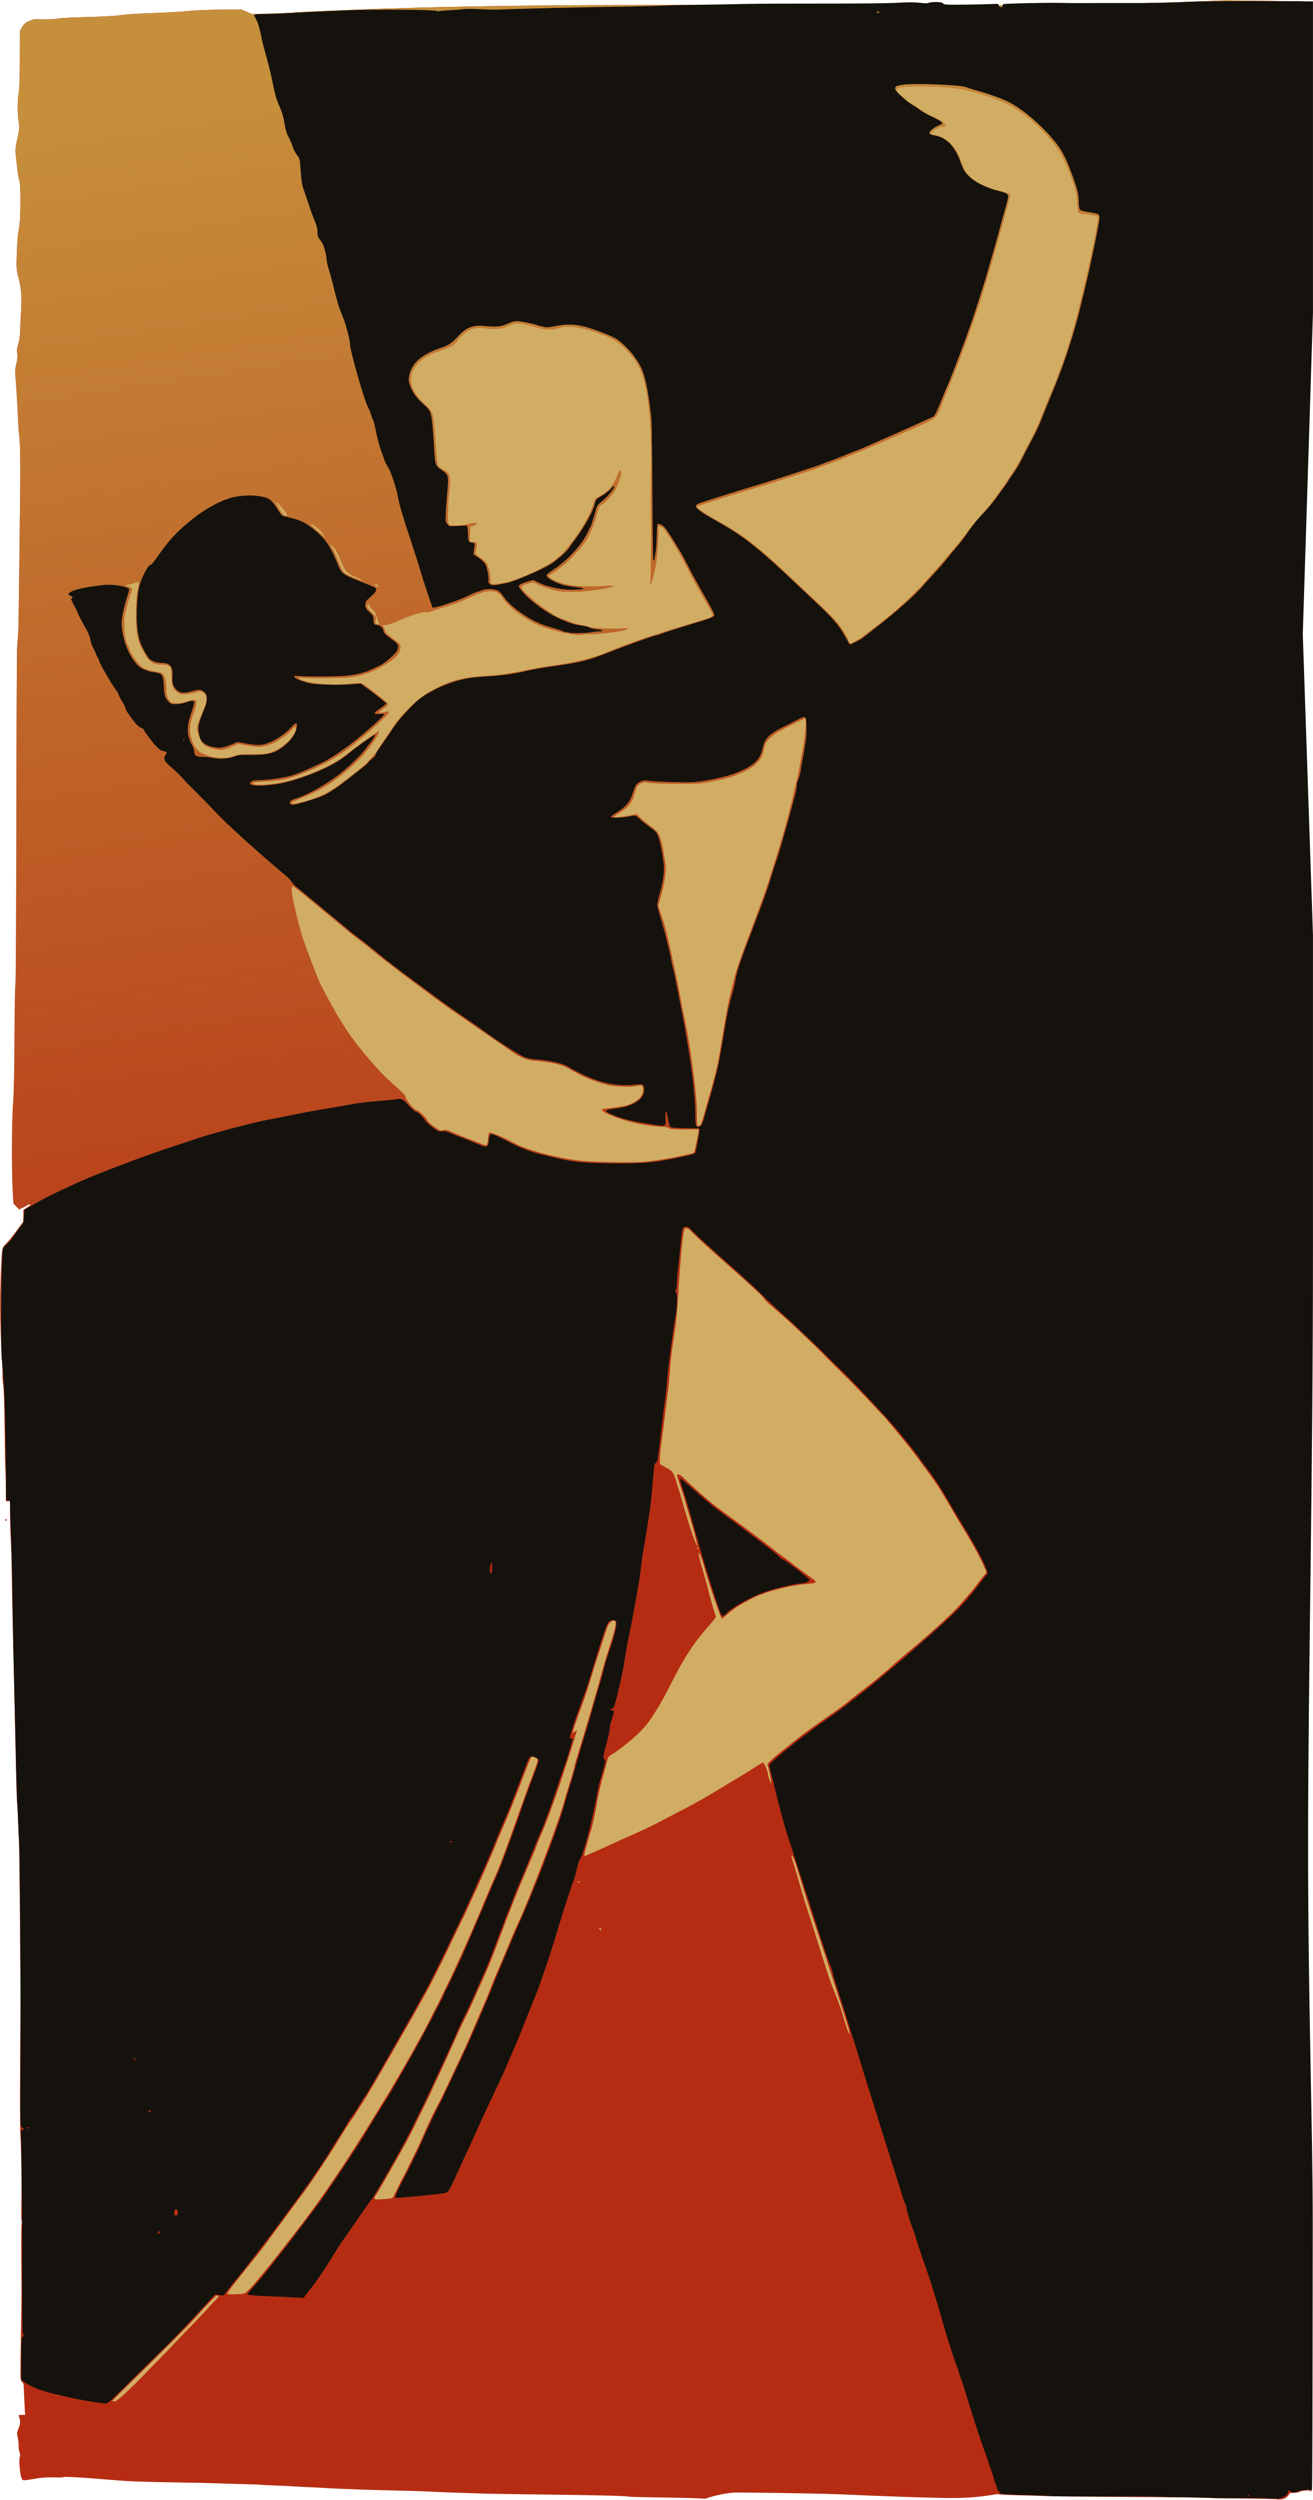
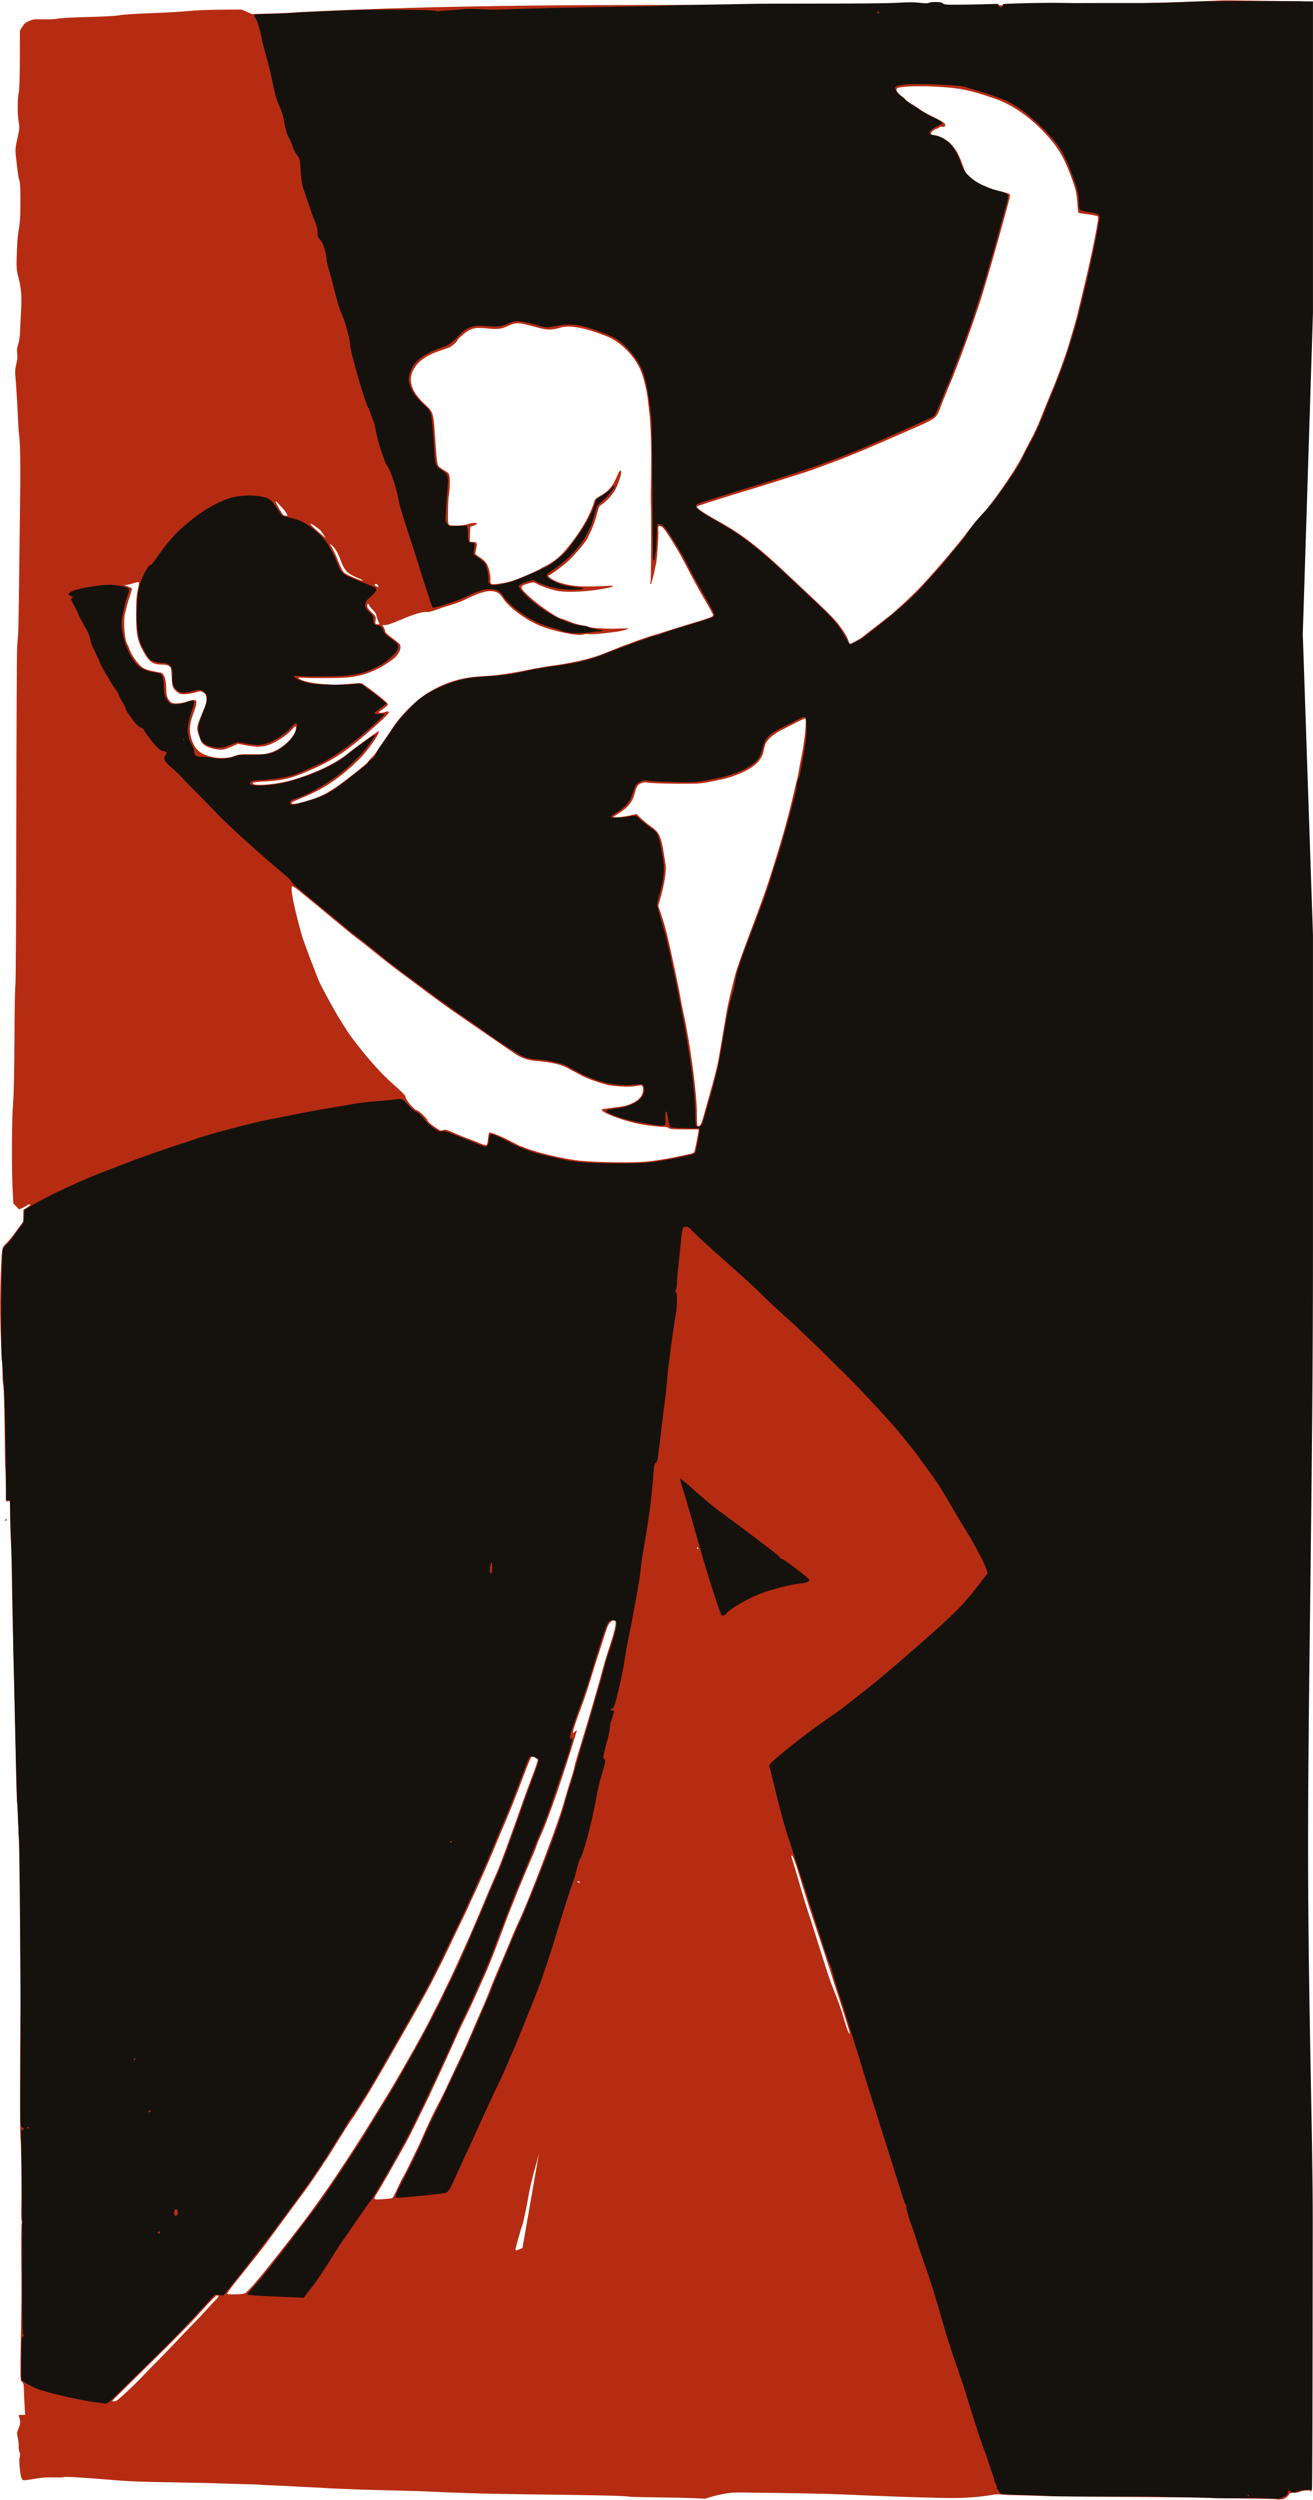
<svg xmlns="http://www.w3.org/2000/svg" xmlns:ns1="http://www.inkscape.org/namespaces/inkscape" xmlns:ns2="http://sodipodi.sourceforge.net/DTD/sodipodi-0.dtd" xmlns:xlink="http://www.w3.org/1999/xlink" width="689.485mm" height="1311.872mm" viewBox="0 0 2443.056 4648.367" id="svg14580" version="1.1" ns1:version="0.91 r13725" ns2:docname="dancingcouple.svg">
  <defs id="defs14582">
    <linearGradient ns1:collect="always" id="linearGradient15174">
      <stop style="stop-color:#c68f3b;stop-opacity:1;" offset="0" id="stop15176" />
      <stop style="stop-color:#c68f3b;stop-opacity:0;" offset="1" id="stop15178" />
    </linearGradient>
    <linearGradient ns1:collect="always" xlink:href="#linearGradient15174" id="linearGradient15180" x1="-951.319" y1="-1488.385" x2="-649.984" y2="260.187" gradientUnits="userSpaceOnUse" />
  </defs>
  <ns2:namedview id="base" pagecolor="#ffffff" bordercolor="#666666" borderopacity="1.0" ns1:pageopacity="0.0" ns1:pageshadow="2" ns1:zoom="0.031819805" ns1:cx="1579.2265" ns1:cy="4249.6961" ns1:document-units="px" ns1:current-layer="g15182" showgrid="false" fit-margin-top="0" fit-margin-left="0" fit-margin-right="0" fit-margin-bottom="0" ns1:window-width="1916" ns1:window-height="1035" ns1:window-x="4" ns1:window-y="1" ns1:window-maximized="1" />
  <g ns1:label="Layer 1" ns1:groupmode="layer" id="layer1" transform="translate(-1483.017,3001.102)">
    <g id="g15139" transform="translate(1634.286,322.857)">
      <g id="g15156" transform="matrix(1.676,0,0,1.472,1687.711,-945.361)">
        <g id="g15182">
          <g id="g15207">
-             <path style="fill:#d1ad63" d="m -1046.071,-50.495 -20,-1523.429 694.643,-20 696.38,4.894 21.094,1561.788 -34.26,1560.175 -677.5,-40 -700.357,0 z" id="path15162" ns1:connector-curvature="0" ns2:nodetypes="ccccccccc" />
-             <path style="fill:#b62c12" d="m 320.35,1541.32 c -0.279,-0.286 -18.504,-0.77 -40.5,-1.077 -21.996,-0.307 -42.468,-0.769 -45.493,-1.027 -3.025,-0.258 -40.448,-0.677 -83.163,-0.932 -42.715,-0.255 -82.09,-0.733 -87.5,-1.063 -5.41,-0.33 -19.224,-0.805 -30.697,-1.055 -11.473,-0.25 -21.373,-0.869 -22,-1.376 -1.205,-0.973 -19.828,5.651 -58.641,4.809 -12.925,-0.28 -28.9,-0.73 -35.5,-1 -6.6,-0.27 -17.625,-0.709 -24.5,-0.976 -14.18,-0.552 -27.37,-1.164 -54,-2.506 -18.86,-0.951 -58.192,-1.788 -115.5,-2.46 -17.6,-0.206 -37.36,7.941 -37.36,7.941 -3.85,-0.561 -23.65,-1.267 -44,-1.57 -20.35,-0.303 -37.9,-0.729 -39,-0.948 -6.385,-1.269 -31.806,-1.95 -117,-3.137 -20.9,-0.291 -42.95,-0.74 -49,-0.998 -6.05,-0.258 -17.75,-0.702 -26,-0.988 -8.25,-0.286 -18.825,-0.754 -23.5,-1.04 -13.12,-0.803 -27.493,-1.342 -51.5,-1.929 -12.1,-0.296 -26.95,-0.761 -33,-1.034 -6.05,-0.273 -16.625,-0.743 -23.5,-1.044 -6.875,-0.301 -14.525,-0.745 -17,-0.986 -2.475,-0.241 -9.9,-0.674 -16.5,-0.963 -6.6,-0.289 -14.025,-0.733 -16.5,-0.987 -2.475,-0.254 -11.475,-0.749 -20,-1.1 -8.525,-0.351 -15.725,-0.765 -16,-0.92 -0.275,-0.155 -11.075,-0.596 -24,-0.981 -12.925,-0.385 -26.425,-0.857 -30,-1.049 -3.575,-0.192 -20.45,-0.603 -37.5,-0.912 -45.462,-0.826 -55.326,-1.295 -82.5,-3.92 -25.073,-2.422 -45.47,-3.692 -45.758,-2.848 -0.142,0.416 -4.867,0.588 -10.5,0.382 -6.885,-0.252 -13.191,0.18 -19.242,1.319 -16.605,3.127 -15.315,3.194 -17.019,-0.886 -1.228,-2.938 -2.938,-21.254 -2.015,-24.917 0.853,-3.388 0.846,-5.198 -0.03,-7.313 -0.64,-1.546 -1.074,-5.031 -0.964,-7.746 0.11,-2.715 -0.353,-7.581 -1.03,-10.813 -1.121,-5.358 -1.037,-6.394 0.956,-11.725 2.111,-5.645 2.218,-9.128 0.45,-14.648 -0.66,-2.061 -0.406,-2.25 3.024,-2.25 l 3.745,0 -0.663,-13.75 c -0.365,-7.562 -0.706,-16.546 -0.758,-19.962 -0.074,-4.846 -0.531,-6.606 -2.077,-8 -1.948,-1.756 -1.968,-2.705 -1.197,-54.788 0.432,-29.15 0.73,-58.4 0.663,-65 -0.483,-47.362 -0.407,-78.349 0.197,-80.251 0.39,-1.227 0.369,-2.78 -0.045,-3.451 -0.415,-0.671 -0.568,-9.112 -0.341,-18.759 0.557,-23.695 -0.034,-76.543 -0.973,-87.039 -0.607,-6.785 -0.559,-96.465 0.089,-165.5 0.208,-22.206 -1.134,-189.854 -1.638,-204.5 -0.274,-7.975 -0.758,-22.375 -1.075,-32 -0.317,-9.625 -0.75,-18.175 -0.961,-19 -0.414,-1.612 -1.133,-29.664 -1.973,-77 -0.886,-49.898 -2.437,-127.135 -3.111,-155 -0.353,-14.575 -0.765,-40 -0.916,-56.5 -0.151,-16.5 -0.633,-36.525 -1.071,-44.5 -0.438,-7.975 -0.821,-22.375 -0.851,-32 l -0.054,-17.5 -2.25,0.313 -2.25,0.313 -0.175,-19.563 c -0.096,-10.76 -0.343,-20.8 -0.547,-22.313 -0.205,-1.512 -0.558,-24.125 -0.785,-50.25 -0.227,-26.125 -0.877,-50.425 -1.446,-54 -0.569,-3.575 -0.968,-9.425 -0.888,-13 0.08,-3.575 -0.34,-16.175 -0.934,-28 -1.817,-36.219 -2.09,-67.979 -0.878,-102.5 1.081,-30.782 1.108,-30.954 5.726,-35.963 2.145,-2.327 7.323,-9.585 11.507,-16.128 l 7.606,-11.897 0.066,-7.332 0.066,-7.332 4.484,-3.424 c 3.501,-2.673 4.033,-3.424 2.424,-3.424 -1.133,0 -2.21,0.338 -2.394,0.75 -0.183,0.412 -2.333,1.826 -4.776,3.141 l -4.443,2.391 -3.207,-3.82 -3.207,-3.82 -0.786,-17.571 c -1.24,-27.73 -0.965,-89.681 0.484,-109.071 0.836,-11.178 1.399,-41.023 1.559,-82.61 0.138,-35.81 0.609,-65.689 1.047,-66.397 0.438,-0.708 0.9,-94.709 1.027,-208.89 0.127,-114.181 0.521,-212.103 0.875,-217.603 0.354,-5.5 0.873,-13.6 1.153,-18 0.28,-4.4 0.745,-33.65 1.032,-65 0.287,-31.35 0.713,-71.175 0.946,-88.5 0.736,-54.74 0.446,-85.47 -0.914,-97 -0.422,-3.575 -0.911,-11 -1.088,-16.5 -0.513,-15.984 -2.402,-51.402 -3.126,-58.629 -0.473,-4.716 -0.17,-8.855 1.05,-14.339 1.193,-5.363 1.509,-9.488 1.037,-13.554 -0.501,-4.317 -0.215,-7.365 1.093,-11.662 0.974,-3.199 1.867,-9.417 1.983,-13.817 0.117,-4.4 0.52,-14.075 0.896,-21.5 1.302,-25.698 0.828,-34.107 -2.82,-50 -1.996,-8.696 -2.13,-11.235 -1.583,-30 0.329,-11.275 1.091,-23.2 1.693,-26.5 1.793,-9.824 2.298,-18.845 2.299,-41.105 9e-4,-13.141 -0.42,-22.197 -1.115,-24 -1.04,-2.698 -1.718,-8.019 -3.938,-30.895 -0.765,-7.883 -0.55,-10.665 1.735,-22.415 2.357,-12.118 2.495,-14.078 1.433,-20.269 -1.508,-8.796 -1.504,-29.573 0.01,-37.316 0.753,-3.856 1.198,-18.872 1.244,-42.018 l 0.073,-36.018 2.539,-4.943 c 1.954,-3.804 3.644,-5.512 7.334,-7.411 2.637,-1.357 6.22,-2.42 7.961,-2.361 12.572,0.425 21.678,0.117 24.666,-0.833 1.932,-0.615 16.268,-1.473 32,-1.915 18.338,-0.515 31.353,-1.351 36.5,-2.343 4.656,-0.897 19.496,-1.99 35.5,-2.615 15.125,-0.59 33.125,-1.766 40,-2.613 7.349,-0.905 22.185,-1.621 36,-1.736 l 23.5,-0.196 5.82,2.858 5.82,2.858 21.68,-0.684 c 11.924,-0.376 24.644,-1.088 28.267,-1.581 336.848,-19.425 701.513,0.382 1017.913,-14.478 5.225,-0.249 10.175,-0.506 11,-0.573 0.825,-0.066 17.925,0.164 38,0.512 20.075,0.348 42.013,0.623 48.75,0.61 l 0.821,34.263 c -90.634,1030.11 1.895,2117.608 9.657,3111.979 -1.545,-1.999 -2.309,-2.168 -7.228,-1.597 -3.025,0.351 -5.8,1.099 -6.167,1.661 -0.367,0.562 -2.954,1.056 -5.749,1.097 -2.795,0.041 -5.096,0.525 -5.114,1.075 -0.018,0.55 -1.172,2.296 -2.565,3.88 -1.814,2.064 -3.719,3.012 -6.718,3.346 -2.302,0.256 -4.414,0.232 -4.693,-0.054 z M -956.846,1405.898 c 6.034,-6.463 12.711,-13.819 14.837,-16.349 2.126,-2.529 5.891,-7.018 8.366,-9.976 2.475,-2.958 7.894,-9.213 12.041,-13.902 4.148,-4.688 11.78,-13.699 16.96,-20.024 5.18,-6.325 14.612,-17.53 20.959,-24.901 6.347,-7.37 14.18,-16.82 17.407,-21 3.227,-4.18 7.164,-8.971 8.75,-10.647 3.274,-3.461 3.697,-5.478 1.133,-5.397 -1.035,0.032 -7.06,6.781 -14.75,16.523 -7.15,9.057 -13.9,17.47 -15,18.695 -1.1,1.225 -4.875,5.602 -8.388,9.727 -3.513,4.125 -9.188,10.65 -12.611,14.5 -3.423,3.85 -10.4,11.725 -15.506,17.5 -5.106,5.775 -11.355,12.79 -13.889,15.588 -2.533,2.799 -7.531,8.403 -11.106,12.454 -3.575,4.051 -10.662,12.001 -15.75,17.667 -5.088,5.666 -9.25,10.524 -9.25,10.796 0,0.272 1.086,0.495 2.413,0.495 1.791,0 5.24,-3.027 13.384,-11.75 z m 131.361,-124.787 c 4.557,-2.646 23.165,-28.295 61.342,-84.556 24.375,-35.921 54.149,-86.196 83.745,-141.407 4.128,-7.7 8.622,-16.025 9.987,-18.5 12.553,-22.756 42.419,-82.609 50.397,-101 2.983,-6.875 6.293,-14.3 7.356,-16.5 1.063,-2.2 4.482,-10.075 7.598,-17.5 3.116,-7.425 6.692,-15.75 7.947,-18.5 2.098,-4.599 21.062,-52.414 25.383,-64 1.026,-2.75 3.221,-8.6 4.878,-13 1.657,-4.4 5.137,-13.85 7.732,-21 2.596,-7.15 6.201,-16.825 8.012,-21.5 1.811,-4.675 4.417,-11.425 5.79,-15 3.73,-9.71 14.027,-41.653 28.69,-89 2.81,-9.075 7.796,-24.508 11.078,-34.295 3.283,-9.787 5.701,-18.228 5.374,-18.757 -0.327,-0.529 -1.871,-1.622 -3.431,-2.429 -2.385,-1.234 -3.015,-1.25 -3.965,-0.106 -0.621,0.748 -3.853,9.624 -7.182,19.724 -10.564,32.05 -18.277,53.934 -26.385,74.863 -0.746,1.925 -2.542,6.875 -3.992,11 -5.609,15.955 -21.703,57.815 -26.529,69 -1.068,2.475 -2.891,6.975 -4.051,10 -3.476,9.062 -5.463,13.864 -11.382,27.5 -3.103,7.15 -7.407,17.361 -9.565,22.692 -2.157,5.33 -6.458,15.456 -9.558,22.5 -3.1,7.045 -6.222,14.158 -6.939,15.808 -6.312,14.54 -13.538,29.573 -30.524,63.5 -33.994,67.9 -45.019,89.272 -55.143,106.894 -2.652,4.616 -4.822,8.597 -4.822,8.846 0,0.249 -0.978,1.825 -2.173,3.503 -1.195,1.678 -4.181,6.698 -6.635,11.154 -2.454,4.457 -6.817,12.378 -9.695,17.603 -2.878,5.225 -6.938,12.65 -9.021,16.5 -2.084,3.85 -4.618,8.194 -5.633,9.654 -1.014,1.46 -1.844,2.914 -1.844,3.231 0,0.317 -3.213,5.873 -7.139,12.346 -3.927,6.473 -8.085,13.344 -9.24,15.269 -1.155,1.925 -5.705,8.997 -10.111,15.715 -4.406,6.718 -10.69,16.393 -13.965,21.5 -3.275,5.107 -9.336,14.46 -13.468,20.785 -4.133,6.325 -8.203,12.676 -9.046,14.113 -1.522,2.596 -16.51,24.164 -34.574,49.751 -5.189,7.35 -9.182,13.773 -8.874,14.272 0.722,1.168 17.39,0.595 19.574,-0.673 z m 162.852,-120.017 c 1.534,-0.434 2.889,-3.134 8.182,-16.296 1.626,-4.043 3.744,-8.768 4.708,-10.5 0.964,-1.732 5.003,-10.799 8.977,-20.149 3.974,-9.35 7.634,-17.9 8.135,-19 0.501,-1.1 2.526,-6.275 4.501,-11.5 4.777,-12.639 11.033,-27.788 15.279,-37 6.478,-14.055 8.281,-18.221 14.657,-33.861 3.506,-8.602 8.935,-21.714 12.065,-29.139 3.129,-7.425 6.511,-15.75 7.515,-18.5 1.004,-2.75 2.706,-7.25 3.781,-10 1.075,-2.75 4.24,-11.075 7.032,-18.5 2.792,-7.425 6.486,-17.1 8.209,-21.5 1.723,-4.4 4.15,-11.15 5.393,-15 2.442,-7.559 7.655,-21.844 16.059,-44 2.921,-7.7 6.89,-18.5 8.821,-24 1.931,-5.5 5.301,-14.275 7.489,-19.5 12.555,-29.983 46.359,-131.619 51.22,-154 0.657,-3.025 3.394,-13.343 6.081,-22.93 2.688,-9.586 4.887,-18.167 4.887,-19.068 0,-0.901 0.903,-4.982 2.006,-9.07 1.103,-4.088 3.547,-13.282 5.43,-20.432 1.883,-7.15 4.617,-17.5 6.076,-23 5.804,-21.882 14.843,-57.596 17.21,-68 2.402,-10.555 3.344,-14.088 10.937,-41 1.862,-6.6 3.657,-14.518 3.989,-17.595 0.52,-4.814 0.35,-5.692 -1.212,-6.291 -1.271,-0.488 -2.615,0.14 -4.483,2.095 -2.043,2.138 -3.655,6.42 -6.884,18.291 -2.319,8.525 -5.048,18.2 -6.063,21.5 -1.016,3.3 -2.991,10.275 -4.39,15.5 -7.833,29.253 -9.962,36.731 -13.948,49 -6.915,21.283 -9.188,28.916 -10.243,34.393 -0.325,1.686 -0.069,1.63 2.265,-0.496 1.923,-1.752 2.467,-1.94 2.022,-0.698 -0.335,0.934 -1.739,6.168 -3.12,11.631 -2.518,9.96 -15.858,56.717 -19.523,68.425 -9.614,30.719 -13.017,40.901 -17.215,51.507 -2.669,6.744 -4.85,12.819 -4.845,13.5 0.004,0.681 -1.314,4.613 -2.93,8.738 -1.616,4.125 -3.825,9.975 -4.909,13 -1.084,3.025 -4.083,11.125 -6.666,18 -2.583,6.875 -6.874,18.8 -9.537,26.5 -2.663,7.7 -5.344,15.35 -5.958,17 -0.614,1.65 -5.606,16.704 -11.093,33.453 -5.487,16.749 -12.437,36.661 -15.445,44.25 -3.008,7.589 -7.974,20.21 -11.035,28.047 -5.501,14.086 -8.574,21.517 -12.922,31.25 -1.229,2.75 -3.83,9.05 -5.78,14 -10.653,27.033 -19.262,48.501 -24.261,60.5 -3.093,7.425 -6.207,15.075 -6.92,17 -0.713,1.925 -2.204,5.525 -3.314,8 -1.11,2.475 -4.592,10.575 -7.738,18 -3.146,7.425 -6.728,15.75 -7.962,18.5 -1.233,2.75 -3.521,7.925 -5.083,11.5 -3.739,8.554 -30.341,61.837 -34.897,69.897 -5.28,9.341 -5.204,9.467 5.192,8.657 4.812,-0.375 9.43,-0.874 10.26,-1.11 z m 506.562,-217.945 c -3.811,-14.242 -7.141,-26.099 -21.066,-75 -6.297,-22.112 -11.941,-41.627 -14.173,-49 -5.048,-16.677 -12.878,-44.657 -19.03,-68 -4.366,-16.567 -7.019,-24.118 -8.096,-23.041 -0.292,0.292 -0.028,2.22 0.586,4.286 1.236,4.157 4.056,14.975 10.751,41.255 2.452,9.625 5.571,21.1 6.93,25.5 1.359,4.4 4.241,14.525 6.404,22.5 2.163,7.975 5.536,20.125 7.495,27 1.959,6.875 4.965,17.675 6.68,24 1.715,6.325 4.934,16.675 7.154,23 6.355,18.106 9.639,28.677 12.427,40 2.686,10.907 5.514,19.074 6.041,17.443 0.167,-0.518 -0.779,-4.993 -2.104,-9.943 z m -273.572,-122 c 0,-0.825 -0.73,-1.5 -1.622,-1.5 -1.329,0 -1.397,0.272 -0.378,1.5 0.685,0.825 1.415,1.5 1.622,1.5 0.208,0 0.378,-0.675 0.378,-1.5 z m -24,-59.5 c 0,-0.55 -0.787,-0.993 -1.75,-0.985 -1.496,0.013 -1.532,0.156 -0.25,0.985 1.887,1.22 2,1.22 2,0 z m 12.724,-36.345 c 5.97,-2.947 24.248,-12.401 29.776,-15.401 1.1,-0.597 8.75,-4.449 17,-8.561 8.25,-4.112 19.807,-10.337 25.681,-13.834 5.875,-3.497 14.425,-8.566 19,-11.263 26.034,-15.349 33.697,-20.256 58.819,-37.669 7.975,-5.528 16.753,-11.569 19.506,-13.424 2.754,-1.855 8.377,-5.878 12.497,-8.938 4.12,-3.06 7.991,-5.564 8.603,-5.564 1.107,0 5.394,11.616 5.394,14.617 0,2.784 3.369,12.942 3.738,11.27 0.339,-1.537 -3.112,-20.093 -4.325,-23.253 -0.564,-1.471 7.703,-9.921 23.587,-24.109 3.575,-3.193 8.3,-7.464 10.5,-9.49 6.007,-5.533 15.352,-13.28 32,-26.531 15.843,-12.611 18.244,-14.643 27.932,-23.641 3.338,-3.1 9.433,-8.497 13.545,-11.992 8.394,-7.134 25.26,-23.097 31.447,-29.763 2.242,-2.415 11.051,-10.999 19.576,-19.075 23.268,-22.043 46.583,-46.343 55,-57.325 4.125,-5.382 9.632,-12.581 12.238,-15.997 2.606,-3.416 6.396,-8.911 8.422,-12.211 2.026,-3.3 4.956,-7.478 6.511,-9.284 2.779,-3.228 2.8,-3.347 1.247,-7 -0.869,-2.044 -2.268,-5.516 -3.109,-7.716 -3.201,-8.378 -15.071,-32.885 -20.342,-42 -1.272,-2.2 -5.537,-10.3 -9.477,-18 -19.937,-38.961 -20.621,-40.138 -45.025,-77.5 -7.402,-11.331 -33.46,-47.372 -35.429,-49 -0.333,-0.275 -2.389,-2.75 -4.571,-5.5 -2.181,-2.75 -4.198,-5.225 -4.482,-5.5 -0.284,-0.275 -1.783,-2.075 -3.332,-4 -6.085,-7.562 -10.322,-12.64 -14.165,-16.974 -2.207,-2.489 -6.465,-7.451 -9.461,-11.026 -2.996,-3.575 -9.127,-10.55 -13.624,-15.5 -4.497,-4.95 -11.49,-12.889 -15.539,-17.641 -9.499,-11.149 -35.668,-39.539 -43.941,-47.67 -3.532,-3.471 -7.321,-7.272 -8.421,-8.447 -1.1,-1.175 -4.812,-4.813 -8.25,-8.085 -3.438,-3.272 -6.25,-6.523 -6.25,-7.225 0,-1.648 -14.081,-16.462 -47.019,-49.466 -14.564,-14.594 -28.922,-29.556 -31.905,-33.25 -3.727,-4.615 -6.114,-6.716 -7.628,-6.716 -1.984,0 -2.315,0.77 -3.332,7.75 -1.742,11.963 -4.489,48.133 -5.716,75.25 -0.849,18.766 -2.394,37.089 -4.258,50.5 -3.192,22.972 -4.018,30.651 -5.16,48 -0.579,8.8 -1.27,17.575 -1.535,19.5 -0.265,1.925 -0.889,7.55 -1.386,12.5 -1.261,12.547 -5.828,53.355 -7.05,63 -0.558,4.4 -1.013,11.016 -1.013,14.702 l 10e-4,6.702 6.895,4.46 c 6.21,4.017 7.105,5.02 9,10.086 1.158,3.094 2.111,6.171 2.118,6.838 0.007,0.667 0.929,4.135 2.049,7.708 1.12,3.572 2.876,10.097 3.904,14.5 1.027,4.403 2.327,9.58 2.889,11.505 0.561,1.925 2.329,8.675 3.929,15 3.17,12.536 8.845,30.612 10.361,33 0.717,1.13 0.808,0.969 0.368,-0.653 -0.321,-1.184 -0.981,-4.559 -1.467,-7.5 -0.732,-4.438 -4.82,-20.784 -9.215,-36.847 -0.527,-1.925 -1.357,-5.3 -1.846,-7.5 -0.99,-4.459 -3.574,-13.721 -7.394,-26.5 -1.397,-4.675 -2.552,-9.062 -2.565,-9.75 -0.055,-2.8 3.972,-0.96 7.605,3.475 4.838,5.907 28.009,29.173 35.37,35.516 3.025,2.607 10.265,8.681 16.089,13.499 18.774,15.53 37.208,31.246 45.411,38.714 4.4,4.006 10.925,9.67 14.5,12.587 3.575,2.917 8.762,7.363 11.527,9.881 2.765,2.518 9.177,7.939 14.25,12.047 5.073,4.108 9.223,7.997 9.223,8.642 0,1.482 -2.496,2.064 -12.5,2.916 -10.991,0.936 -37.264,7.803 -44.485,11.627 -1.917,1.015 -3.956,1.846 -4.531,1.846 -1.984,0 -20.999,11.329 -26.984,16.077 -3.3,2.618 -8.006,6.822 -10.458,9.342 -2.452,2.52 -4.798,4.582 -5.214,4.582 -1.186,0 -15.727,-48.201 -19.458,-64.5 -2.138,-9.339 -5.776,-20.181 -6.15,-18.325 -0.452,2.246 0.867,8.58 5.275,25.325 2.027,7.7 4.309,17.15 5.071,21 1.164,5.881 7.315,30.423 8.555,34.136 0.209,0.625 -3.255,5.8 -7.698,11.5 -17.841,22.89 -28.042,41.048 -45.991,81.864 -5.68,12.915 -16.43,33.099 -21.952,41.213 -8.823,12.965 -25.857,29.658 -41.813,40.977 -1.754,1.244 -2.704,3.352 -3.605,8 -0.673,3.471 -2.058,9.46 -3.078,13.31 -3.138,11.839 -7.164,31.833 -8.458,42 -0.811,6.37 -5.431,30.54 -6.02,31.493 -0.723,1.17 -7.504,28.635 -7.504,30.394 0,2.113 -0.123,2.141 7.724,-1.732 z M -321.643,340.207 c 0,-0.242 -0.45,-0.719 -1,-1.059 -0.55,-0.34 -1,-0.141 -1,0.441 0,0.582 0.45,1.059 1,1.059 0.55,0 1,-0.198 1,-0.441 z m -59.742,-488.581 c 8.986,-0.852 17.11,-2.237 32.242,-5.495 2.475,-0.533 13.704,-3.282 18.74,-4.588 2.622,-0.68 3.885,-1.631 4.224,-3.183 0.866,-3.965 3.731,-20.12 4.239,-23.904 l 0.496,-3.691 -15.706,0 c -12.821,0 -16.022,-0.286 -17.428,-1.559 -0.947,-0.857 -3.303,-1.559 -5.235,-1.559 -5.268,0 -19.417,-1.886 -27.33,-3.643 -16.223,-3.602 -37.774,-12.367 -41.528,-16.89 -1.48,-1.783 -1.163,-1.896 9.528,-3.401 14.584,-2.053 17.232,-2.692 22.763,-5.49 7.547,-3.819 11.563,-8.32 12.66,-14.192 1.16,-6.207 -0.05,-9.621 -3.157,-8.915 -8.176,1.858 -11.492,2.068 -21.818,1.382 -9.012,-0.599 -13.495,-1.453 -20.391,-3.887 -11.322,-3.996 -18.723,-7.386 -25.327,-11.601 -2.898,-1.85 -5.44,-3.363 -5.65,-3.363 -0.209,0 -2.657,-1.532 -5.44,-3.405 -8.094,-5.447 -19.661,-8.513 -38.281,-10.148 -7.39,-0.649 -15.905,-4.208 -22.36,-9.347 -2.2,-1.751 -10.78,-8.453 -19.066,-14.892 -8.286,-6.44 -18.462,-14.409 -22.611,-17.709 -4.15,-3.3 -13.302,-10.5 -20.339,-16 -12.736,-9.955 -20.369,-16.22 -37.159,-30.5 -4.85,-4.125 -16.47,-13.993 -25.822,-21.928 -9.352,-7.936 -22.568,-19.636 -29.37,-26 -6.801,-6.364 -14.451,-13.302 -17,-15.417 -5.524,-4.584 -11.512,-10.054 -23.634,-21.59 -10.331,-9.831 -37.554,-35.398 -45.104,-42.359 -2.807,-2.588 -5.684,-4.706 -6.394,-4.706 -2.85,0 1.527,25.937 10.419,61.738 2.105,8.477 17.9,55.874 20.63,61.908 8.453,18.683 17.859,37.869 22.97,46.854 2.19,3.85 4.944,8.8 6.119,11 4.25,7.955 16.896,26.487 27.36,40.094 10.625,13.818 16.208,20.251 26.754,30.831 8.24,8.267 11.748,12.46 11.432,13.668 -0.645,2.465 9.338,16.322 12.043,16.716 2.512,0.366 12.269,10.769 12.275,13.088 0.002,0.881 2.767,3.852 6.145,6.602 8.108,6.601 8.261,6.675 11.389,5.486 2.329,-0.885 4.008,-0.366 12.329,3.812 5.298,2.661 12.333,5.914 15.633,7.231 3.3,1.316 8.925,3.821 12.5,5.567 4.092,1.998 6.914,2.842 7.616,2.278 0.614,-0.493 1.343,-4.057 1.619,-7.921 0.276,-3.863 0.772,-7.293 1.101,-7.622 1.143,-1.143 12.371,3.818 23.142,10.226 5.958,3.544 10.974,6.444 11.147,6.444 0.173,0 2.69,1.078 5.594,2.396 15.029,6.82 46.727,15.053 63.78,16.566 21.329,1.893 54.832,2.384 69.258,1.016 z m 61.757,-46.496 c 0.693,-0.835 2.502,-6.797 4.02,-13.25 1.519,-6.453 4.138,-17.132 5.822,-23.732 4.805,-18.837 8.994,-37.407 10.038,-44.5 0.526,-3.575 1.847,-12.35 2.936,-19.5 1.089,-7.15 2.761,-18.4 3.716,-25 3.612,-24.961 5.345,-34.115 12.021,-63.5 1.437,-6.325 7.935,-27.475 14.441,-47 15.173,-45.54 20.43,-62.422 27.872,-89.5 10.419,-37.91 16.726,-63.676 22.154,-90.5 1.614,-7.975 3.427,-16.525 4.03,-19 0.603,-2.475 1.445,-6.975 1.871,-10 0.426,-3.025 2.169,-13.638 3.873,-23.584 3.349,-19.543 5.262,-44.416 3.416,-44.416 -0.59,0 -4.82,2.193 -9.4,4.873 -4.579,2.68 -12.077,7.042 -16.661,9.692 -8.484,4.906 -15.409,11.53 -17.702,16.934 -0.7,1.65 -1.603,5.25 -2.006,8 -2.223,15.154 -12.916,25.216 -36.457,34.301 -6.595,2.545 -24.392,6.842 -33.752,8.15 -8.149,1.138 -53.161,0.476 -58.668,-0.863 -3.179,-0.773 -4.618,-0.598 -7.607,0.927 -3.909,1.994 -4.901,3.843 -6.967,12.986 -2.324,10.283 -7.36,17.509 -17.023,24.424 -3.015,2.158 -5.932,4.353 -6.482,4.878 -1.447,1.382 10.748,0.16 18.937,-1.897 l 6.772,-1.701 3.899,4.561 c 2.144,2.509 7.457,7.505 11.807,11.104 10.679,8.835 11.595,11.589 16.585,49.862 0.8,6.135 -1.789,24.674 -5.461,39.116 l -2.899,11.402 2.441,7.876 c 4.07,13.132 7.177,26.045 10.438,43.376 1.707,9.075 3.726,19.65 4.485,23.5 2.451,12.423 7.306,39.855 7.964,45 0.352,2.75 1.475,9.275 2.497,14.5 7.749,39.629 15.214,103.043 15.123,128.469 -0.045,12.465 0.213,15.531 1.306,15.531 0.749,0 1.928,-0.683 2.621,-1.518 z m -439.277,-408.558 c 20.279,-6.39 29.311,-12.28 56.837,-37.065 7.383,-6.648 13.424,-12.496 13.424,-12.996 0,-0.499 1.695,-2.811 3.767,-5.136 2.072,-2.325 4.817,-6.169 6.1,-8.541 1.283,-2.373 4.069,-7.098 6.192,-10.5 4.461,-7.149 8.119,-13.311 11.688,-19.686 8.27,-14.772 26.872,-35.544 39.27,-43.85 20.298,-13.6 36.934,-19.135 61.982,-20.624 5.775,-0.343 12.975,-1.034 16,-1.535 3.025,-0.501 8.65,-1.434 12.5,-2.073 3.85,-0.639 13.3,-2.641 21,-4.447 7.7,-1.807 18.95,-4.027 25,-4.934 21.73,-3.257 43.918,-9.015 56,-14.532 3.3,-1.507 8.25,-3.75 11,-4.984 2.75,-1.234 7.376,-3.319 10.28,-4.632 2.904,-1.313 5.479,-2.388 5.723,-2.388 0.244,0 2.818,-1.089 5.72,-2.42 6.44,-2.953 21.997,-8.992 26.777,-10.395 1.925,-0.565 5.975,-2.007 9,-3.205 3.025,-1.198 15.673,-5.683 28.108,-9.968 25.184,-8.678 26.892,-9.418 26.892,-11.647 0,-0.86 -4.008,-9.282 -8.906,-18.715 -4.898,-9.433 -12.269,-24.576 -16.379,-33.651 -9.922,-21.909 -13.004,-28.176 -21.145,-43 -7.61,-13.857 -9.988,-17 -12.864,-17 -1.774,0 -1.902,0.553 -1.444,6.25 0.454,5.661 -1.701,39.13 -2.753,42.75 -0.24,0.825 -0.685,3.075 -0.988,5 -1.136,7.198 -3.901,18.535 -4.757,19.5 -0.517,0.583 -0.56,-1.293 -0.104,-4.5 0.68,-4.781 0.92,-86.793 0.294,-100.5 -0.126,-2.75 0.011,-18.725 0.303,-35.5 0.54,-30.994 -0.286,-60.822 -2.159,-78 -0.57,-5.225 -1.301,-12.425 -1.625,-16 -0.772,-8.518 -4.101,-24.603 -6.813,-32.911 -6.297,-19.293 -22.597,-38.623 -38.659,-45.844 -24.674,-11.094 -41.292,-14.523 -52.026,-10.736 -8.331,2.939 -14.159,2.985 -23.183,0.181 -23.354,-7.256 -24.924,-7.365 -34.527,-2.395 -7.849,4.062 -12.013,4.51 -25.623,2.756 -10.873,-1.401 -16.621,0.535 -24.39,8.214 -3.438,3.398 -6.25,6.684 -6.25,7.303 0,1.787 -6.485,7.984 -9.633,9.205 -1.577,0.612 -5.994,2.33 -9.817,3.818 -15.231,5.93 -24.419,13.512 -29.302,24.179 -6.177,13.492 -1.979,27.732 12.797,43.411 9.631,10.219 9.509,9.766 11.469,42.743 1.584,26.654 2.197,32.667 3.595,35.279 0.501,0.937 3.353,3.324 6.336,5.304 5.234,3.474 5.449,3.796 6.119,9.155 0.634,5.073 0.036,18.3 -1.113,24.638 -0.257,1.419 -0.576,9.554 -0.709,18.076 -0.181,11.654 0.082,15.822 1.061,16.81 1.883,1.9 15.674,1.537 20.57,-0.542 4.676,-1.986 10.984,-2.225 10.386,-0.394 -0.225,0.688 -1.95,1.758 -3.833,2.379 l -3.425,1.129 -0.286,9.621 -0.286,9.621 2.786,0.015 c 5.326,0.029 5.84,1.046 4.34,8.59 -1.28,6.44 -1.248,6.815 0.703,8.319 1.124,0.866 3.664,2.833 5.646,4.37 1.981,1.537 4.465,4.486 5.52,6.554 2.299,4.506 4.319,14.917 3.933,20.268 -0.153,2.123 0.158,4.297 0.692,4.831 1.329,1.329 13.136,-0.363 21.953,-3.147 6.547,-2.067 30.17,-13.577 33.5,-16.323 0.825,-0.68 2.869,-1.929 4.542,-2.775 6.106,-3.088 15.18,-10.724 19.93,-16.77 16.524,-21.033 29.734,-45.722 34.474,-64.432 0.807,-3.187 1.959,-4.595 5.664,-6.924 10.46,-6.577 15.076,-12.577 19.852,-25.806 2.663,-7.374 4.537,-9.209 4.537,-4.44 0,3.633 -3.872,16.479 -6.634,22.01 -1.418,2.839 -4.436,7.411 -6.708,10.161 -3.659,4.429 -5.501,6.216 -10.309,10 -0.699,0.55 -1.965,4.409 -2.815,8.575 -1.682,8.254 -6.364,22.655 -8.917,27.425 -0.883,1.65 -1.64,3.45 -1.682,4 -0.215,2.813 -13.63,21.141 -21.88,29.894 -5.363,5.69 -18.902,17.033 -21.358,17.894 -1.969,0.69 2.074,4.453 7.788,7.249 9.584,4.689 20.571,6.772 35.642,6.758 7.496,-0.007 16.833,-0.329 20.75,-0.715 9.355,-0.922 9.282,0.71 -0.128,2.855 -18.902,4.309 -41.324,5.817 -53.545,3.601 -6.545,-1.187 -18.28,-5.684 -23.909,-9.163 -3.428,-2.118 -3.522,-2.122 -9.391,-0.345 -10.894,3.298 -10.517,4.979 4.469,19.919 10.156,10.125 29.232,24.552 32.463,24.552 0.618,0 4.846,1.743 9.394,3.873 4.548,2.13 10.744,4.205 13.769,4.612 3.025,0.407 6.034,1.17 6.686,1.697 2.036,1.643 20.25,2.905 33.314,2.307 12.053,-0.551 12.375,-0.514 9,1.039 -3.237,1.49 -8.236,2.628 -17,3.871 -13.641,1.935 -21.925,2.62 -25.129,2.079 -2.047,-0.346 -4.613,-0.151 -5.704,0.432 -5.041,2.698 -34.863,-4.312 -49.667,-11.674 -15.699,-7.807 -33.21,-22.713 -39.386,-33.526 -3.793,-6.641 -6.389,-8.669 -12.072,-9.431 -6.656,-0.893 -14.65,1.935 -31.042,10.98 -3.575,1.973 -10.775,5.014 -16,6.758 -5.225,1.744 -12.65,4.51 -16.5,6.146 -4.725,2.008 -7.925,2.792 -9.848,2.411 -3.828,-0.757 -15.223,3.256 -30,10.565 -7.487,3.704 -13.109,5.86 -15.276,5.86 l -3.428,0 1.526,2.95 c 0.839,1.623 1.526,3.86 1.526,4.971 0,1.306 2.794,4.332 7.894,8.551 4.342,3.592 8.167,7.242 8.5,8.111 2.193,5.714 -1.682,13.89 -9.585,20.223 -17.428,13.965 -33.15,20.506 -52.309,21.763 -11.185,0.734 -38.901,0.72 -46.363,-0.022 -8.871,-0.883 -3.688,2.904 8.033,5.868 5.286,1.337 14.464,2.384 26.331,3.005 2.75,0.144 10.801,-0.344 17.891,-1.085 10.305,-1.076 13.214,-1.097 14.5,-0.101 13.057,10.111 28.109,24.006 28.109,25.949 0,0.977 -2.25,3.457 -5,5.51 -2.75,2.053 -5,4.087 -5,4.519 0,1.115 3.163,0.974 6.83,-0.304 7.373,-2.57 5.397,1.145 -7.725,14.524 -32.261,32.892 -46.929,44.522 -72.604,57.562 -23.048,11.706 -32.505,14.458 -53.787,15.653 -6.483,0.364 -12.053,1.092 -12.378,1.618 -1.856,3.003 7.56,3.493 23.528,1.223 26.094,-3.709 64.939,-21.917 81.924,-38.4 3.655,-3.547 28.236,-24.039 32.474,-27.073 1.993,-1.426 2.043,-1.369 1.326,1.5 -1.013,4.049 -9.737,18.221 -17.262,28.04 -3.396,4.431 -11.781,13.476 -18.633,20.1 -14.385,13.905 -28.455,23.763 -45.692,32.014 -15.095,7.226 -14.324,6.8 -14.774,8.15 -0.662,1.986 4.21,1.349 14.512,-1.897 z m -78.201,-57.398 c 5.177,-2.29 6.651,-2.461 19.779,-2.297 12.672,0.158 14.875,-0.074 20.662,-2.182 13.58,-4.947 28.023,-21.013 28.023,-31.172 0,-2.912 -1.174,-2.209 -5.5,3.297 -4.787,6.092 -15.937,14.535 -23.386,17.707 -7.819,3.33 -14.019,3.637 -25.518,1.263 l -9.904,-2.045 -5.686,2.821 c -10.3,5.11 -12.228,5.456 -20.349,3.649 -8.68,-1.931 -13.965,-5.763 -15.626,-11.329 -0.613,-2.056 -1.83,-5.998 -2.703,-8.76 -1.851,-5.855 -1.329,-9.102 3.617,-22.478 5.501,-14.877 6.276,-18.037 5.573,-22.725 -0.513,-3.422 -1.311,-4.787 -3.617,-6.189 -2.86,-1.739 -3.149,-1.734 -8.68,0.149 -3.147,1.072 -8.278,2.02 -11.401,2.106 -5.052,0.14 -6.029,-0.174 -8.836,-2.842 -4.957,-4.711 -5.445,-6.251 -5.981,-18.839 -0.465,-10.926 -0.685,-11.986 -2.864,-13.75 -1.675,-1.356 -3.935,-1.911 -7.782,-1.911 -10.397,0 -14.545,-3.381 -21.155,-17.244 -6.333,-13.282 -7.701,-21.624 -7.666,-46.756 0.023,-16.563 0.438,-23.509 1.807,-30.248 0.978,-4.811 1.516,-9.172 1.196,-9.69 -0.344,-0.557 -2.068,-0.321 -4.217,0.577 -1.999,0.835 -5.477,1.877 -7.728,2.314 l -4.093,0.795 4.25,1.778 c 2.337,0.978 4.241,2.272 4.229,2.876 -0.011,0.604 -1.163,4.923 -2.559,9.598 -1.396,4.675 -2.938,10.525 -3.428,13 -0.49,2.475 -1.344,6.525 -1.898,9 -2.015,9.002 -0.205,34.453 2.73,38.403 0.449,0.603 1.417,3.122 2.152,5.597 2.012,6.776 7.701,16.635 12.368,21.436 3.522,3.622 5.388,4.602 12.224,6.419 4.437,1.18 8.755,2.145 9.595,2.145 4.214,0 6.837,8.32 6.837,21.686 0,7.368 1.298,11.597 4.776,15.564 2.336,2.664 10.987,2.308 18.676,-0.768 10.929,-4.372 12.225,-1.786 7.025,14.022 -4.57,13.896 -5.32,21.898 -2.965,31.661 2.119,8.786 5.512,14.988 10.124,18.506 9.653,7.363 27.159,9.605 37.901,4.855 z m 691.926,-146.55 c 2.18,-1.322 4.688,-3.094 5.574,-3.939 0.886,-0.845 3.382,-3.111 5.549,-5.036 6.014,-5.345 20.757,-18.373 22.066,-19.5 8.309,-7.155 29.113,-29.194 38.61,-40.903 18.595,-22.927 40.24,-52.034 52.496,-70.597 3.813,-5.775 9.953,-14.1 13.644,-18.5 11.352,-13.532 36.621,-54.928 44.51,-72.915 2.2,-5.017 6.652,-14.739 9.893,-21.603 3.241,-6.865 7.604,-17.431 9.695,-23.481 4.5,-13.018 10.121,-28.71 14.509,-40.5 5.611,-15.079 14.482,-42.853 18.046,-56.5 6.276,-24.029 8.176,-31.613 9.398,-37.5 0.742,-3.575 2.986,-14.15 4.988,-23.5 10.658,-49.776 19.427,-99.032 17.903,-100.556 -0.947,-0.947 -7.958,-2.441 -17.116,-3.646 -2.35,-0.309 -4.469,-0.88 -4.708,-1.267 -0.239,-0.388 -0.693,-5.533 -1.007,-11.434 -0.691,-12.971 -2.2,-19.939 -8.146,-37.596 -8.224,-24.423 -15.661,-37.461 -32.159,-56.375 -15.715,-18.017 -34.003,-31.771 -51.207,-38.512 -20.889,-8.185 -31.801,-11.436 -44.253,-13.185 -24.547,-3.447 -60.109,-3.362 -64.346,0.155 -2.074,1.721 0.381,6.745 4.688,9.595 2.116,1.4 4.109,3.371 4.429,4.379 0.32,1.008 2.717,3.147 5.326,4.753 2.61,1.606 7.205,4.924 10.213,7.374 3.008,2.45 8.613,6.182 12.456,8.294 11.534,6.338 15.395,8.933 16.021,10.764 0.873,2.556 -0.434,4.001 -3.029,3.35 -1.394,-0.35 -2.756,0.01 -3.513,0.919 -0.68,0.82 -1.796,1.49 -2.48,1.49 -2.155,0 -6.512,4.063 -6.512,6.073 0,1.434 0.705,1.93 2.75,1.937 4.504,0.016 12.568,4.401 17.826,9.693 5.957,5.997 10.323,14.427 14.446,27.894 2.903,9.484 3.467,10.474 9.285,16.315 4.34,4.357 8.439,7.278 13.694,9.759 4.125,1.947 8.243,3.919 9.152,4.382 0.908,0.463 4.508,1.582 8,2.486 3.491,0.904 7.848,2.271 9.681,3.037 3.888,1.624 4.076,-0.725 -1.999,24.925 -9.447,39.884 -23.724,96.156 -28.923,114 -10.099,34.665 -25.656,82.803 -33.124,102.5 -2.19,5.775 -5.903,16.125 -8.251,23 -7.541,22.074 -2.505,17.731 -45.536,39.275 -20.625,10.326 -40.875,20.29 -45,22.142 -4.125,1.852 -11.527,5.261 -16.448,7.577 -4.921,2.316 -12.66,5.707 -17.197,7.536 -4.537,1.829 -9.736,4.005 -11.552,4.835 -6.141,2.806 -11.256,4.787 -26.303,10.181 -8.25,2.958 -18.825,6.79 -23.5,8.515 -4.675,1.725 -20.65,7.317 -35.5,12.426 -14.85,5.109 -31.725,11.089 -37.5,13.288 -5.775,2.199 -11.287,4.261 -12.25,4.58 -0.963,0.32 -1.75,1.039 -1.75,1.598 0,1.58 10.39,9.443 22.5,17.028 27.25,17.068 46.015,33.408 77.539,67.518 3.558,3.85 13.038,13.975 21.066,22.5 21.011,22.312 28.494,30.679 33.75,37.741 5.584,7.502 11.915,18.446 12.788,22.104 0.348,1.46 1.053,3.473 1.567,4.473 0.823,1.604 1.19,1.656 3.112,0.439 1.198,-0.758 3.962,-2.46 6.142,-3.782 z m -532.585,-25.226 c -0.998,-2.888 -1.828,-6.01 -1.846,-6.939 -0.018,-0.929 -1.833,-3.769 -4.033,-6.311 -2.2,-2.542 -4,-5.296 -4,-6.12 0,-0.824 -0.45,-1.22 -1,-0.88 -2.332,1.441 -0.813,5.454 3.957,10.454 4.84,5.074 4.944,5.313 4.425,10.121 -0.506,4.689 -0.416,4.924 1.89,4.924 l 2.421,0 z m 0.121,-43.75 c -1.15,-2.15 -2.528,-2.572 -3.462,-1.061 -0.319,0.516 0.217,1.403 1.191,1.97 2.717,1.582 3.447,1.289 2.271,-0.908 z m -17,-6.487 c 0,-0.268 -3.34,-2.072 -7.423,-4.009 -9.508,-4.512 -12.881,-8.682 -16.749,-20.71 -3.199,-9.948 -6.416,-16.119 -10.309,-19.776 -2.501,-2.349 -2.499,-2.335 0.381,3.061 1.591,2.982 4.789,10.901 7.106,17.6 2.539,7.34 5.134,13.044 6.531,14.357 1.275,1.198 6.063,3.925 10.64,6.061 8.177,3.815 9.822,4.387 9.822,3.418 z m -43.478,-57.764 c -3.754,-6.157 -3.609,-5.987 -8.625,-10.035 -8.427,-6.8 -7.516,-3.819 1.603,5.248 4.95,4.922 9.138,8.969 9.307,8.993 0.169,0.024 -0.86,-1.868 -2.285,-4.206 z m -41.125,-27 c -0.91,-1.788 -3.709,-5.725 -6.22,-8.75 -2.511,-3.025 -4.704,-5.688 -4.872,-5.917 -0.168,-0.229 -0.494,-0.228 -0.724,0.002 -0.662,0.662 7.138,16.12 8.602,17.049 0.724,0.459 2.116,0.842 3.093,0.85 1.676,0.015 1.683,-0.167 0.122,-3.235 z m -312.397,1272.368 c 0,-0.55 0.45,-1.278 1,-1.618 0.55,-0.34 1,-0.168 1,0.382 0,0.55 -0.45,1.278 -1,1.618 -0.55,0.34 -1,0.168 -1,-0.382 z" id="path15160" ns1:connector-curvature="0" ns2:nodetypes="cssscscsscsscssscssscsccsccssssccsscccsscscscsssccsssscsssscccccccscssssscccsscccccscscsscsssssscscssssscssscscscccssssscccscccsccccsccccccscsssssscsssssssssssssssssssssssssssccsssssssssssscsssssssssscscssscssssssssssssssssssssssscssssssccssscssssssssssssssssssssssscsssssssscssssssscsscsscssccsscsssssssssssccccsssssscsssssssscssssssssccsscssssscsssssssssscsssssscssssscssssssscsccssssssccsscscsssssscsscsssssssssscssssssssssccscscscscssssssssssssssssssssssssssssscscsssscssssssssssssssssssssssssssssssssssssssssssssscssssscssssccsssssssccccsssssssssssssssssssssssssssssssssssssssssssssssscsssssssssssssssssssssssssscsssssssscsssssssssssssssscsscscssssssssssssssssssssssssssscsscccssssccsccssccssccsssccssscsscsccssssssssssssssscsssssscsscsssssssssssssscscsscscccsssss" />
-             <path ns2:nodetypes="cssscscsscsscssscssscsccsccssssccsscccsscscscsssccsssscsssscccccccscssssscccsscccccscscsscsssssscscssssscssscscscccssssscccscccsccccsccccccscsssssscsssssssssssssssssssssssssssccsssssssssssscsssssssssscscssscssssssssssssssssssssssscssssssccssscssssssssssssssssssssssscsssssssscssssssscsscsscssccsscsssssssssssccccsssssscsssssssscssssssssccsscssssscsssssssssscsssssscssssscssssssscsccssssssccsscscsssssscsscsssssssssscssssssssssccscscscscssssssssssssssssssssssssssssscscsssscssssssssssssssssssssssssssssssssssssssssssssscssssscssssccsssssssccccsssssssssssssssssssssssssssssssssssssssssssssssscsssssssssssssssssssssssssscsssssssscsssssssssssssssscsscscssssssssssssssssssssssssssscsscccssssccsccssccssccsssccssscsscsccssssssssssssssscsssssscsscsssssssssssssscscsscscccsssss" ns1:connector-curvature="0" id="path15164" d="m 320.35,1541.32 c -0.279,-0.286 -18.504,-0.77 -40.5,-1.077 -21.996,-0.307 -42.468,-0.769 -45.493,-1.027 -3.025,-0.258 -40.448,-0.677 -83.163,-0.932 -42.715,-0.255 -82.09,-0.733 -87.5,-1.063 -5.41,-0.33 -19.224,-0.805 -30.697,-1.055 -11.473,-0.25 -21.373,-0.869 -22,-1.376 -1.205,-0.973 -19.828,-1.817 -58.641,-2.659 -12.925,-0.28 -28.9,-0.73 -35.5,-1 -6.6,-0.27 -17.625,-0.709 -24.5,-0.976 -14.18,-0.552 -27.37,-1.164 -54,-2.506 -18.86,-0.951 -59.012,-49.397 -116.32,-50.069 -17.6,-0.206 -35.15,-0.834 -39,-1.394 -3.85,-0.561 -23.65,-1.267 -44,-1.57 -20.35,-0.303 -37.9,-0.729 -39,-0.948 -6.385,-1.269 -31.806,-1.95 -117,-3.137 -20.9,-0.291 -42.95,-0.74 -49,-0.998 -6.05,-0.258 -17.75,-0.702 -26,-0.988 -8.25,-0.286 -18.825,-0.754 -23.5,-1.04 -13.12,-0.803 -27.493,-1.342 -51.5,-1.929 -12.1,-0.296 -26.95,-0.761 -33,-1.034 -6.05,-0.273 -16.625,-0.743 -23.5,-1.044 -6.875,-0.301 -14.525,-0.745 -17,-0.986 -2.475,-0.241 -9.9,-0.674 -16.5,-0.963 -6.6,-0.289 -14.025,-0.733 -16.5,-0.987 -2.475,-0.254 -11.475,-0.749 -20,-1.1 -8.525,-0.351 -15.725,-0.765 -16,-0.92 -0.275,-0.155 -11.075,-0.596 -24,-0.981 -12.925,-0.385 -26.425,-0.857 -30,-1.049 -3.575,-0.192 -20.45,-0.603 -37.5,-0.912 -45.462,-0.826 -55.326,-1.295 -82.5,-3.92 -25.073,-2.422 -45.47,-3.692 -45.758,-2.848 -0.142,0.416 -4.867,0.588 -10.5,0.382 -6.885,-0.252 -13.191,0.18 -19.242,1.319 -16.605,3.127 -15.315,3.194 -17.019,-0.886 -1.228,-2.938 -0.478,43.158 0.445,39.495 0.853,-3.388 0.846,-5.198 -0.03,-7.313 -0.64,-1.546 -1.074,-5.031 -0.964,-7.746 0.11,-2.715 -0.353,-7.581 -1.03,-10.813 -1.121,-5.358 -1.037,-6.394 0.956,-11.725 2.111,-5.645 2.218,-9.128 0.45,-14.648 -0.66,-2.061 -0.406,-2.25 3.024,-2.25 l 3.745,0 -0.663,-13.75 c -0.365,-7.562 -0.706,-16.546 -0.758,-19.962 -0.074,-4.846 -0.531,-6.606 -2.077,-8 -1.948,-1.756 -1.968,-2.705 -1.197,-54.788 0.432,-29.15 0.73,-58.4 0.663,-65 -0.483,-47.362 -0.407,-78.349 0.197,-80.251 0.39,-1.227 0.369,-2.78 -0.045,-3.451 -0.415,-0.671 -0.568,-9.112 -0.341,-18.759 0.557,-23.695 -0.034,-76.543 -0.973,-87.039 -0.607,-6.785 -0.559,-96.465 0.089,-165.5 0.208,-22.206 -1.134,-189.854 -1.638,-204.5 -0.274,-7.975 -0.758,-22.375 -1.075,-32 -0.317,-9.625 -0.75,-18.175 -0.961,-19 -0.414,-1.612 -1.133,-29.664 -1.973,-77 -0.886,-49.898 -2.437,-127.135 -3.111,-155 -0.353,-14.575 -0.765,-40 -0.916,-56.5 -0.151,-16.5 -0.633,-36.525 -1.071,-44.5 -0.438,-7.975 -0.821,-22.375 -0.851,-32 l -0.054,-17.5 -2.25,0.313 -2.25,0.313 -0.175,-19.563 c -0.096,-10.76 -0.343,-20.8 -0.547,-22.313 -0.205,-1.512 -0.558,-24.125 -0.785,-50.25 -0.227,-26.125 -0.877,-50.425 -1.446,-54 -0.569,-3.575 -0.968,-9.425 -0.888,-13 0.08,-3.575 -0.34,-16.175 -0.934,-28 -1.817,-36.219 -2.09,-67.979 -0.878,-102.5 1.081,-30.782 1.108,-30.954 5.726,-35.963 2.145,-2.327 7.323,-9.585 11.507,-16.128 l 7.606,-11.897 0.066,-7.332 0.066,-7.332 4.484,-3.424 c 3.501,-2.673 4.033,-3.424 2.424,-3.424 -1.133,0 -2.21,0.338 -2.394,0.75 -0.183,0.412 -2.333,1.826 -4.776,3.141 l -4.443,2.391 -3.207,-3.82 -3.207,-3.82 -0.786,-17.571 c -1.24,-27.73 -0.965,-89.681 0.484,-109.071 0.836,-11.178 1.399,-41.023 1.559,-82.61 0.138,-35.81 0.609,-65.689 1.047,-66.397 0.438,-0.708 0.9,-94.709 1.027,-208.89 0.127,-114.181 0.521,-212.103 0.875,-217.603 0.354,-5.5 0.873,-13.6 1.153,-18 0.28,-4.4 0.745,-33.65 1.032,-65 0.287,-31.35 0.713,-71.175 0.946,-88.5 0.736,-54.74 0.446,-85.47 -0.914,-97 -0.422,-3.575 -0.911,-11 -1.088,-16.5 -0.513,-15.984 -2.402,-51.402 -3.126,-58.629 -0.473,-4.716 -0.17,-8.855 1.05,-14.339 1.193,-5.363 1.509,-9.488 1.037,-13.554 -0.501,-4.317 -0.215,-7.365 1.093,-11.662 0.974,-3.199 1.867,-9.417 1.983,-13.817 0.117,-4.4 0.52,-14.075 0.896,-21.5 1.302,-25.698 0.828,-34.107 -2.82,-50 -1.996,-8.696 -2.13,-11.235 -1.583,-30 0.329,-11.275 1.091,-23.2 1.693,-26.5 1.793,-9.824 2.298,-18.845 2.299,-41.105 9e-4,-13.141 -0.42,-22.197 -1.115,-24 -1.04,-2.698 -1.718,-8.019 -3.938,-30.895 -0.765,-7.883 -0.55,-10.665 1.735,-22.415 2.357,-12.118 2.495,-14.078 1.433,-20.269 -1.508,-8.796 -1.504,-29.573 0.01,-37.316 0.753,-3.856 1.198,-18.872 1.244,-42.018 l 0.073,-36.018 2.539,-4.943 c 1.954,-3.804 3.644,-5.512 7.334,-7.411 2.637,-1.357 6.22,-2.42 7.961,-2.361 12.572,0.425 21.678,0.117 24.666,-0.833 1.932,-0.615 16.268,-1.473 32,-1.915 18.338,-0.515 31.353,-1.351 36.5,-2.343 4.656,-0.897 19.496,-1.99 35.5,-2.615 15.125,-0.59 33.125,-1.766 40,-2.613 7.349,-0.905 22.185,-1.621 36,-1.736 l 23.5,-0.196 5.82,2.858 5.82,2.858 21.68,-0.684 c 11.924,-0.376 24.644,-1.088 28.267,-1.581 336.848,-19.425 701.513,0.382 1017.913,-14.478 5.225,-0.249 10.175,-0.506 11,-0.573 0.825,-0.066 17.925,0.164 38,0.512 20.075,0.348 42.013,0.623 48.75,0.61 l 0.821,34.263 c -90.634,1030.11 1.895,2117.608 9.657,3111.979 -1.545,-1.999 -2.309,-2.168 -7.228,-1.597 -3.025,0.351 -5.8,1.099 -6.167,1.661 -0.367,0.562 -2.954,1.056 -5.749,1.097 -2.795,0.041 -5.096,0.525 -5.114,1.075 -0.018,0.55 -1.172,2.296 -2.565,3.88 -1.814,2.064 -3.719,3.012 -6.718,3.346 -2.302,0.256 -4.414,0.232 -4.693,-0.054 z M -956.846,1405.898 c 6.034,-6.463 12.711,-13.819 14.837,-16.349 2.126,-2.529 5.891,-7.018 8.366,-9.976 2.475,-2.958 7.894,-9.213 12.041,-13.902 4.148,-4.688 11.78,-13.699 16.96,-20.024 5.18,-6.325 14.612,-17.53 20.959,-24.901 6.347,-7.37 14.18,-16.82 17.407,-21 3.227,-4.18 7.164,-8.971 8.75,-10.647 3.274,-3.461 3.697,-5.478 1.133,-5.397 -1.035,0.032 -7.06,6.781 -14.75,16.523 -7.15,9.057 -13.9,17.47 -15,18.695 -1.1,1.225 -4.875,5.602 -8.388,9.727 -3.513,4.125 -9.188,10.65 -12.611,14.5 -3.423,3.85 -10.4,11.725 -15.506,17.5 -5.106,5.775 -11.355,12.79 -13.889,15.588 -2.533,2.799 -7.531,8.403 -11.106,12.454 -3.575,4.051 -10.662,12.001 -15.75,17.667 -5.088,5.666 -9.25,10.524 -9.25,10.796 0,0.272 1.086,0.495 2.413,0.495 1.791,0 5.24,-3.027 13.384,-11.75 z m 131.361,-124.787 c 4.557,-2.646 23.165,-28.295 61.342,-84.556 24.375,-35.921 54.149,-86.196 83.745,-141.407 4.128,-7.7 8.622,-16.025 9.987,-18.5 12.553,-22.756 42.419,-82.609 50.397,-101 2.983,-6.875 6.293,-14.3 7.356,-16.5 1.063,-2.2 4.482,-10.075 7.598,-17.5 3.116,-7.425 6.692,-15.75 7.947,-18.5 2.098,-4.599 21.062,-52.414 25.383,-64 1.026,-2.75 3.221,-8.6 4.878,-13 1.657,-4.4 5.137,-13.85 7.732,-21 2.596,-7.15 6.201,-16.825 8.012,-21.5 1.811,-4.675 4.417,-11.425 5.79,-15 3.73,-9.71 14.027,-41.653 28.69,-89 2.81,-9.075 7.796,-24.508 11.078,-34.295 3.283,-9.787 5.701,-18.228 5.374,-18.757 -0.327,-0.529 -1.871,-1.622 -3.431,-2.429 -2.385,-1.234 -3.015,-1.25 -3.965,-0.106 -0.621,0.748 -3.853,9.624 -7.182,19.724 -10.564,32.05 -18.277,53.934 -26.385,74.863 -0.746,1.925 -2.542,6.875 -3.992,11 -5.609,15.955 -21.703,57.815 -26.529,69 -1.068,2.475 -2.891,6.975 -4.051,10 -3.476,9.062 -5.463,13.864 -11.382,27.5 -3.103,7.15 -7.407,17.361 -9.565,22.692 -2.157,5.33 -6.458,15.456 -9.558,22.5 -3.1,7.045 -6.222,14.158 -6.939,15.808 -6.312,14.54 -13.538,29.573 -30.524,63.5 -33.994,67.9 -45.019,89.272 -55.143,106.894 -2.652,4.616 -4.822,8.597 -4.822,8.846 0,0.249 -0.978,1.825 -2.173,3.503 -1.195,1.678 -4.181,6.698 -6.635,11.154 -2.454,4.457 -6.817,12.378 -9.695,17.603 -2.878,5.225 -6.938,12.65 -9.021,16.5 -2.084,3.85 -4.618,8.194 -5.633,9.654 -1.014,1.46 -1.844,2.914 -1.844,3.231 0,0.317 -3.213,5.873 -7.139,12.346 -3.927,6.473 -8.085,13.344 -9.24,15.269 -1.155,1.925 -5.705,8.997 -10.111,15.715 -4.406,6.718 -10.69,16.393 -13.965,21.5 -3.275,5.107 -9.336,14.46 -13.468,20.785 -4.133,6.325 -8.203,12.676 -9.046,14.113 -1.522,2.596 -16.51,24.164 -34.574,49.751 -5.189,7.35 -9.182,13.773 -8.874,14.272 0.722,1.168 17.39,0.595 19.574,-0.673 z m 162.852,-120.017 c 1.534,-0.434 2.889,-3.134 8.182,-16.296 1.626,-4.043 3.744,-8.768 4.708,-10.5 0.964,-1.732 5.003,-10.799 8.977,-20.149 3.974,-9.35 7.634,-17.9 8.135,-19 0.501,-1.1 2.526,-6.275 4.501,-11.5 4.777,-12.639 11.033,-27.788 15.279,-37 6.478,-14.055 8.281,-18.221 14.657,-33.861 3.506,-8.602 8.935,-21.714 12.065,-29.139 3.129,-7.425 6.511,-15.75 7.515,-18.5 1.004,-2.75 2.706,-7.25 3.781,-10 1.075,-2.75 4.24,-11.075 7.032,-18.5 2.792,-7.425 6.486,-17.1 8.209,-21.5 1.723,-4.4 4.15,-11.15 5.393,-15 2.442,-7.559 7.655,-21.844 16.059,-44 2.921,-7.7 6.89,-18.5 8.821,-24 1.931,-5.5 5.301,-14.275 7.489,-19.5 12.555,-29.983 46.359,-131.619 51.22,-154 0.657,-3.025 3.394,-13.343 6.081,-22.93 2.688,-9.586 4.887,-18.167 4.887,-19.068 0,-0.901 0.903,-4.982 2.006,-9.07 1.103,-4.088 3.547,-13.282 5.43,-20.432 1.883,-7.15 4.617,-17.5 6.076,-23 5.804,-21.882 14.843,-57.596 17.21,-68 2.402,-10.555 3.344,-14.088 10.937,-41 1.862,-6.6 3.657,-14.518 3.989,-17.595 0.52,-4.814 0.35,-5.692 -1.212,-6.291 -1.271,-0.488 -2.615,0.14 -4.483,2.095 -2.043,2.138 -3.655,6.42 -6.884,18.291 -2.319,8.525 -5.048,18.2 -6.063,21.5 -1.016,3.3 -2.991,10.275 -4.39,15.5 -7.833,29.253 -9.962,36.731 -13.948,49 -6.915,21.283 -9.188,28.916 -10.243,34.393 -0.325,1.686 -0.069,1.63 2.265,-0.496 1.923,-1.752 2.467,-1.94 2.022,-0.698 -0.335,0.934 -1.739,6.168 -3.12,11.631 -2.518,9.96 -15.858,56.717 -19.523,68.425 -9.614,30.719 -13.017,40.901 -17.215,51.507 -2.669,6.744 -4.85,12.819 -4.845,13.5 0.004,0.681 -1.314,4.613 -2.93,8.738 -1.616,4.125 -3.825,9.975 -4.909,13 -1.084,3.025 -4.083,11.125 -6.666,18 -2.583,6.875 -6.874,18.8 -9.537,26.5 -2.663,7.7 -5.344,15.35 -5.958,17 -0.614,1.65 -5.606,16.704 -11.093,33.453 -5.487,16.749 -12.437,36.661 -15.445,44.25 -3.008,7.589 -7.974,20.21 -11.035,28.047 -5.501,14.086 -8.574,21.517 -12.922,31.25 -1.229,2.75 -3.83,9.05 -5.78,14 -10.653,27.033 -19.262,48.501 -24.261,60.5 -3.093,7.425 -6.207,15.075 -6.92,17 -0.713,1.925 -2.204,5.525 -3.314,8 -1.11,2.475 -4.592,10.575 -7.738,18 -3.146,7.425 -6.728,15.75 -7.962,18.5 -1.233,2.75 -3.521,7.925 -5.083,11.5 -3.739,8.554 -30.341,61.837 -34.897,69.897 -5.28,9.341 -5.204,9.467 5.192,8.657 4.812,-0.375 9.43,-0.874 10.26,-1.11 z m 506.562,-217.945 c -3.811,-14.242 -7.141,-26.099 -21.066,-75 -6.297,-22.112 -11.941,-41.627 -14.173,-49 -5.048,-16.677 -12.878,-44.657 -19.03,-68 -4.366,-16.567 -7.019,-24.118 -8.096,-23.041 -0.292,0.292 -0.028,2.22 0.586,4.286 1.236,4.157 4.056,14.975 10.751,41.255 2.452,9.625 5.571,21.1 6.93,25.5 1.359,4.4 4.241,14.525 6.404,22.5 2.163,7.975 5.536,20.125 7.495,27 1.959,6.875 4.965,17.675 6.68,24 1.715,6.325 4.934,16.675 7.154,23 6.355,18.106 9.639,28.677 12.427,40 2.686,10.907 5.514,19.074 6.041,17.443 0.167,-0.518 -0.779,-4.993 -2.104,-9.943 z m -273.572,-122 c 0,-0.825 -0.73,-1.5 -1.622,-1.5 -1.329,0 -1.397,0.272 -0.378,1.5 0.685,0.825 1.415,1.5 1.622,1.5 0.208,0 0.378,-0.675 0.378,-1.5 z m -24,-59.5 c 0,-0.55 -0.787,-0.993 -1.75,-0.985 -1.496,0.013 -1.532,0.156 -0.25,0.985 1.887,1.22 2,1.22 2,0 z m 12.724,-36.345 c 5.97,-2.947 24.248,-12.401 29.776,-15.401 1.1,-0.597 8.75,-4.449 17,-8.561 8.25,-4.112 19.807,-10.337 25.681,-13.834 5.875,-3.497 14.425,-8.566 19,-11.263 26.034,-15.349 33.697,-20.256 58.819,-37.669 7.975,-5.528 16.753,-11.569 19.506,-13.424 2.754,-1.855 8.377,-5.878 12.497,-8.938 4.12,-3.06 7.991,-5.564 8.603,-5.564 1.107,0 5.394,11.616 5.394,14.617 0,2.784 3.369,12.942 3.738,11.27 0.339,-1.537 -3.112,-20.093 -4.325,-23.253 -0.564,-1.471 7.703,-9.921 23.587,-24.109 3.575,-3.193 8.3,-7.464 10.5,-9.49 6.007,-5.533 15.352,-13.28 32,-26.531 15.843,-12.611 18.244,-14.643 27.932,-23.641 3.338,-3.1 9.433,-8.497 13.545,-11.992 8.394,-7.134 25.26,-23.097 31.447,-29.763 2.242,-2.415 11.051,-10.999 19.576,-19.075 23.268,-22.043 46.583,-46.343 55,-57.325 4.125,-5.382 9.632,-12.581 12.238,-15.997 2.606,-3.416 6.396,-8.911 8.422,-12.211 2.026,-3.3 4.956,-7.478 6.511,-9.284 2.779,-3.228 2.8,-3.347 1.247,-7 -0.869,-2.044 -2.268,-5.516 -3.109,-7.716 -3.201,-8.378 -15.071,-32.885 -20.342,-42 -1.272,-2.2 -5.537,-10.3 -9.477,-18 -19.937,-38.961 -20.621,-40.138 -45.025,-77.5 -7.402,-11.331 -33.46,-47.372 -35.429,-49 -0.333,-0.275 -2.389,-2.75 -4.571,-5.5 -2.181,-2.75 -4.198,-5.225 -4.482,-5.5 -0.284,-0.275 -1.783,-2.075 -3.332,-4 -6.085,-7.562 -10.322,-12.64 -14.165,-16.974 -2.207,-2.489 -6.465,-7.451 -9.461,-11.026 -2.996,-3.575 -9.127,-10.55 -13.624,-15.5 -4.497,-4.95 -11.49,-12.889 -15.539,-17.641 -9.499,-11.149 -35.668,-39.539 -43.941,-47.67 -3.532,-3.471 -7.321,-7.272 -8.421,-8.447 -1.1,-1.175 -4.812,-4.813 -8.25,-8.085 -3.438,-3.272 -6.25,-6.523 -6.25,-7.225 0,-1.648 -14.081,-16.462 -47.019,-49.466 -14.564,-14.594 -28.922,-29.556 -31.905,-33.25 -3.727,-4.615 -6.114,-6.716 -7.628,-6.716 -1.984,0 -2.315,0.77 -3.332,7.75 -1.742,11.963 -4.489,48.133 -5.716,75.25 -0.849,18.766 -2.394,37.089 -4.258,50.5 -3.192,22.972 -4.018,30.651 -5.16,48 -0.579,8.8 -1.27,17.575 -1.535,19.5 -0.265,1.925 -0.889,7.55 -1.386,12.5 -1.261,12.547 -5.828,53.355 -7.05,63 -0.558,4.4 -1.013,11.016 -1.013,14.702 l 10e-4,6.702 6.895,4.46 c 6.21,4.017 7.105,5.02 9,10.086 1.158,3.094 2.111,6.171 2.118,6.838 0.007,0.667 0.929,4.135 2.049,7.708 1.12,3.572 2.876,10.097 3.904,14.5 1.027,4.403 2.327,9.58 2.889,11.505 0.561,1.925 2.329,8.675 3.929,15 3.17,12.536 8.845,30.612 10.361,33 0.717,1.13 0.808,0.969 0.368,-0.653 -0.321,-1.184 -0.981,-4.559 -1.467,-7.5 -0.732,-4.438 -4.82,-20.784 -9.215,-36.847 -0.527,-1.925 -1.357,-5.3 -1.846,-7.5 -0.99,-4.459 -3.574,-13.721 -7.394,-26.5 -1.397,-4.675 -2.552,-9.062 -2.565,-9.75 -0.055,-2.8 3.972,-0.96 7.605,3.475 4.838,5.907 28.009,29.173 35.37,35.516 3.025,2.607 10.265,8.681 16.089,13.499 18.774,15.53 37.208,31.246 45.411,38.714 4.4,4.006 10.925,9.67 14.5,12.587 3.575,2.917 8.762,7.363 11.527,9.881 2.765,2.518 9.177,7.939 14.25,12.047 5.073,4.108 9.223,7.997 9.223,8.642 0,1.482 -2.496,2.064 -12.5,2.916 -10.991,0.936 -37.264,7.803 -44.485,11.627 -1.917,1.015 -3.956,1.846 -4.531,1.846 -1.984,0 -20.999,11.329 -26.984,16.077 -3.3,2.618 -8.006,6.822 -10.458,9.342 -2.452,2.52 -4.798,4.582 -5.214,4.582 -1.186,0 -15.727,-48.201 -19.458,-64.5 -2.138,-9.339 -5.776,-20.181 -6.15,-18.325 -0.452,2.246 0.867,8.58 5.275,25.325 2.027,7.7 4.309,17.15 5.071,21 1.164,5.881 7.315,30.423 8.555,34.136 0.209,0.625 -3.255,5.8 -7.698,11.5 -17.841,22.89 -28.042,41.048 -45.991,81.864 -5.68,12.915 -16.43,33.099 -21.952,41.213 -8.823,12.965 -25.857,29.658 -41.813,40.977 -1.754,1.244 -2.704,3.352 -3.605,8 -0.673,3.471 -2.058,9.46 -3.078,13.31 -3.138,11.839 -7.164,31.833 -8.458,42 -0.811,6.37 -5.431,30.54 -6.02,31.493 -0.723,1.17 -7.504,28.635 -7.504,30.394 0,2.113 -0.123,2.141 7.724,-1.732 z M -321.643,340.207 c 0,-0.242 -0.45,-0.719 -1,-1.059 -0.55,-0.34 -1,-0.141 -1,0.441 0,0.582 0.45,1.059 1,1.059 0.55,0 1,-0.198 1,-0.441 z m -59.742,-488.581 c 8.986,-0.852 17.11,-2.237 32.242,-5.495 2.475,-0.533 13.704,-3.282 18.74,-4.588 2.622,-0.68 3.885,-1.631 4.224,-3.183 0.866,-3.965 3.731,-20.12 4.239,-23.904 l 0.496,-3.691 -15.706,0 c -12.821,0 -16.022,-0.286 -17.428,-1.559 -0.947,-0.857 -3.303,-1.559 -5.235,-1.559 -5.268,0 -19.417,-1.886 -27.33,-3.643 -16.223,-3.602 -37.774,-12.367 -41.528,-16.89 -1.48,-1.783 -1.163,-1.896 9.528,-3.401 14.584,-2.053 17.232,-2.692 22.763,-5.49 7.547,-3.819 11.563,-8.32 12.66,-14.192 1.16,-6.207 -0.05,-9.621 -3.157,-8.915 -8.176,1.858 -11.492,2.068 -21.818,1.382 -9.012,-0.599 -13.495,-1.453 -20.391,-3.887 -11.322,-3.996 -18.723,-7.386 -25.327,-11.601 -2.898,-1.85 -5.44,-3.363 -5.65,-3.363 -0.209,0 -2.657,-1.532 -5.44,-3.405 -8.094,-5.447 -19.661,-8.513 -38.281,-10.148 -7.39,-0.649 -15.905,-4.208 -22.36,-9.347 -2.2,-1.751 -10.78,-8.453 -19.066,-14.892 -8.286,-6.44 -18.462,-14.409 -22.611,-17.709 -4.15,-3.3 -13.302,-10.5 -20.339,-16 -12.736,-9.955 -20.369,-16.22 -37.159,-30.5 -4.85,-4.125 -16.47,-13.993 -25.822,-21.928 -9.352,-7.936 -22.568,-19.636 -29.37,-26 -6.801,-6.364 -14.451,-13.302 -17,-15.417 -5.524,-4.584 -11.512,-10.054 -23.634,-21.59 -10.331,-9.831 -37.554,-35.398 -45.104,-42.359 -2.807,-2.588 -5.684,-4.706 -6.394,-4.706 -2.85,0 1.527,25.937 10.419,61.738 2.105,8.477 17.9,55.874 20.63,61.908 8.453,18.683 17.859,37.869 22.97,46.854 2.19,3.85 4.944,8.8 6.119,11 4.25,7.955 16.896,26.487 27.36,40.094 10.625,13.818 16.208,20.251 26.754,30.831 8.24,8.267 11.748,12.46 11.432,13.668 -0.645,2.465 9.338,16.322 12.043,16.716 2.512,0.366 12.269,10.769 12.275,13.088 0.002,0.881 2.767,3.852 6.145,6.602 8.108,6.601 8.261,6.675 11.389,5.486 2.329,-0.885 4.008,-0.366 12.329,3.812 5.298,2.661 12.333,5.914 15.633,7.231 3.3,1.316 8.925,3.821 12.5,5.567 4.092,1.998 6.914,2.842 7.616,2.278 0.614,-0.493 1.343,-4.057 1.619,-7.921 0.276,-3.863 0.772,-7.293 1.101,-7.622 1.143,-1.143 12.371,3.818 23.142,10.226 5.958,3.544 10.974,6.444 11.147,6.444 0.173,0 2.69,1.078 5.594,2.396 15.029,6.82 46.727,15.053 63.78,16.566 21.329,1.893 54.832,2.384 69.258,1.016 z m 61.757,-46.496 c 0.693,-0.835 2.502,-6.797 4.02,-13.25 1.519,-6.453 4.138,-17.132 5.822,-23.732 4.805,-18.837 8.994,-37.407 10.038,-44.5 0.526,-3.575 1.847,-12.35 2.936,-19.5 1.089,-7.15 2.761,-18.4 3.716,-25 3.612,-24.961 5.345,-34.115 12.021,-63.5 1.437,-6.325 7.935,-27.475 14.441,-47 15.173,-45.54 20.43,-62.422 27.872,-89.5 10.419,-37.91 16.726,-63.676 22.154,-90.5 1.614,-7.975 3.427,-16.525 4.03,-19 0.603,-2.475 1.445,-6.975 1.871,-10 0.426,-3.025 2.169,-13.638 3.873,-23.584 3.349,-19.543 5.262,-44.416 3.416,-44.416 -0.59,0 -4.82,2.193 -9.4,4.873 -4.579,2.68 -12.077,7.042 -16.661,9.692 -8.484,4.906 -15.409,11.53 -17.702,16.934 -0.7,1.65 -1.603,5.25 -2.006,8 -2.223,15.154 -12.916,25.216 -36.457,34.301 -6.595,2.545 -24.392,6.842 -33.752,8.15 -8.149,1.138 -53.161,0.476 -58.668,-0.863 -3.179,-0.773 -4.618,-0.598 -7.607,0.927 -3.909,1.994 -4.901,3.843 -6.967,12.986 -2.324,10.283 -7.36,17.509 -17.023,24.424 -3.015,2.158 -5.932,4.353 -6.482,4.878 -1.447,1.382 10.748,0.16 18.937,-1.897 l 6.772,-1.701 3.899,4.561 c 2.144,2.509 7.457,7.505 11.807,11.104 10.679,8.835 11.595,11.589 16.585,49.862 0.8,6.135 -1.789,24.674 -5.461,39.116 l -2.899,11.402 2.441,7.876 c 4.07,13.132 7.177,26.045 10.438,43.376 1.707,9.075 3.726,19.65 4.485,23.5 2.451,12.423 7.306,39.855 7.964,45 0.352,2.75 1.475,9.275 2.497,14.5 7.749,39.629 15.214,103.043 15.123,128.469 -0.045,12.465 0.213,15.531 1.306,15.531 0.749,0 1.928,-0.683 2.621,-1.518 z m -439.277,-408.558 c 20.279,-6.39 29.311,-12.28 56.837,-37.065 7.383,-6.648 13.424,-12.496 13.424,-12.996 0,-0.499 1.695,-2.811 3.767,-5.136 2.072,-2.325 4.817,-6.169 6.1,-8.541 1.283,-2.373 4.069,-7.098 6.192,-10.5 4.461,-7.149 8.119,-13.311 11.688,-19.686 8.27,-14.772 26.872,-35.544 39.27,-43.85 20.298,-13.6 36.934,-19.135 61.982,-20.624 5.775,-0.343 12.975,-1.034 16,-1.535 3.025,-0.501 8.65,-1.434 12.5,-2.073 3.85,-0.639 13.3,-2.641 21,-4.447 7.7,-1.807 18.95,-4.027 25,-4.934 21.73,-3.257 43.918,-9.015 56,-14.532 3.3,-1.507 8.25,-3.75 11,-4.984 2.75,-1.234 7.376,-3.319 10.28,-4.632 2.904,-1.313 5.479,-2.388 5.723,-2.388 0.244,0 2.818,-1.089 5.72,-2.42 6.44,-2.953 21.997,-8.992 26.777,-10.395 1.925,-0.565 5.975,-2.007 9,-3.205 3.025,-1.198 15.673,-5.683 28.108,-9.968 25.184,-8.678 26.892,-9.418 26.892,-11.647 0,-0.86 -4.008,-9.282 -8.906,-18.715 -4.898,-9.433 -12.269,-24.576 -16.379,-33.651 -9.922,-21.909 -13.004,-28.176 -21.145,-43 -7.61,-13.857 -9.988,-17 -12.864,-17 -1.774,0 -1.902,0.553 -1.444,6.25 0.454,5.661 -1.701,39.13 -2.753,42.75 -0.24,0.825 -0.685,3.075 -0.988,5 -1.136,7.198 -3.901,18.535 -4.757,19.5 -0.517,0.583 -0.56,-1.293 -0.104,-4.5 0.68,-4.781 0.92,-86.793 0.294,-100.5 -0.126,-2.75 0.011,-18.725 0.303,-35.5 0.54,-30.994 -0.286,-60.822 -2.159,-78 -0.57,-5.225 -1.301,-12.425 -1.625,-16 -0.772,-8.518 -4.101,-24.603 -6.813,-32.911 -6.297,-19.293 -22.597,-38.623 -38.659,-45.844 -24.674,-11.094 -41.292,-14.523 -52.026,-10.736 -8.331,2.939 -14.159,2.985 -23.183,0.181 -23.354,-7.256 -24.924,-7.365 -34.527,-2.395 -7.849,4.062 -12.013,4.51 -25.623,2.756 -10.873,-1.401 -16.621,0.535 -24.39,8.214 -3.438,3.398 -6.25,6.684 -6.25,7.303 0,1.787 -6.485,7.984 -9.633,9.205 -1.577,0.612 -5.994,2.33 -9.817,3.818 -15.231,5.93 -24.419,13.512 -29.302,24.179 -6.177,13.492 -1.979,27.732 12.797,43.411 9.631,10.219 9.509,9.766 11.469,42.743 1.584,26.654 2.197,32.667 3.595,35.279 0.501,0.937 3.353,3.324 6.336,5.304 5.234,3.474 5.449,3.796 6.119,9.155 0.634,5.073 0.036,18.3 -1.113,24.638 -0.257,1.419 -0.576,9.554 -0.709,18.076 -0.181,11.654 0.082,15.822 1.061,16.81 1.883,1.9 15.674,1.537 20.57,-0.542 4.676,-1.986 10.984,-2.225 10.386,-0.394 -0.225,0.688 -1.95,1.758 -3.833,2.379 l -3.425,1.129 -0.286,9.621 -0.286,9.621 2.786,0.015 c 5.326,0.029 5.84,1.046 4.34,8.59 -1.28,6.44 -1.248,6.815 0.703,8.319 1.124,0.866 3.664,2.833 5.646,4.37 1.981,1.537 4.465,4.486 5.52,6.554 2.299,4.506 4.319,14.917 3.933,20.268 -0.153,2.123 0.158,4.297 0.692,4.831 1.329,1.329 13.136,-0.363 21.953,-3.147 6.547,-2.067 30.17,-13.577 33.5,-16.323 0.825,-0.68 2.869,-1.929 4.542,-2.775 6.106,-3.088 15.18,-10.724 19.93,-16.77 16.524,-21.033 29.734,-45.722 34.474,-64.432 0.807,-3.187 1.959,-4.595 5.664,-6.924 10.46,-6.577 15.076,-12.577 19.852,-25.806 2.663,-7.374 4.537,-9.209 4.537,-4.44 0,3.633 -3.872,16.479 -6.634,22.01 -1.418,2.839 -4.436,7.411 -6.708,10.161 -3.659,4.429 -5.501,6.216 -10.309,10 -0.699,0.55 -1.965,4.409 -2.815,8.575 -1.682,8.254 -6.364,22.655 -8.917,27.425 -0.883,1.65 -1.64,3.45 -1.682,4 -0.215,2.813 -13.63,21.141 -21.88,29.894 -5.363,5.69 -18.902,17.033 -21.358,17.894 -1.969,0.69 2.074,4.453 7.788,7.249 9.584,4.689 20.571,6.772 35.642,6.758 7.496,-0.007 16.833,-0.329 20.75,-0.715 9.355,-0.922 9.282,0.71 -0.128,2.855 -18.902,4.309 -41.324,5.817 -53.545,3.601 -6.545,-1.187 -18.28,-5.684 -23.909,-9.163 -3.428,-2.118 -3.522,-2.122 -9.391,-0.345 -10.894,3.298 -10.517,4.979 4.469,19.919 10.156,10.125 29.232,24.552 32.463,24.552 0.618,0 4.846,1.743 9.394,3.873 4.548,2.13 10.744,4.205 13.769,4.612 3.025,0.407 6.034,1.17 6.686,1.697 2.036,1.643 20.25,2.905 33.314,2.307 12.053,-0.551 12.375,-0.514 9,1.039 -3.237,1.49 -8.236,2.628 -17,3.871 -13.641,1.935 -21.925,2.62 -25.129,2.079 -2.047,-0.346 -4.613,-0.151 -5.704,0.432 -5.041,2.698 -34.863,-4.312 -49.667,-11.674 -15.699,-7.807 -33.21,-22.713 -39.386,-33.526 -3.793,-6.641 -6.389,-8.669 -12.072,-9.431 -6.656,-0.893 -14.65,1.935 -31.042,10.98 -3.575,1.973 -10.775,5.014 -16,6.758 -5.225,1.744 -12.65,4.51 -16.5,6.146 -4.725,2.008 -7.925,2.792 -9.848,2.411 -3.828,-0.757 -15.223,3.256 -30,10.565 -7.487,3.704 -13.109,5.86 -15.276,5.86 l -3.428,0 1.526,2.95 c 0.839,1.623 1.526,3.86 1.526,4.971 0,1.306 2.794,4.332 7.894,8.551 4.342,3.592 8.167,7.242 8.5,8.111 2.193,5.714 -1.682,13.89 -9.585,20.223 -17.428,13.965 -33.15,20.506 -52.309,21.763 -11.185,0.734 -38.901,0.72 -46.363,-0.022 -8.871,-0.883 -3.688,2.904 8.033,5.868 5.286,1.337 14.464,2.384 26.331,3.005 2.75,0.144 10.801,-0.344 17.891,-1.085 10.305,-1.076 13.214,-1.097 14.5,-0.101 13.057,10.111 28.109,24.006 28.109,25.949 0,0.977 -2.25,3.457 -5,5.51 -2.75,2.053 -5,4.087 -5,4.519 0,1.115 3.163,0.974 6.83,-0.304 7.373,-2.57 5.397,1.145 -7.725,14.524 -32.261,32.892 -46.929,44.522 -72.604,57.562 -23.048,11.706 -32.505,14.458 -53.787,15.653 -6.483,0.364 -12.053,1.092 -12.378,1.618 -1.856,3.003 7.56,3.493 23.528,1.223 26.094,-3.709 64.939,-21.917 81.924,-38.4 3.655,-3.547 28.236,-24.039 32.474,-27.073 1.993,-1.426 2.043,-1.369 1.326,1.5 -1.013,4.049 -9.737,18.221 -17.262,28.04 -3.396,4.431 -11.781,13.476 -18.633,20.1 -14.385,13.905 -28.455,23.763 -45.692,32.014 -15.095,7.226 -14.324,6.8 -14.774,8.15 -0.662,1.986 4.21,1.349 14.512,-1.897 z m -78.201,-57.398 c 5.177,-2.29 6.651,-2.461 19.779,-2.297 12.672,0.158 14.875,-0.074 20.662,-2.182 13.58,-4.947 28.023,-21.013 28.023,-31.172 0,-2.912 -1.174,-2.209 -5.5,3.297 -4.787,6.092 -15.937,14.535 -23.386,17.707 -7.819,3.33 -14.019,3.637 -25.518,1.263 l -9.904,-2.045 -5.686,2.821 c -10.3,5.11 -12.228,5.456 -20.349,3.649 -8.68,-1.931 -13.965,-5.763 -15.626,-11.329 -0.613,-2.056 -1.83,-5.998 -2.703,-8.76 -1.851,-5.855 -1.329,-9.102 3.617,-22.478 5.501,-14.877 6.276,-18.037 5.573,-22.725 -0.513,-3.422 -1.311,-4.787 -3.617,-6.189 -2.86,-1.739 -3.149,-1.734 -8.68,0.149 -3.147,1.072 -8.278,2.02 -11.401,2.106 -5.052,0.14 -6.029,-0.174 -8.836,-2.842 -4.957,-4.711 -5.445,-6.251 -5.981,-18.839 -0.465,-10.926 -0.685,-11.986 -2.864,-13.75 -1.675,-1.356 -3.935,-1.911 -7.782,-1.911 -10.397,0 -14.545,-3.381 -21.155,-17.244 -6.333,-13.282 -7.701,-21.624 -7.666,-46.756 0.023,-16.563 0.438,-23.509 1.807,-30.248 0.978,-4.811 1.516,-9.172 1.196,-9.69 -0.344,-0.557 -2.068,-0.321 -4.217,0.577 -1.999,0.835 -5.477,1.877 -7.728,2.314 l -4.093,0.795 4.25,1.778 c 2.337,0.978 4.241,2.272 4.229,2.876 -0.011,0.604 -1.163,4.923 -2.559,9.598 -1.396,4.675 -2.938,10.525 -3.428,13 -0.49,2.475 -1.344,6.525 -1.898,9 -2.015,9.002 -0.205,34.453 2.73,38.403 0.449,0.603 1.417,3.122 2.152,5.597 2.012,6.776 7.701,16.635 12.368,21.436 3.522,3.622 5.388,4.602 12.224,6.419 4.437,1.18 8.755,2.145 9.595,2.145 4.214,0 6.837,8.32 6.837,21.686 0,7.368 1.298,11.597 4.776,15.564 2.336,2.664 10.987,2.308 18.676,-0.768 10.929,-4.372 12.225,-1.786 7.025,14.022 -4.57,13.896 -5.32,21.898 -2.965,31.661 2.119,8.786 5.512,14.988 10.124,18.506 9.653,7.363 27.159,9.605 37.901,4.855 z m 691.926,-146.55 c 2.18,-1.322 4.688,-3.094 5.574,-3.939 0.886,-0.845 3.382,-3.111 5.549,-5.036 6.014,-5.345 20.757,-18.373 22.066,-19.5 8.309,-7.155 29.113,-29.194 38.61,-40.903 18.595,-22.927 40.24,-52.034 52.496,-70.597 3.813,-5.775 9.953,-14.1 13.644,-18.5 11.352,-13.532 36.621,-54.928 44.51,-72.915 2.2,-5.017 6.652,-14.739 9.893,-21.603 3.241,-6.865 7.604,-17.431 9.695,-23.481 4.5,-13.018 10.121,-28.71 14.509,-40.5 5.611,-15.079 14.482,-42.853 18.046,-56.5 6.276,-24.029 8.176,-31.613 9.398,-37.5 0.742,-3.575 2.986,-14.15 4.988,-23.5 10.658,-49.776 19.427,-99.032 17.903,-100.556 -0.947,-0.947 -7.958,-2.441 -17.116,-3.646 -2.35,-0.309 -4.469,-0.88 -4.708,-1.267 -0.239,-0.388 -0.693,-5.533 -1.007,-11.434 -0.691,-12.971 -2.2,-19.939 -8.146,-37.596 -8.224,-24.423 -15.661,-37.461 -32.159,-56.375 -15.715,-18.017 -34.003,-31.771 -51.207,-38.512 -20.889,-8.185 -31.801,-11.436 -44.253,-13.185 -24.547,-3.447 -60.109,-3.362 -64.346,0.155 -2.074,1.721 0.381,6.745 4.688,9.595 2.116,1.4 4.109,3.371 4.429,4.379 0.32,1.008 2.717,3.147 5.326,4.753 2.61,1.606 7.205,4.924 10.213,7.374 3.008,2.45 8.613,6.182 12.456,8.294 11.534,6.338 15.395,8.933 16.021,10.764 0.873,2.556 -0.434,4.001 -3.029,3.35 -1.394,-0.35 -2.756,0.01 -3.513,0.919 -0.68,0.82 -1.796,1.49 -2.48,1.49 -2.155,0 -6.512,4.063 -6.512,6.073 0,1.434 0.705,1.93 2.75,1.937 4.504,0.016 12.568,4.401 17.826,9.693 5.957,5.997 10.323,14.427 14.446,27.894 2.903,9.484 3.467,10.474 9.285,16.315 4.34,4.357 8.439,7.278 13.694,9.759 4.125,1.947 8.243,3.919 9.152,4.382 0.908,0.463 4.508,1.582 8,2.486 3.491,0.904 7.848,2.271 9.681,3.037 3.888,1.624 4.076,-0.725 -1.999,24.925 -9.447,39.884 -23.724,96.156 -28.923,114 -10.099,34.665 -25.656,82.803 -33.124,102.5 -2.19,5.775 -5.903,16.125 -8.251,23 -7.541,22.074 -2.505,17.731 -45.536,39.275 -20.625,10.326 -40.875,20.29 -45,22.142 -4.125,1.852 -11.527,5.261 -16.448,7.577 -4.921,2.316 -12.66,5.707 -17.197,7.536 -4.537,1.829 -9.736,4.005 -11.552,4.835 -6.141,2.806 -11.256,4.787 -26.303,10.181 -8.25,2.958 -18.825,6.79 -23.5,8.515 -4.675,1.725 -20.65,7.317 -35.5,12.426 -14.85,5.109 -31.725,11.089 -37.5,13.288 -5.775,2.199 -11.287,4.261 -12.25,4.58 -0.963,0.32 -1.75,1.039 -1.75,1.598 0,1.58 10.39,9.443 22.5,17.028 27.25,17.068 46.015,33.408 77.539,67.518 3.558,3.85 13.038,13.975 21.066,22.5 21.011,22.312 28.494,30.679 33.75,37.741 5.584,7.502 11.915,18.446 12.788,22.104 0.348,1.46 1.053,3.473 1.567,4.473 0.823,1.604 1.19,1.656 3.112,0.439 1.198,-0.758 3.962,-2.46 6.142,-3.782 z m -532.585,-25.226 c -0.998,-2.888 -1.828,-6.01 -1.846,-6.939 -0.018,-0.929 -1.833,-3.769 -4.033,-6.311 -2.2,-2.542 -4,-5.296 -4,-6.12 0,-0.824 -0.45,-1.22 -1,-0.88 -2.332,1.441 -0.813,5.454 3.957,10.454 4.84,5.074 4.944,5.313 4.425,10.121 -0.506,4.689 -0.416,4.924 1.89,4.924 l 2.421,0 z m 0.121,-43.75 c -1.15,-2.15 -2.528,-2.572 -3.462,-1.061 -0.319,0.516 0.217,1.403 1.191,1.97 2.717,1.582 3.447,1.289 2.271,-0.908 z m -17,-6.487 c 0,-0.268 -3.34,-2.072 -7.423,-4.009 -9.508,-4.512 -12.881,-8.682 -16.749,-20.71 -3.199,-9.948 -6.416,-16.119 -10.309,-19.776 -2.501,-2.349 -2.499,-2.335 0.381,3.061 1.591,2.982 4.789,10.901 7.106,17.6 2.539,7.34 5.134,13.044 6.531,14.357 1.275,1.198 6.063,3.925 10.64,6.061 8.177,3.815 9.822,4.387 9.822,3.418 z m -43.478,-57.764 c -3.754,-6.157 -3.609,-5.987 -8.625,-10.035 -8.427,-6.8 -7.516,-3.819 1.603,5.248 4.95,4.922 9.138,8.969 9.307,8.993 0.169,0.024 -0.86,-1.868 -2.285,-4.206 z m -41.125,-27 c -0.91,-1.788 -3.709,-5.725 -6.22,-8.75 -2.511,-3.025 -4.704,-5.688 -4.872,-5.917 -0.168,-0.229 -0.494,-0.228 -0.724,0.002 -0.662,0.662 7.138,16.12 8.602,17.049 0.724,0.459 2.116,0.842 3.093,0.85 1.676,0.015 1.683,-0.167 0.122,-3.235 z m -312.397,1272.368 c 0,-0.55 0.45,-1.278 1,-1.618 0.55,-0.34 1,-0.168 1,0.382 0,0.55 -0.45,1.278 -1,1.618 -0.55,0.34 -1,0.168 -1,-0.382 z" style="fill:url(#linearGradient15180);fill-opacity:1" />
+             <path style="fill:#b62c12" d="m 320.35,1541.32 c -0.279,-0.286 -18.504,-0.77 -40.5,-1.077 -21.996,-0.307 -42.468,-0.769 -45.493,-1.027 -3.025,-0.258 -40.448,-0.677 -83.163,-0.932 -42.715,-0.255 -82.09,-0.733 -87.5,-1.063 -5.41,-0.33 -19.224,-0.805 -30.697,-1.055 -11.473,-0.25 -21.373,-0.869 -22,-1.376 -1.205,-0.973 -19.828,5.651 -58.641,4.809 -12.925,-0.28 -28.9,-0.73 -35.5,-1 -6.6,-0.27 -17.625,-0.709 -24.5,-0.976 -14.18,-0.552 -27.37,-1.164 -54,-2.506 -18.86,-0.951 -58.192,-1.788 -115.5,-2.46 -17.6,-0.206 -37.36,7.941 -37.36,7.941 -3.85,-0.561 -23.65,-1.267 -44,-1.57 -20.35,-0.303 -37.9,-0.729 -39,-0.948 -6.385,-1.269 -31.806,-1.95 -117,-3.137 -20.9,-0.291 -42.95,-0.74 -49,-0.998 -6.05,-0.258 -17.75,-0.702 -26,-0.988 -8.25,-0.286 -18.825,-0.754 -23.5,-1.04 -13.12,-0.803 -27.493,-1.342 -51.5,-1.929 -12.1,-0.296 -26.95,-0.761 -33,-1.034 -6.05,-0.273 -16.625,-0.743 -23.5,-1.044 -6.875,-0.301 -14.525,-0.745 -17,-0.986 -2.475,-0.241 -9.9,-0.674 -16.5,-0.963 -6.6,-0.289 -14.025,-0.733 -16.5,-0.987 -2.475,-0.254 -11.475,-0.749 -20,-1.1 -8.525,-0.351 -15.725,-0.765 -16,-0.92 -0.275,-0.155 -11.075,-0.596 -24,-0.981 -12.925,-0.385 -26.425,-0.857 -30,-1.049 -3.575,-0.192 -20.45,-0.603 -37.5,-0.912 -45.462,-0.826 -55.326,-1.295 -82.5,-3.92 -25.073,-2.422 -45.47,-3.692 -45.758,-2.848 -0.142,0.416 -4.867,0.588 -10.5,0.382 -6.885,-0.252 -13.191,0.18 -19.242,1.319 -16.605,3.127 -15.315,3.194 -17.019,-0.886 -1.228,-2.938 -2.938,-21.254 -2.015,-24.917 0.853,-3.388 0.846,-5.198 -0.03,-7.313 -0.64,-1.546 -1.074,-5.031 -0.964,-7.746 0.11,-2.715 -0.353,-7.581 -1.03,-10.813 -1.121,-5.358 -1.037,-6.394 0.956,-11.725 2.111,-5.645 2.218,-9.128 0.45,-14.648 -0.66,-2.061 -0.406,-2.25 3.024,-2.25 l 3.745,0 -0.663,-13.75 c -0.365,-7.562 -0.706,-16.546 -0.758,-19.962 -0.074,-4.846 -0.531,-6.606 -2.077,-8 -1.948,-1.756 -1.968,-2.705 -1.197,-54.788 0.432,-29.15 0.73,-58.4 0.663,-65 -0.483,-47.362 -0.407,-78.349 0.197,-80.251 0.39,-1.227 0.369,-2.78 -0.045,-3.451 -0.415,-0.671 -0.568,-9.112 -0.341,-18.759 0.557,-23.695 -0.034,-76.543 -0.973,-87.039 -0.607,-6.785 -0.559,-96.465 0.089,-165.5 0.208,-22.206 -1.134,-189.854 -1.638,-204.5 -0.274,-7.975 -0.758,-22.375 -1.075,-32 -0.317,-9.625 -0.75,-18.175 -0.961,-19 -0.414,-1.612 -1.133,-29.664 -1.973,-77 -0.886,-49.898 -2.437,-127.135 -3.111,-155 -0.353,-14.575 -0.765,-40 -0.916,-56.5 -0.151,-16.5 -0.633,-36.525 -1.071,-44.5 -0.438,-7.975 -0.821,-22.375 -0.851,-32 l -0.054,-17.5 -2.25,0.313 -2.25,0.313 -0.175,-19.563 c -0.096,-10.76 -0.343,-20.8 -0.547,-22.313 -0.205,-1.512 -0.558,-24.125 -0.785,-50.25 -0.227,-26.125 -0.877,-50.425 -1.446,-54 -0.569,-3.575 -0.968,-9.425 -0.888,-13 0.08,-3.575 -0.34,-16.175 -0.934,-28 -1.817,-36.219 -2.09,-67.979 -0.878,-102.5 1.081,-30.782 1.108,-30.954 5.726,-35.963 2.145,-2.327 7.323,-9.585 11.507,-16.128 l 7.606,-11.897 0.066,-7.332 0.066,-7.332 4.484,-3.424 c 3.501,-2.673 4.033,-3.424 2.424,-3.424 -1.133,0 -2.21,0.338 -2.394,0.75 -0.183,0.412 -2.333,1.826 -4.776,3.141 l -4.443,2.391 -3.207,-3.82 -3.207,-3.82 -0.786,-17.571 c -1.24,-27.73 -0.965,-89.681 0.484,-109.071 0.836,-11.178 1.399,-41.023 1.559,-82.61 0.138,-35.81 0.609,-65.689 1.047,-66.397 0.438,-0.708 0.9,-94.709 1.027,-208.89 0.127,-114.181 0.521,-212.103 0.875,-217.603 0.354,-5.5 0.873,-13.6 1.153,-18 0.28,-4.4 0.745,-33.65 1.032,-65 0.287,-31.35 0.713,-71.175 0.946,-88.5 0.736,-54.74 0.446,-85.47 -0.914,-97 -0.422,-3.575 -0.911,-11 -1.088,-16.5 -0.513,-15.984 -2.402,-51.402 -3.126,-58.629 -0.473,-4.716 -0.17,-8.855 1.05,-14.339 1.193,-5.363 1.509,-9.488 1.037,-13.554 -0.501,-4.317 -0.215,-7.365 1.093,-11.662 0.974,-3.199 1.867,-9.417 1.983,-13.817 0.117,-4.4 0.52,-14.075 0.896,-21.5 1.302,-25.698 0.828,-34.107 -2.82,-50 -1.996,-8.696 -2.13,-11.235 -1.583,-30 0.329,-11.275 1.091,-23.2 1.693,-26.5 1.793,-9.824 2.298,-18.845 2.299,-41.105 9e-4,-13.141 -0.42,-22.197 -1.115,-24 -1.04,-2.698 -1.718,-8.019 -3.938,-30.895 -0.765,-7.883 -0.55,-10.665 1.735,-22.415 2.357,-12.118 2.495,-14.078 1.433,-20.269 -1.508,-8.796 -1.504,-29.573 0.01,-37.316 0.753,-3.856 1.198,-18.872 1.244,-42.018 l 0.073,-36.018 2.539,-4.943 c 1.954,-3.804 3.644,-5.512 7.334,-7.411 2.637,-1.357 6.22,-2.42 7.961,-2.361 12.572,0.425 21.678,0.117 24.666,-0.833 1.932,-0.615 16.268,-1.473 32,-1.915 18.338,-0.515 31.353,-1.351 36.5,-2.343 4.656,-0.897 19.496,-1.99 35.5,-2.615 15.125,-0.59 33.125,-1.766 40,-2.613 7.349,-0.905 22.185,-1.621 36,-1.736 l 23.5,-0.196 5.82,2.858 5.82,2.858 21.68,-0.684 c 11.924,-0.376 24.644,-1.088 28.267,-1.581 336.848,-19.425 701.513,0.382 1017.913,-14.478 5.225,-0.249 10.175,-0.506 11,-0.573 0.825,-0.066 17.925,0.164 38,0.512 20.075,0.348 42.013,0.623 48.75,0.61 l 0.821,34.263 c -90.634,1030.11 1.895,2117.608 9.657,3111.979 -1.545,-1.999 -2.309,-2.168 -7.228,-1.597 -3.025,0.351 -5.8,1.099 -6.167,1.661 -0.367,0.562 -2.954,1.056 -5.749,1.097 -2.795,0.041 -5.096,0.525 -5.114,1.075 -0.018,0.55 -1.172,2.296 -2.565,3.88 -1.814,2.064 -3.719,3.012 -6.718,3.346 -2.302,0.256 -4.414,0.232 -4.693,-0.054 z M -956.846,1405.898 c 6.034,-6.463 12.711,-13.819 14.837,-16.349 2.126,-2.529 5.891,-7.018 8.366,-9.976 2.475,-2.958 7.894,-9.213 12.041,-13.902 4.148,-4.688 11.78,-13.699 16.96,-20.024 5.18,-6.325 14.612,-17.53 20.959,-24.901 6.347,-7.37 14.18,-16.82 17.407,-21 3.227,-4.18 7.164,-8.971 8.75,-10.647 3.274,-3.461 3.697,-5.478 1.133,-5.397 -1.035,0.032 -7.06,6.781 -14.75,16.523 -7.15,9.057 -13.9,17.47 -15,18.695 -1.1,1.225 -4.875,5.602 -8.388,9.727 -3.513,4.125 -9.188,10.65 -12.611,14.5 -3.423,3.85 -10.4,11.725 -15.506,17.5 -5.106,5.775 -11.355,12.79 -13.889,15.588 -2.533,2.799 -7.531,8.403 -11.106,12.454 -3.575,4.051 -10.662,12.001 -15.75,17.667 -5.088,5.666 -9.25,10.524 -9.25,10.796 0,0.272 1.086,0.495 2.413,0.495 1.791,0 5.24,-3.027 13.384,-11.75 z m 131.361,-124.787 c 4.557,-2.646 23.165,-28.295 61.342,-84.556 24.375,-35.921 54.149,-86.196 83.745,-141.407 4.128,-7.7 8.622,-16.025 9.987,-18.5 12.553,-22.756 42.419,-82.609 50.397,-101 2.983,-6.875 6.293,-14.3 7.356,-16.5 1.063,-2.2 4.482,-10.075 7.598,-17.5 3.116,-7.425 6.692,-15.75 7.947,-18.5 2.098,-4.599 21.062,-52.414 25.383,-64 1.026,-2.75 3.221,-8.6 4.878,-13 1.657,-4.4 5.137,-13.85 7.732,-21 2.596,-7.15 6.201,-16.825 8.012,-21.5 1.811,-4.675 4.417,-11.425 5.79,-15 3.73,-9.71 14.027,-41.653 28.69,-89 2.81,-9.075 7.796,-24.508 11.078,-34.295 3.283,-9.787 5.701,-18.228 5.374,-18.757 -0.327,-0.529 -1.871,-1.622 -3.431,-2.429 -2.385,-1.234 -3.015,-1.25 -3.965,-0.106 -0.621,0.748 -3.853,9.624 -7.182,19.724 -10.564,32.05 -18.277,53.934 -26.385,74.863 -0.746,1.925 -2.542,6.875 -3.992,11 -5.609,15.955 -21.703,57.815 -26.529,69 -1.068,2.475 -2.891,6.975 -4.051,10 -3.476,9.062 -5.463,13.864 -11.382,27.5 -3.103,7.15 -7.407,17.361 -9.565,22.692 -2.157,5.33 -6.458,15.456 -9.558,22.5 -3.1,7.045 -6.222,14.158 -6.939,15.808 -6.312,14.54 -13.538,29.573 -30.524,63.5 -33.994,67.9 -45.019,89.272 -55.143,106.894 -2.652,4.616 -4.822,8.597 -4.822,8.846 0,0.249 -0.978,1.825 -2.173,3.503 -1.195,1.678 -4.181,6.698 -6.635,11.154 -2.454,4.457 -6.817,12.378 -9.695,17.603 -2.878,5.225 -6.938,12.65 -9.021,16.5 -2.084,3.85 -4.618,8.194 -5.633,9.654 -1.014,1.46 -1.844,2.914 -1.844,3.231 0,0.317 -3.213,5.873 -7.139,12.346 -3.927,6.473 -8.085,13.344 -9.24,15.269 -1.155,1.925 -5.705,8.997 -10.111,15.715 -4.406,6.718 -10.69,16.393 -13.965,21.5 -3.275,5.107 -9.336,14.46 -13.468,20.785 -4.133,6.325 -8.203,12.676 -9.046,14.113 -1.522,2.596 -16.51,24.164 -34.574,49.751 -5.189,7.35 -9.182,13.773 -8.874,14.272 0.722,1.168 17.39,0.595 19.574,-0.673 z m 162.852,-120.017 c 1.534,-0.434 2.889,-3.134 8.182,-16.296 1.626,-4.043 3.744,-8.768 4.708,-10.5 0.964,-1.732 5.003,-10.799 8.977,-20.149 3.974,-9.35 7.634,-17.9 8.135,-19 0.501,-1.1 2.526,-6.275 4.501,-11.5 4.777,-12.639 11.033,-27.788 15.279,-37 6.478,-14.055 8.281,-18.221 14.657,-33.861 3.506,-8.602 8.935,-21.714 12.065,-29.139 3.129,-7.425 6.511,-15.75 7.515,-18.5 1.004,-2.75 2.706,-7.25 3.781,-10 1.075,-2.75 4.24,-11.075 7.032,-18.5 2.792,-7.425 6.486,-17.1 8.209,-21.5 1.723,-4.4 4.15,-11.15 5.393,-15 2.442,-7.559 7.655,-21.844 16.059,-44 2.921,-7.7 6.89,-18.5 8.821,-24 1.931,-5.5 5.301,-14.275 7.489,-19.5 12.555,-29.983 46.359,-131.619 51.22,-154 0.657,-3.025 3.394,-13.343 6.081,-22.93 2.688,-9.586 4.887,-18.167 4.887,-19.068 0,-0.901 0.903,-4.982 2.006,-9.07 1.103,-4.088 3.547,-13.282 5.43,-20.432 1.883,-7.15 4.617,-17.5 6.076,-23 5.804,-21.882 14.843,-57.596 17.21,-68 2.402,-10.555 3.344,-14.088 10.937,-41 1.862,-6.6 3.657,-14.518 3.989,-17.595 0.52,-4.814 0.35,-5.692 -1.212,-6.291 -1.271,-0.488 -2.615,0.14 -4.483,2.095 -2.043,2.138 -3.655,6.42 -6.884,18.291 -2.319,8.525 -5.048,18.2 -6.063,21.5 -1.016,3.3 -2.991,10.275 -4.39,15.5 -7.833,29.253 -9.962,36.731 -13.948,49 -6.915,21.283 -9.188,28.916 -10.243,34.393 -0.325,1.686 -0.069,1.63 2.265,-0.496 1.923,-1.752 2.467,-1.94 2.022,-0.698 -0.335,0.934 -1.739,6.168 -3.12,11.631 -2.518,9.96 -15.858,56.717 -19.523,68.425 -9.614,30.719 -13.017,40.901 -17.215,51.507 -2.669,6.744 -4.85,12.819 -4.845,13.5 0.004,0.681 -1.314,4.613 -2.93,8.738 -1.616,4.125 -3.825,9.975 -4.909,13 -1.084,3.025 -4.083,11.125 -6.666,18 -2.583,6.875 -6.874,18.8 -9.537,26.5 -2.663,7.7 -5.344,15.35 -5.958,17 -0.614,1.65 -5.606,16.704 -11.093,33.453 -5.487,16.749 -12.437,36.661 -15.445,44.25 -3.008,7.589 -7.974,20.21 -11.035,28.047 -5.501,14.086 -8.574,21.517 -12.922,31.25 -1.229,2.75 -3.83,9.05 -5.78,14 -10.653,27.033 -19.262,48.501 -24.261,60.5 -3.093,7.425 -6.207,15.075 -6.92,17 -0.713,1.925 -2.204,5.525 -3.314,8 -1.11,2.475 -4.592,10.575 -7.738,18 -3.146,7.425 -6.728,15.75 -7.962,18.5 -1.233,2.75 -3.521,7.925 -5.083,11.5 -3.739,8.554 -30.341,61.837 -34.897,69.897 -5.28,9.341 -5.204,9.467 5.192,8.657 4.812,-0.375 9.43,-0.874 10.26,-1.11 z m 506.562,-217.945 c -3.811,-14.242 -7.141,-26.099 -21.066,-75 -6.297,-22.112 -11.941,-41.627 -14.173,-49 -5.048,-16.677 -12.878,-44.657 -19.03,-68 -4.366,-16.567 -7.019,-24.118 -8.096,-23.041 -0.292,0.292 -0.028,2.22 0.586,4.286 1.236,4.157 4.056,14.975 10.751,41.255 2.452,9.625 5.571,21.1 6.93,25.5 1.359,4.4 4.241,14.525 6.404,22.5 2.163,7.975 5.536,20.125 7.495,27 1.959,6.875 4.965,17.675 6.68,24 1.715,6.325 4.934,16.675 7.154,23 6.355,18.106 9.639,28.677 12.427,40 2.686,10.907 5.514,19.074 6.041,17.443 0.167,-0.518 -0.779,-4.993 -2.104,-9.943 z m -273.572,-122 c 0,-0.825 -0.73,-1.5 -1.622,-1.5 -1.329,0 -1.397,0.272 -0.378,1.5 0.685,0.825 1.415,1.5 1.622,1.5 0.208,0 0.378,-0.675 0.378,-1.5 z m -24,-59.5 c 0,-0.55 -0.787,-0.993 -1.75,-0.985 -1.496,0.013 -1.532,0.156 -0.25,0.985 1.887,1.22 2,1.22 2,0 z m 12.724,-36.345 l 10e-4,6.702 6.895,4.46 c 6.21,4.017 7.105,5.02 9,10.086 1.158,3.094 2.111,6.171 2.118,6.838 0.007,0.667 0.929,4.135 2.049,7.708 1.12,3.572 2.876,10.097 3.904,14.5 1.027,4.403 2.327,9.58 2.889,11.505 0.561,1.925 2.329,8.675 3.929,15 3.17,12.536 8.845,30.612 10.361,33 0.717,1.13 0.808,0.969 0.368,-0.653 -0.321,-1.184 -0.981,-4.559 -1.467,-7.5 -0.732,-4.438 -4.82,-20.784 -9.215,-36.847 -0.527,-1.925 -1.357,-5.3 -1.846,-7.5 -0.99,-4.459 -3.574,-13.721 -7.394,-26.5 -1.397,-4.675 -2.552,-9.062 -2.565,-9.75 -0.055,-2.8 3.972,-0.96 7.605,3.475 4.838,5.907 28.009,29.173 35.37,35.516 3.025,2.607 10.265,8.681 16.089,13.499 18.774,15.53 37.208,31.246 45.411,38.714 4.4,4.006 10.925,9.67 14.5,12.587 3.575,2.917 8.762,7.363 11.527,9.881 2.765,2.518 9.177,7.939 14.25,12.047 5.073,4.108 9.223,7.997 9.223,8.642 0,1.482 -2.496,2.064 -12.5,2.916 -10.991,0.936 -37.264,7.803 -44.485,11.627 -1.917,1.015 -3.956,1.846 -4.531,1.846 -1.984,0 -20.999,11.329 -26.984,16.077 -3.3,2.618 -8.006,6.822 -10.458,9.342 -2.452,2.52 -4.798,4.582 -5.214,4.582 -1.186,0 -15.727,-48.201 -19.458,-64.5 -2.138,-9.339 -5.776,-20.181 -6.15,-18.325 -0.452,2.246 0.867,8.58 5.275,25.325 2.027,7.7 4.309,17.15 5.071,21 1.164,5.881 7.315,30.423 8.555,34.136 0.209,0.625 -3.255,5.8 -7.698,11.5 -17.841,22.89 -28.042,41.048 -45.991,81.864 -5.68,12.915 -16.43,33.099 -21.952,41.213 -8.823,12.965 -25.857,29.658 -41.813,40.977 -1.754,1.244 -2.704,3.352 -3.605,8 -0.673,3.471 -2.058,9.46 -3.078,13.31 -3.138,11.839 -7.164,31.833 -8.458,42 -0.811,6.37 -5.431,30.54 -6.02,31.493 -0.723,1.17 -7.504,28.635 -7.504,30.394 0,2.113 -0.123,2.141 7.724,-1.732 z M -321.643,340.207 c 0,-0.242 -0.45,-0.719 -1,-1.059 -0.55,-0.34 -1,-0.141 -1,0.441 0,0.582 0.45,1.059 1,1.059 0.55,0 1,-0.198 1,-0.441 z m -59.742,-488.581 c 8.986,-0.852 17.11,-2.237 32.242,-5.495 2.475,-0.533 13.704,-3.282 18.74,-4.588 2.622,-0.68 3.885,-1.631 4.224,-3.183 0.866,-3.965 3.731,-20.12 4.239,-23.904 l 0.496,-3.691 -15.706,0 c -12.821,0 -16.022,-0.286 -17.428,-1.559 -0.947,-0.857 -3.303,-1.559 -5.235,-1.559 -5.268,0 -19.417,-1.886 -27.33,-3.643 -16.223,-3.602 -37.774,-12.367 -41.528,-16.89 -1.48,-1.783 -1.163,-1.896 9.528,-3.401 14.584,-2.053 17.232,-2.692 22.763,-5.49 7.547,-3.819 11.563,-8.32 12.66,-14.192 1.16,-6.207 -0.05,-9.621 -3.157,-8.915 -8.176,1.858 -11.492,2.068 -21.818,1.382 -9.012,-0.599 -13.495,-1.453 -20.391,-3.887 -11.322,-3.996 -18.723,-7.386 -25.327,-11.601 -2.898,-1.85 -5.44,-3.363 -5.65,-3.363 -0.209,0 -2.657,-1.532 -5.44,-3.405 -8.094,-5.447 -19.661,-8.513 -38.281,-10.148 -7.39,-0.649 -15.905,-4.208 -22.36,-9.347 -2.2,-1.751 -10.78,-8.453 -19.066,-14.892 -8.286,-6.44 -18.462,-14.409 -22.611,-17.709 -4.15,-3.3 -13.302,-10.5 -20.339,-16 -12.736,-9.955 -20.369,-16.22 -37.159,-30.5 -4.85,-4.125 -16.47,-13.993 -25.822,-21.928 -9.352,-7.936 -22.568,-19.636 -29.37,-26 -6.801,-6.364 -14.451,-13.302 -17,-15.417 -5.524,-4.584 -11.512,-10.054 -23.634,-21.59 -10.331,-9.831 -37.554,-35.398 -45.104,-42.359 -2.807,-2.588 -5.684,-4.706 -6.394,-4.706 -2.85,0 1.527,25.937 10.419,61.738 2.105,8.477 17.9,55.874 20.63,61.908 8.453,18.683 17.859,37.869 22.97,46.854 2.19,3.85 4.944,8.8 6.119,11 4.25,7.955 16.896,26.487 27.36,40.094 10.625,13.818 16.208,20.251 26.754,30.831 8.24,8.267 11.748,12.46 11.432,13.668 -0.645,2.465 9.338,16.322 12.043,16.716 2.512,0.366 12.269,10.769 12.275,13.088 0.002,0.881 2.767,3.852 6.145,6.602 8.108,6.601 8.261,6.675 11.389,5.486 2.329,-0.885 4.008,-0.366 12.329,3.812 5.298,2.661 12.333,5.914 15.633,7.231 3.3,1.316 8.925,3.821 12.5,5.567 4.092,1.998 6.914,2.842 7.616,2.278 0.614,-0.493 1.343,-4.057 1.619,-7.921 0.276,-3.863 0.772,-7.293 1.101,-7.622 1.143,-1.143 12.371,3.818 23.142,10.226 5.958,3.544 10.974,6.444 11.147,6.444 0.173,0 2.69,1.078 5.594,2.396 15.029,6.82 46.727,15.053 63.78,16.566 21.329,1.893 54.832,2.384 69.258,1.016 z m 61.757,-46.496 c 0.693,-0.835 2.502,-6.797 4.02,-13.25 1.519,-6.453 4.138,-17.132 5.822,-23.732 4.805,-18.837 8.994,-37.407 10.038,-44.5 0.526,-3.575 1.847,-12.35 2.936,-19.5 1.089,-7.15 2.761,-18.4 3.716,-25 3.612,-24.961 5.345,-34.115 12.021,-63.5 1.437,-6.325 7.935,-27.475 14.441,-47 15.173,-45.54 20.43,-62.422 27.872,-89.5 10.419,-37.91 16.726,-63.676 22.154,-90.5 1.614,-7.975 3.427,-16.525 4.03,-19 0.603,-2.475 1.445,-6.975 1.871,-10 0.426,-3.025 2.169,-13.638 3.873,-23.584 3.349,-19.543 5.262,-44.416 3.416,-44.416 -0.59,0 -4.82,2.193 -9.4,4.873 -4.579,2.68 -12.077,7.042 -16.661,9.692 -8.484,4.906 -15.409,11.53 -17.702,16.934 -0.7,1.65 -1.603,5.25 -2.006,8 -2.223,15.154 -12.916,25.216 -36.457,34.301 -6.595,2.545 -24.392,6.842 -33.752,8.15 -8.149,1.138 -53.161,0.476 -58.668,-0.863 -3.179,-0.773 -4.618,-0.598 -7.607,0.927 -3.909,1.994 -4.901,3.843 -6.967,12.986 -2.324,10.283 -7.36,17.509 -17.023,24.424 -3.015,2.158 -5.932,4.353 -6.482,4.878 -1.447,1.382 10.748,0.16 18.937,-1.897 l 6.772,-1.701 3.899,4.561 c 2.144,2.509 7.457,7.505 11.807,11.104 10.679,8.835 11.595,11.589 16.585,49.862 0.8,6.135 -1.789,24.674 -5.461,39.116 l -2.899,11.402 2.441,7.876 c 4.07,13.132 7.177,26.045 10.438,43.376 1.707,9.075 3.726,19.65 4.485,23.5 2.451,12.423 7.306,39.855 7.964,45 0.352,2.75 1.475,9.275 2.497,14.5 7.749,39.629 15.214,103.043 15.123,128.469 -0.045,12.465 0.213,15.531 1.306,15.531 0.749,0 1.928,-0.683 2.621,-1.518 z m -439.277,-408.558 c 20.279,-6.39 29.311,-12.28 56.837,-37.065 7.383,-6.648 13.424,-12.496 13.424,-12.996 0,-0.499 1.695,-2.811 3.767,-5.136 2.072,-2.325 4.817,-6.169 6.1,-8.541 1.283,-2.373 4.069,-7.098 6.192,-10.5 4.461,-7.149 8.119,-13.311 11.688,-19.686 8.27,-14.772 26.872,-35.544 39.27,-43.85 20.298,-13.6 36.934,-19.135 61.982,-20.624 5.775,-0.343 12.975,-1.034 16,-1.535 3.025,-0.501 8.65,-1.434 12.5,-2.073 3.85,-0.639 13.3,-2.641 21,-4.447 7.7,-1.807 18.95,-4.027 25,-4.934 21.73,-3.257 43.918,-9.015 56,-14.532 3.3,-1.507 8.25,-3.75 11,-4.984 2.75,-1.234 7.376,-3.319 10.28,-4.632 2.904,-1.313 5.479,-2.388 5.723,-2.388 0.244,0 2.818,-1.089 5.72,-2.42 6.44,-2.953 21.997,-8.992 26.777,-10.395 1.925,-0.565 5.975,-2.007 9,-3.205 3.025,-1.198 15.673,-5.683 28.108,-9.968 25.184,-8.678 26.892,-9.418 26.892,-11.647 0,-0.86 -4.008,-9.282 -8.906,-18.715 -4.898,-9.433 -12.269,-24.576 -16.379,-33.651 -9.922,-21.909 -13.004,-28.176 -21.145,-43 -7.61,-13.857 -9.988,-17 -12.864,-17 -1.774,0 -1.902,0.553 -1.444,6.25 0.454,5.661 -1.701,39.13 -2.753,42.75 -0.24,0.825 -0.685,3.075 -0.988,5 -1.136,7.198 -3.901,18.535 -4.757,19.5 -0.517,0.583 -0.56,-1.293 -0.104,-4.5 0.68,-4.781 0.92,-86.793 0.294,-100.5 -0.126,-2.75 0.011,-18.725 0.303,-35.5 0.54,-30.994 -0.286,-60.822 -2.159,-78 -0.57,-5.225 -1.301,-12.425 -1.625,-16 -0.772,-8.518 -4.101,-24.603 -6.813,-32.911 -6.297,-19.293 -22.597,-38.623 -38.659,-45.844 -24.674,-11.094 -41.292,-14.523 -52.026,-10.736 -8.331,2.939 -14.159,2.985 -23.183,0.181 -23.354,-7.256 -24.924,-7.365 -34.527,-2.395 -7.849,4.062 -12.013,4.51 -25.623,2.756 -10.873,-1.401 -16.621,0.535 -24.39,8.214 -3.438,3.398 -6.25,6.684 -6.25,7.303 0,1.787 -6.485,7.984 -9.633,9.205 -1.577,0.612 -5.994,2.33 -9.817,3.818 -15.231,5.93 -24.419,13.512 -29.302,24.179 -6.177,13.492 -1.979,27.732 12.797,43.411 9.631,10.219 9.509,9.766 11.469,42.743 1.584,26.654 2.197,32.667 3.595,35.279 0.501,0.937 3.353,3.324 6.336,5.304 5.234,3.474 5.449,3.796 6.119,9.155 0.634,5.073 0.036,18.3 -1.113,24.638 -0.257,1.419 -0.576,9.554 -0.709,18.076 -0.181,11.654 0.082,15.822 1.061,16.81 1.883,1.9 15.674,1.537 20.57,-0.542 4.676,-1.986 10.984,-2.225 10.386,-0.394 -0.225,0.688 -1.95,1.758 -3.833,2.379 l -3.425,1.129 -0.286,9.621 -0.286,9.621 2.786,0.015 c 5.326,0.029 5.84,1.046 4.34,8.59 -1.28,6.44 -1.248,6.815 0.703,8.319 1.124,0.866 3.664,2.833 5.646,4.37 1.981,1.537 4.465,4.486 5.52,6.554 2.299,4.506 4.319,14.917 3.933,20.268 -0.153,2.123 0.158,4.297 0.692,4.831 1.329,1.329 13.136,-0.363 21.953,-3.147 6.547,-2.067 30.17,-13.577 33.5,-16.323 0.825,-0.68 2.869,-1.929 4.542,-2.775 6.106,-3.088 15.18,-10.724 19.93,-16.77 16.524,-21.033 29.734,-45.722 34.474,-64.432 0.807,-3.187 1.959,-4.595 5.664,-6.924 10.46,-6.577 15.076,-12.577 19.852,-25.806 2.663,-7.374 4.537,-9.209 4.537,-4.44 0,3.633 -3.872,16.479 -6.634,22.01 -1.418,2.839 -4.436,7.411 -6.708,10.161 -3.659,4.429 -5.501,6.216 -10.309,10 -0.699,0.55 -1.965,4.409 -2.815,8.575 -1.682,8.254 -6.364,22.655 -8.917,27.425 -0.883,1.65 -1.64,3.45 -1.682,4 -0.215,2.813 -13.63,21.141 -21.88,29.894 -5.363,5.69 -18.902,17.033 -21.358,17.894 -1.969,0.69 2.074,4.453 7.788,7.249 9.584,4.689 20.571,6.772 35.642,6.758 7.496,-0.007 16.833,-0.329 20.75,-0.715 9.355,-0.922 9.282,0.71 -0.128,2.855 -18.902,4.309 -41.324,5.817 -53.545,3.601 -6.545,-1.187 -18.28,-5.684 -23.909,-9.163 -3.428,-2.118 -3.522,-2.122 -9.391,-0.345 -10.894,3.298 -10.517,4.979 4.469,19.919 10.156,10.125 29.232,24.552 32.463,24.552 0.618,0 4.846,1.743 9.394,3.873 4.548,2.13 10.744,4.205 13.769,4.612 3.025,0.407 6.034,1.17 6.686,1.697 2.036,1.643 20.25,2.905 33.314,2.307 12.053,-0.551 12.375,-0.514 9,1.039 -3.237,1.49 -8.236,2.628 -17,3.871 -13.641,1.935 -21.925,2.62 -25.129,2.079 -2.047,-0.346 -4.613,-0.151 -5.704,0.432 -5.041,2.698 -34.863,-4.312 -49.667,-11.674 -15.699,-7.807 -33.21,-22.713 -39.386,-33.526 -3.793,-6.641 -6.389,-8.669 -12.072,-9.431 -6.656,-0.893 -14.65,1.935 -31.042,10.98 -3.575,1.973 -10.775,5.014 -16,6.758 -5.225,1.744 -12.65,4.51 -16.5,6.146 -4.725,2.008 -7.925,2.792 -9.848,2.411 -3.828,-0.757 -15.223,3.256 -30,10.565 -7.487,3.704 -13.109,5.86 -15.276,5.86 l -3.428,0 1.526,2.95 c 0.839,1.623 1.526,3.86 1.526,4.971 0,1.306 2.794,4.332 7.894,8.551 4.342,3.592 8.167,7.242 8.5,8.111 2.193,5.714 -1.682,13.89 -9.585,20.223 -17.428,13.965 -33.15,20.506 -52.309,21.763 -11.185,0.734 -38.901,0.72 -46.363,-0.022 -8.871,-0.883 -3.688,2.904 8.033,5.868 5.286,1.337 14.464,2.384 26.331,3.005 2.75,0.144 10.801,-0.344 17.891,-1.085 10.305,-1.076 13.214,-1.097 14.5,-0.101 13.057,10.111 28.109,24.006 28.109,25.949 0,0.977 -2.25,3.457 -5,5.51 -2.75,2.053 -5,4.087 -5,4.519 0,1.115 3.163,0.974 6.83,-0.304 7.373,-2.57 5.397,1.145 -7.725,14.524 -32.261,32.892 -46.929,44.522 -72.604,57.562 -23.048,11.706 -32.505,14.458 -53.787,15.653 -6.483,0.364 -12.053,1.092 -12.378,1.618 -1.856,3.003 7.56,3.493 23.528,1.223 26.094,-3.709 64.939,-21.917 81.924,-38.4 3.655,-3.547 28.236,-24.039 32.474,-27.073 1.993,-1.426 2.043,-1.369 1.326,1.5 -1.013,4.049 -9.737,18.221 -17.262,28.04 -3.396,4.431 -11.781,13.476 -18.633,20.1 -14.385,13.905 -28.455,23.763 -45.692,32.014 -15.095,7.226 -14.324,6.8 -14.774,8.15 -0.662,1.986 4.21,1.349 14.512,-1.897 z m -78.201,-57.398 c 5.177,-2.29 6.651,-2.461 19.779,-2.297 12.672,0.158 14.875,-0.074 20.662,-2.182 13.58,-4.947 28.023,-21.013 28.023,-31.172 0,-2.912 -1.174,-2.209 -5.5,3.297 -4.787,6.092 -15.937,14.535 -23.386,17.707 -7.819,3.33 -14.019,3.637 -25.518,1.263 l -9.904,-2.045 -5.686,2.821 c -10.3,5.11 -12.228,5.456 -20.349,3.649 -8.68,-1.931 -13.965,-5.763 -15.626,-11.329 -0.613,-2.056 -1.83,-5.998 -2.703,-8.76 -1.851,-5.855 -1.329,-9.102 3.617,-22.478 5.501,-14.877 6.276,-18.037 5.573,-22.725 -0.513,-3.422 -1.311,-4.787 -3.617,-6.189 -2.86,-1.739 -3.149,-1.734 -8.68,0.149 -3.147,1.072 -8.278,2.02 -11.401,2.106 -5.052,0.14 -6.029,-0.174 -8.836,-2.842 -4.957,-4.711 -5.445,-6.251 -5.981,-18.839 -0.465,-10.926 -0.685,-11.986 -2.864,-13.75 -1.675,-1.356 -3.935,-1.911 -7.782,-1.911 -10.397,0 -14.545,-3.381 -21.155,-17.244 -6.333,-13.282 -7.701,-21.624 -7.666,-46.756 0.023,-16.563 0.438,-23.509 1.807,-30.248 0.978,-4.811 1.516,-9.172 1.196,-9.69 -0.344,-0.557 -2.068,-0.321 -4.217,0.577 -1.999,0.835 -5.477,1.877 -7.728,2.314 l -4.093,0.795 4.25,1.778 c 2.337,0.978 4.241,2.272 4.229,2.876 -0.011,0.604 -1.163,4.923 -2.559,9.598 -1.396,4.675 -2.938,10.525 -3.428,13 -0.49,2.475 -1.344,6.525 -1.898,9 -2.015,9.002 -0.205,34.453 2.73,38.403 0.449,0.603 1.417,3.122 2.152,5.597 2.012,6.776 7.701,16.635 12.368,21.436 3.522,3.622 5.388,4.602 12.224,6.419 4.437,1.18 8.755,2.145 9.595,2.145 4.214,0 6.837,8.32 6.837,21.686 0,7.368 1.298,11.597 4.776,15.564 2.336,2.664 10.987,2.308 18.676,-0.768 10.929,-4.372 12.225,-1.786 7.025,14.022 -4.57,13.896 -5.32,21.898 -2.965,31.661 2.119,8.786 5.512,14.988 10.124,18.506 9.653,7.363 27.159,9.605 37.901,4.855 z m 691.926,-146.55 c 2.18,-1.322 4.688,-3.094 5.574,-3.939 0.886,-0.845 3.382,-3.111 5.549,-5.036 6.014,-5.345 20.757,-18.373 22.066,-19.5 8.309,-7.155 29.113,-29.194 38.61,-40.903 18.595,-22.927 40.24,-52.034 52.496,-70.597 3.813,-5.775 9.953,-14.1 13.644,-18.5 11.352,-13.532 36.621,-54.928 44.51,-72.915 2.2,-5.017 6.652,-14.739 9.893,-21.603 3.241,-6.865 7.604,-17.431 9.695,-23.481 4.5,-13.018 10.121,-28.71 14.509,-40.5 5.611,-15.079 14.482,-42.853 18.046,-56.5 6.276,-24.029 8.176,-31.613 9.398,-37.5 0.742,-3.575 2.986,-14.15 4.988,-23.5 10.658,-49.776 19.427,-99.032 17.903,-100.556 -0.947,-0.947 -7.958,-2.441 -17.116,-3.646 -2.35,-0.309 -4.469,-0.88 -4.708,-1.267 -0.239,-0.388 -0.693,-5.533 -1.007,-11.434 -0.691,-12.971 -2.2,-19.939 -8.146,-37.596 -8.224,-24.423 -15.661,-37.461 -32.159,-56.375 -15.715,-18.017 -34.003,-31.771 -51.207,-38.512 -20.889,-8.185 -31.801,-11.436 -44.253,-13.185 -24.547,-3.447 -60.109,-3.362 -64.346,0.155 -2.074,1.721 0.381,6.745 4.688,9.595 2.116,1.4 4.109,3.371 4.429,4.379 0.32,1.008 2.717,3.147 5.326,4.753 2.61,1.606 7.205,4.924 10.213,7.374 3.008,2.45 8.613,6.182 12.456,8.294 11.534,6.338 15.395,8.933 16.021,10.764 0.873,2.556 -0.434,4.001 -3.029,3.35 -1.394,-0.35 -2.756,0.01 -3.513,0.919 -0.68,0.82 -1.796,1.49 -2.48,1.49 -2.155,0 -6.512,4.063 -6.512,6.073 0,1.434 0.705,1.93 2.75,1.937 4.504,0.016 12.568,4.401 17.826,9.693 5.957,5.997 10.323,14.427 14.446,27.894 2.903,9.484 3.467,10.474 9.285,16.315 4.34,4.357 8.439,7.278 13.694,9.759 4.125,1.947 8.243,3.919 9.152,4.382 0.908,0.463 4.508,1.582 8,2.486 3.491,0.904 7.848,2.271 9.681,3.037 3.888,1.624 4.076,-0.725 -1.999,24.925 -9.447,39.884 -23.724,96.156 -28.923,114 -10.099,34.665 -25.656,82.803 -33.124,102.5 -2.19,5.775 -5.903,16.125 -8.251,23 -7.541,22.074 -2.505,17.731 -45.536,39.275 -20.625,10.326 -40.875,20.29 -45,22.142 -4.125,1.852 -11.527,5.261 -16.448,7.577 -4.921,2.316 -12.66,5.707 -17.197,7.536 -4.537,1.829 -9.736,4.005 -11.552,4.835 -6.141,2.806 -11.256,4.787 -26.303,10.181 -8.25,2.958 -18.825,6.79 -23.5,8.515 -4.675,1.725 -20.65,7.317 -35.5,12.426 -14.85,5.109 -31.725,11.089 -37.5,13.288 -5.775,2.199 -11.287,4.261 -12.25,4.58 -0.963,0.32 -1.75,1.039 -1.75,1.598 0,1.58 10.39,9.443 22.5,17.028 27.25,17.068 46.015,33.408 77.539,67.518 3.558,3.85 13.038,13.975 21.066,22.5 21.011,22.312 28.494,30.679 33.75,37.741 5.584,7.502 11.915,18.446 12.788,22.104 0.348,1.46 1.053,3.473 1.567,4.473 0.823,1.604 1.19,1.656 3.112,0.439 1.198,-0.758 3.962,-2.46 6.142,-3.782 z m -532.585,-25.226 c -0.998,-2.888 -1.828,-6.01 -1.846,-6.939 -0.018,-0.929 -1.833,-3.769 -4.033,-6.311 -2.2,-2.542 -4,-5.296 -4,-6.12 0,-0.824 -0.45,-1.22 -1,-0.88 -2.332,1.441 -0.813,5.454 3.957,10.454 4.84,5.074 4.944,5.313 4.425,10.121 -0.506,4.689 -0.416,4.924 1.89,4.924 l 2.421,0 z m 0.121,-43.75 c -1.15,-2.15 -2.528,-2.572 -3.462,-1.061 -0.319,0.516 0.217,1.403 1.191,1.97 2.717,1.582 3.447,1.289 2.271,-0.908 z m -17,-6.487 c 0,-0.268 -3.34,-2.072 -7.423,-4.009 -9.508,-4.512 -12.881,-8.682 -16.749,-20.71 -3.199,-9.948 -6.416,-16.119 -10.309,-19.776 -2.501,-2.349 -2.499,-2.335 0.381,3.061 1.591,2.982 4.789,10.901 7.106,17.6 2.539,7.34 5.134,13.044 6.531,14.357 1.275,1.198 6.063,3.925 10.64,6.061 8.177,3.815 9.822,4.387 9.822,3.418 z m -43.478,-57.764 c -3.754,-6.157 -3.609,-5.987 -8.625,-10.035 -8.427,-6.8 -7.516,-3.819 1.603,5.248 4.95,4.922 9.138,8.969 9.307,8.993 0.169,0.024 -0.86,-1.868 -2.285,-4.206 z m -41.125,-27 c -0.91,-1.788 -3.709,-5.725 -6.22,-8.75 -2.511,-3.025 -4.704,-5.688 -4.872,-5.917 -0.168,-0.229 -0.494,-0.228 -0.724,0.002 -0.662,0.662 7.138,16.12 8.602,17.049 0.724,0.459 2.116,0.842 3.093,0.85 1.676,0.015 1.683,-0.167 0.122,-3.235 z m -312.397,1272.368 c 0,-0.55 0.45,-1.278 1,-1.618 0.55,-0.34 1,-0.168 1,0.382 0,0.55 -0.45,1.278 -1,1.618 -0.55,0.34 -1,0.168 -1,-0.382 z" id="path15160" ns1:connector-curvature="0" ns2:nodetypes="cssscscsscsscssscssscsccsccssssccsscccsscscscsssccsssscsssscccccccscssssscccsscccccscscsscsssssscscssssscssscscscccssssscccscccsccccsccccccscsssssscsssssssssssssssssssssssssssccsssssssssssscsssssssssscscssscssssssssssssssssssssssscssssssccssscssssssssssssssssssssssscsssssssscssssssscsscsscssccsscsssssssssssccccsssssscsssssssscssssssssccsscssssscsssssssssscsssssscssssscssssssscsccssssssccsscscsssssscsscsssssssssscssssssssssccscscscscssssssssssssssssssssssssssssscscsssscssssssssssssssssssssssssssssssssssssssssssssscssssscssssccsssssssccccsssssssssssssssssssssssssssssssssssssssssssssssscsssssssssssssssssssssssssscsssssssscsssssssssssssssscsscscssssssssssssssssssssssssssscsscccssssccsccssccssccsssccssscsscsccssssssssssssssscsssssscsscsssssssssssssscscsscscccsssss" />
            <path ns2:nodetypes="cscccsccssccssssssccscsssscccscssssssssssssssssscscscsssssscssssssccssssssscsscsssssssscssssssssssscsscssscsssssssssssssssssssscssssssssssssssssscssscssssssssssssssssssscssscsssssssssssscsscsssssssssccssssssssscsccsssssscccssssscccscsccsccccsccscscssscssssscscsscccscsssscssssscsssccsscsssscssssscscsssssssssscsssscssscscssssssscssssscssssssssssscssscsssssssssssssscsssssssscsssscssssssssscsssssssssssssssssssssssscsscsssssssscssssssssssssssssssssssssssssssscssssssssssscccssssssssssssscccsssscssssssssssscsssssssssscsssssssssscsssssscssssssssscssssssssssssssssssssssssscccsscsccccsscssssccscsccccsccssccccsssssccsssccccsssssssssssscsscssscccsscssssssssscscssssssssssscsssssssssssssssscsssscsssssscsccccccssscssssscssscssssscssccccssccscsssssccssssccsssscssccscsssssssssssscssssssscssscsssscccssscc" style="fill:#15120d" d="m 247.857,1539.531 c -3.85,-0.34 -16.9,-0.706 -29,-0.815 -12.1,-0.108 -23.575,-0.35 -25.5,-0.537 -3.774,-0.367 -31.795,-0.534 -87.836,-0.525 -19.435,0 -35.665,-0.198 -36.067,-0.446 -0.402,-0.249 -9.476,-0.709 -20.164,-1.022 -10.688,-0.314 -23.172,-0.831 -27.743,-1.149 -7.499,-0.522 -8.397,-0.804 -9.188,-2.886 -0.483,-1.269 -1.355,-2.603 -1.939,-2.964 -0.584,-0.361 -1.062,-1.703 -1.062,-2.983 0,-1.28 -0.672,-3.616 -1.494,-5.191 -0.822,-1.575 -1.497,-3.685 -1.5,-4.688 0,-1.003 -1.09,-5.053 -2.415,-9 -1.325,-3.947 -3.143,-10.014 -4.042,-13.481 -0.898,-3.468 -3.182,-10.985 -5.076,-16.704 -1.893,-5.719 -4.607,-14.582 -6.031,-19.695 -1.423,-5.113 -3.497,-12.446 -4.607,-16.296 -1.11,-3.85 -3.539,-12.625 -5.396,-19.5 -1.858,-6.875 -4.532,-16.775 -5.944,-22 -1.411,-5.225 -2.959,-10.4 -3.438,-11.5 -0.48,-1.1 -1.406,-4.25 -2.058,-7 -0.652,-2.75 -1.579,-5.9 -2.06,-7 -1.193,-2.729 -9.66,-31.924 -12.471,-43 -13.169,-51.888 -16.383,-63.679 -23.983,-88 -2.062,-6.6 -5.061,-16.725 -6.665,-22.5 -1.603,-5.775 -3.542,-12.75 -4.307,-15.5 -0.766,-2.75 -2.12,-7.025 -3.01,-9.5 -2.716,-7.555 -6.535,-23.142 -5.916,-24.143 0.321,-0.519 0.055,-1.582 -0.592,-2.361 -0.647,-0.779 -2.035,-4.584 -3.086,-8.456 -1.051,-3.872 -2.756,-10.077 -3.789,-13.79 -1.033,-3.712 -4.174,-15.075 -6.98,-25.25 -6.981,-25.314 -10.05,-36.349 -12.237,-44 -1.022,-3.575 -3.243,-11.675 -4.936,-18 -1.693,-6.325 -3.907,-14.425 -4.921,-18 -4.768,-16.824 -9.059,-32.418 -11.558,-42 -2.703,-10.365 -11.234,-41.789 -13.981,-51.5 -0.778,-2.75 -3.058,-11.075 -5.066,-18.5 -2.008,-7.425 -5.816,-20.925 -8.461,-30 -2.645,-9.075 -5.09,-18.075 -5.434,-20 -1.058,-5.928 -2.817,-12.447 -3.657,-13.548 -0.936,-1.227 -9.558,-30.716 -23.962,-81.952 -2.165,-7.7 -4.445,-15.8 -5.067,-18 -0.622,-2.2 -1.508,-5.35 -1.967,-7 -0.46,-1.65 -2.672,-9.3 -4.916,-17 -2.244,-7.7 -4.905,-17.15 -5.913,-21 -1.008,-3.85 -2.548,-9.25 -3.424,-12 -4.099,-12.875 -10.857,-41.069 -18.098,-75.5 -1.908,-9.075 -3.735,-17.403 -4.059,-18.506 -0.462,-1.572 1.424,-3.974 8.713,-11.095 8.755,-8.554 23.176,-21.614 34.35,-31.108 2.724,-2.314 6.078,-5.166 7.453,-6.336 1.375,-1.171 4.029,-3.327 5.898,-4.792 1.869,-1.465 5.046,-4.014 7.06,-5.664 2.014,-1.65 5.401,-4.35 7.526,-6 3.72,-2.888 9.819,-7.92 12.123,-10 0.609,-0.55 6.441,-5.725 12.961,-11.5 21.489,-19.035 36.538,-33.357 69.48,-66.125 40.376,-40.162 49.27,-50.344 67.201,-76.923 4.539,-6.728 8.677,-12.807 9.195,-13.509 1.812,-2.454 -9.848,-29.21 -24.379,-55.943 -5.382,-9.9 -12.245,-22.95 -15.252,-29 -10.502,-21.132 -17.669,-33.682 -28.84,-50.5 -3.105,-4.675 -6.856,-10.525 -8.335,-13 -2.619,-4.383 -7.814,-11.825 -22.136,-31.712 -6.831,-9.485 -32.431,-41.289 -45.308,-56.288 -3.541,-4.125 -8.521,-9.954 -11.065,-12.953 -2.545,-2.999 -5.976,-6.865 -7.626,-8.59 -3.738,-3.908 -7.088,-7.663 -16.468,-18.457 -4.063,-4.675 -10.569,-11.883 -14.459,-16.019 -3.89,-4.135 -9.465,-10.21 -12.39,-13.5 -2.924,-3.29 -12.824,-13.653 -22,-23.03 -9.176,-9.377 -19.383,-20.348 -22.683,-24.382 -3.3,-4.033 -20.503,-21.942 -38.229,-39.797 -17.726,-17.855 -34.584,-35.367 -37.463,-38.916 -4.599,-5.669 -5.603,-6.415 -8.271,-6.154 -3.631,0.356 -3.614,0.28 -5.974,27.297 -0.865,9.9 -2.012,22.05 -2.55,27 -0.538,4.95 -0.986,12.016 -0.996,15.703 -0.01,3.687 -0.575,7.926 -1.256,9.421 -0.984,2.16 -0.984,2.802 0,3.13 1.765,0.588 1.614,18.038 -0.251,28.996 -1.931,11.343 -8.236,64.252 -8.967,75.25 -0.775,11.659 -2.417,29.076 -3.534,37.5 -0.511,3.85 -1.425,12.175 -2.033,18.5 -0.607,6.325 -1.974,19.375 -3.037,29 -1.063,9.625 -2.121,19.223 -2.351,21.328 -0.23,2.105 -1.212,4.407 -2.18,5.116 -1.281,0.937 -1.86,3.028 -2.123,7.672 -0.455,8.016 -3.286,42.36 -3.824,46.384 -0.22,1.65 -0.878,6.825 -1.462,11.5 -1.309,10.485 -5.752,41.543 -7.01,49 -0.51,3.025 -1.397,10.45 -1.971,16.5 -1.065,11.235 -2.992,25.339 -5.534,40.5 -0.784,4.675 -2.154,13.225 -3.045,19 -0.891,5.775 -2.764,16.8 -4.163,24.5 -3.223,17.744 -3.971,22.44 -5.742,36.075 -1.502,11.558 -6.139,35.669 -9.749,50.682 -1.556,6.471 -2.494,8.69 -3.592,8.5 -0.818,-0.141 -1.683,0.305 -1.924,0.993 -0.259,0.74 0.413,1.25 1.646,1.25 1.146,0 2.083,0.581 2.083,1.29 0,1.65 -2.863,12.679 -3.601,13.874 -0.308,0.498 -0.728,3.55 -0.935,6.782 -0.207,3.232 -1.255,9.404 -2.329,13.715 -1.074,4.311 -2.747,11.613 -3.718,16.225 -1.643,7.807 -1.65,8.47 -0.103,9.601 1.535,1.123 1.466,2.04 -0.922,12.114 -1.421,5.995 -3.211,12.996 -3.978,15.56 -0.767,2.563 -2.752,13.211 -4.41,23.661 -4.465,28.133 -14.074,69.305 -17.338,74.286 -0.894,1.365 -2.503,6.736 -3.576,11.937 -1.073,5.2 -2.171,10.13 -2.442,10.956 -4.309,13.152 -12.264,41.023 -19.265,67.5 -6.084,23.008 -6.564,24.731 -11.843,42.5 -2.533,8.525 -5.472,18.425 -6.531,22 -1.828,6.171 -6.253,18.955 -18.691,54 -3.026,8.525 -6.114,17.3 -6.863,19.5 -0.749,2.2 -3.21,8.725 -5.47,14.5 -2.259,5.775 -4.944,12.975 -5.966,16 -1.022,3.025 -4.195,11.125 -7.052,18 -2.857,6.875 -6.214,14.975 -7.461,18 -1.247,3.025 -4.142,10 -6.435,15.5 -2.292,5.5 -7.986,19.675 -12.652,31.5 -4.666,11.825 -9.553,23.975 -10.859,27 -1.306,3.025 -5.401,13.15 -9.099,22.5 -11.73,29.657 -11.992,30.146 -16.804,31.34 -5.773,1.431 -53.496,6.657 -54.216,5.936 -1.019,-1.019 2.317,-9.578 10.828,-27.776 4.856,-10.384 13.88,-31.51 18.368,-43 8.963,-22.948 11.705,-29.601 17.077,-41.444 3.008,-6.631 7.203,-16.331 9.322,-21.556 2.119,-5.225 6.304,-15.35 9.301,-22.5 12.391,-29.563 15.685,-37.833 27.684,-69.5 9.234,-24.369 13.85,-36.795 14.489,-39 1.256,-4.339 24.344,-67.089 28.147,-76.5 16.644,-41.189 45.381,-126.34 51.972,-154 2.657,-11.152 4.314,-17.453 7.493,-28.5 1.187,-4.125 3.661,-13.8 5.497,-21.5 3.193,-13.392 7.225,-28.942 12.832,-49.5 1.425,-5.225 4.373,-16.925 6.55,-26 2.177,-9.075 5.065,-20.325 6.416,-25 1.352,-4.675 3.649,-14.125 5.105,-21 1.456,-6.875 3.94,-16.55 5.521,-21.5 7.161,-22.428 10.367,-38.993 7.855,-40.583 -2.44,-1.545 -5.48,-0.992 -7.734,1.407 -2.363,2.515 -7.927,21.299 -21.823,73.676 -1.386,5.225 -4.923,16.925 -7.859,26 -4.902,15.149 -9.494,30.252 -12.349,40.616 -1.571,5.703 -1.466,7.725 0.366,7.022 0.909,-0.349 1.5,0 1.5,0.876 0,1.458 -4.867,20.074 -7.448,28.485 -2.588,8.435 -6.501,21.477 -12.002,40 -6.846,23.052 -11.265,36.518 -16.407,50 -2.203,5.775 -7.245,19.725 -11.206,31 -3.96,11.275 -9.609,26.712 -12.553,34.305 -2.944,7.593 -6,16.143 -6.792,19 -0.792,2.857 -2.871,9.02 -4.621,13.695 -1.75,4.675 -3.775,10.525 -4.5,13 -0.725,2.475 -2.215,6.975 -3.31,10 -1.095,3.025 -4.543,13.375 -7.661,23 -3.119,9.625 -8.837,25.6 -12.709,35.5 -3.871,9.9 -8.992,23.006 -11.38,29.124 -2.388,6.118 -7.282,17.916 -10.877,26.217 -3.595,8.301 -6.536,15.338 -6.536,15.638 0,1.534 -27.435,69.25 -37.687,93.021 -3.558,8.25 -9.164,21.3 -12.457,29 -9.425,22.036 -42.331,87.66 -46.383,92.5 -0.691,0.825 -7.217,11.4 -14.504,23.5 -7.286,12.1 -14.736,24.29 -16.555,27.089 -1.819,2.799 -5.42,9.099 -8.002,14 -7.632,14.487 -20.212,36.113 -24.564,42.225 -2.227,3.127 -5.43,7.839 -7.119,10.47 l -3.071,4.784 -9.579,-0.542 c -5.269,-0.298 -14.529,-0.742 -20.579,-0.986 -20.718,-0.836 -32.5,-1.835 -32.5,-2.757 0,-0.507 3.038,-4.769 6.75,-9.47 3.712,-4.701 7.903,-10.183 9.311,-12.181 8.723,-12.372 12.281,-17.482 23.343,-33.522 7.029,-10.192 38.537,-57.527 42.096,-63.242 9.865,-15.84 28.814,-48.05 40.221,-68.369 1.389,-2.475 3.312,-5.85 4.273,-7.5 1.784,-3.063 6.046,-10.98 14.536,-27 2.623,-4.95 6.668,-12.375 8.989,-16.5 7.527,-13.38 14.54,-26.929 30.239,-58.422 13.048,-26.174 19.432,-39.745 36.351,-77.273 1.04,-2.307 1.891,-4.474 1.891,-4.814 0,-0.34 1.124,-3.076 2.497,-6.079 1.374,-3.003 3.644,-8.262 5.045,-11.686 1.401,-3.424 2.965,-7.126 3.475,-8.226 2.292,-4.942 14.587,-35.875 17.488,-44 1.768,-4.95 5.732,-15.525 8.81,-23.5 3.078,-7.975 8.14,-21.475 11.248,-30 3.109,-8.525 7.339,-19.775 9.401,-25 4.224,-10.704 10.028,-27.705 15.532,-45.5 2.042,-6.6 4.972,-15.825 6.511,-20.5 1.54,-4.675 4.244,-13.45 6.01,-19.5 1.766,-6.05 6.324,-20.45 10.13,-32 10.541,-31.996 10.117,-30.235 7.836,-32.516 -2.672,-2.672 -6.825,-3.585 -8.48,-1.864 -0.73,0.759 -2.246,4.305 -3.368,7.88 -1.759,5.599 -14.94,44.504 -20.159,59.5 -0.957,2.75 -3.329,9.05 -5.272,14 -1.942,4.95 -6.081,16.2 -9.198,25 -5.695,16.08 -16.19,43.547 -19.485,51 -0.973,2.2 -2.346,5.8 -3.051,8 -1.423,4.44 -18.903,46.92 -23.38,56.82 -0.791,1.749 -3.772,8.805 -6.624,15.68 -5.43,13.087 -11.189,26.393 -21.21,49 -6.327,14.274 -66.294,133.726 -70.391,140.215 -1.322,2.094 -4.487,7.739 -7.034,12.546 -2.547,4.806 -6.588,11.725 -8.98,15.373 -2.392,3.649 -4.357,7.024 -4.367,7.5 -0.01,0.476 -2.314,4.915 -5.12,9.866 -4.979,8.783 -7.421,13.207 -14.63,26.5 -7.789,14.364 -20.388,35.526 -29.768,50 -9.835,15.176 -18.718,28.956 -23.514,36.476 -10.105,15.844 -39.179,58.915 -47.943,71.024 -5.175,7.15 -10.987,15.408 -12.917,18.351 l -3.508,5.351 -4.762,-0.632 -4.762,-0.632 -5.779,7.178 c -20.745,25.765 -41.999,51.167 -49.689,59.383 -1.544,1.65 -7.357,8.175 -12.917,14.5 -5.56,6.325 -14.178,16 -19.151,21.5 -4.973,5.5 -12.023,13.375 -15.667,17.5 -14.588,16.514 -16.5,18.234 -19.551,17.595 -1.542,-0.323 -6.179,-1.052 -10.304,-1.619 -6.594,-0.907 -25.94,-5.189 -36,-7.968 -1.925,-0.532 -6.875,-1.889 -11,-3.016 -4.125,-1.127 -8.281,-2.486 -9.236,-3.021 -0.955,-0.534 -2.228,-0.972 -2.828,-0.972 -2.291,0 -16.017,-7.243 -19.397,-10.235 l -3.538,-3.133 0,-26.766 c 0,-24.169 0.165,-26.859 1.703,-27.719 1.368,-0.765 1.464,-1.241 0.487,-2.418 -0.928,-1.118 -1.219,-17.651 -1.229,-69.847 -0.01,-37.61 0,-69.732 0.01,-71.382 0.064,-8.808 -1.01,-107.831 -1.221,-112.5 -0.214,-4.758 -0.012,-5.46 1.502,-5.206 2.394,0.402 2.203,-1.249 -0.339,-2.937 -2.088,-1.387 -2.089,-1.415 -1.786,-65.872 0.441,-93.799 -0.642,-293.585 -1.617,-298.485 -0.219,-1.1 -0.686,-11.45 -1.039,-23 -0.352,-11.55 -0.792,-22.282 -0.978,-23.849 -0.185,-1.567 -0.601,-15.742 -0.923,-31.5 -0.323,-15.758 -0.794,-38.326 -1.047,-50.151 -0.253,-11.825 -0.705,-34.1 -1.004,-49.5 -0.299,-15.4 -0.758,-36.325 -1.021,-46.5 -0.263,-10.175 -0.714,-40.1 -1.003,-66.5 -0.289,-26.4 -0.993,-62.175 -1.565,-79.5 -0.571,-17.325 -1.126,-37.35 -1.234,-44.5 -0.193,-12.878 -0.217,-12.998 -2.47,-12.757 -2.23,0.238 -2.272,0.06 -2.114,-9 0.36,-20.602 -1.226,-119.154 -2.119,-131.743 -0.527,-7.425 -1.19,-18 -1.474,-23.5 -0.284,-5.5 -0.72,-11.125 -0.971,-12.5 -1.718,-9.442 -0.822,-131.442 1.035,-140.731 0.245,-1.227 1.966,-3.751 3.824,-5.609 1.858,-1.858 4.481,-5.129 5.829,-7.269 1.347,-2.14 4.423,-7.04 6.835,-10.89 2.412,-3.85 4.845,-7.32 5.407,-7.711 0.562,-0.391 1.247,-4.653 1.522,-9.472 l 0.5,-8.761 16,-10.339 c 13.741,-8.879 47.155,-26.547 66.038,-34.918 2.729,-1.21 11.712,-5.196 19.962,-8.858 23.486,-10.425 51.537,-21.757 74,-29.895 4.95,-1.793 10.125,-3.753 11.5,-4.356 12.872,-5.638 67.411,-22.189 84.5,-25.643 4.4,-0.889 13.625,-2.939 20.5,-4.555 17.016,-4 32.811,-7.332 49.5,-10.443 7.7,-1.435 18.275,-3.526 23.5,-4.646 5.225,-1.12 17.038,-2.68 26.251,-3.466 9.213,-0.786 18.611,-1.847 20.885,-2.358 5.31,-1.193 7.805,-0.186 11.322,4.571 4.056,5.485 9.759,11.348 11.039,11.348 1.549,0 7.881,6.893 9.874,10.749 0.923,1.787 4.705,5.756 8.404,8.822 6.176,5.118 7.031,5.526 10.479,4.989 2.928,-0.456 5.018,0.053 9.5,2.313 3.16,1.594 8.671,4.121 12.246,5.616 3.575,1.495 10.609,4.697 15.63,7.115 5.022,2.418 9.843,4.396 10.715,4.396 2.024,0 3.655,-3.039 3.655,-6.809 0,-5.06 1.193,-9.191 2.654,-9.191 1.802,0 12.335,5.305 19.063,9.601 9.862,6.297 25.603,13.304 35.783,15.927 2.75,0.709 10.819,2.884 17.932,4.835 19.192,5.263 33.442,6.608 70.583,6.665 25.517,0.039 36.227,-1.02 56.986,-5.635 21.494,-4.779 25.778,-6.102 26.395,-8.153 0.694,-2.305 3.591,-19.485 4.3,-25.491 0.308,-2.612 0.165,-4.811 -0.317,-4.885 -0.482,-0.074 -7.49,-0.224 -15.572,-0.332 -9.497,-0.127 -15.195,-0.612 -16.109,-1.37 -0.814,-0.675 -1.935,-4.989 -2.642,-10.163 -1.686,-12.338 -3.394,-12.904 -2.922,-0.968 0.443,11.197 1.602,10.711 -17.507,7.329 -20.988,-3.715 -31.636,-6.814 -42.83,-12.465 -8.735,-4.41 -8.01,-5.185 6.97,-7.451 19.388,-2.933 31.3,-13.1 29.725,-25.37 -0.65,-5.069 -1.445,-5.435 -9.666,-4.452 -21.157,2.531 -40.845,-2.349 -63.653,-15.777 -4.581,-2.697 -9.544,-5.802 -11.029,-6.9 -5.863,-4.335 -21.672,-8.297 -37.674,-9.444 -2.767,-0.198 -7.396,-1.292 -10.286,-2.432 -4.907,-1.934 -30.047,-20.181 -45.182,-32.792 -8.248,-6.873 -7.828,-6.537 -18.516,-14.805 -12.595,-9.743 -26.474,-20.904 -34.786,-27.974 -3.88,-3.3 -13.387,-11.317 -21.126,-17.815 -7.74,-6.498 -15.197,-12.76 -16.572,-13.915 -2.842,-2.387 -15.934,-13.754 -17.588,-15.27 -0.6,-0.55 -6.451,-5.999 -13.001,-12.109 -6.551,-6.11 -15.061,-13.75 -18.911,-16.978 -3.85,-3.228 -7.45,-6.37 -8,-6.981 -0.55,-0.612 -12.475,-11.896 -26.5,-25.076 -14.025,-13.18 -28.538,-26.819 -32.25,-30.308 -3.712,-3.49 -6.75,-7.013 -6.75,-7.83 0,-0.817 -2.362,-3.752 -5.25,-6.523 -35.405,-33.976 -65.104,-64.586 -79.749,-82.195 -4.117,-4.95 -10.864,-12.858 -14.993,-17.573 -13.482,-15.394 -17.705,-20.346 -22.055,-25.858 -2.357,-2.987 -7.586,-8.615 -11.619,-12.508 -7.955,-7.677 -9.118,-10.909 -5.766,-16.025 1.461,-2.23 1.431,-2.466 -0.434,-3.465 -1.101,-0.589 -2.529,-1.072 -3.174,-1.072 -2.441,0 -7.475,-5.455 -14.106,-15.287 -3.776,-5.599 -6.719,-10.621 -6.539,-11.161 0.18,-0.539 -1.377,-1.824 -3.46,-2.854 -2.557,-1.265 -5.178,-3.993 -8.071,-8.4 -7.117,-10.841 -8.751,-13.722 -8.768,-15.464 -0.009,-0.916 -1.816,-5.062 -4.016,-9.215 -2.2,-4.152 -4,-8.195 -4,-8.985 0,-0.789 -1.541,-3.725 -3.425,-6.525 -4.108,-6.105 -17.575,-32.411 -17.575,-34.332 0,-0.746 -0.9,-3.122 -2,-5.279 -1.1,-2.158 -2,-4.326 -2,-4.818 0,-0.493 -1.296,-3.66 -2.881,-7.039 -1.584,-3.379 -3.189,-8.618 -3.566,-11.643 -0.387,-3.107 -2.138,-8.328 -4.024,-12 -4.719,-9.19 -9.53,-19.591 -9.53,-20.607 0,-0.474 -1.911,-4.882 -4.246,-9.795 -2.95,-6.207 -3.865,-9.061 -3,-9.349 2.038,-0.679 1.422,-2.231 -1.294,-3.264 -6.157,-2.341 2.998,-7.773 17.671,-10.484 16.693,-3.085 22.505,-3.703 29.869,-3.177 8.139,0.582 16.861,3.152 17.648,5.201 0.271,0.706 -0.391,4.144 -1.472,7.642 -3.01,9.745 -6.271,25.659 -6.627,32.334 -0.851,15.981 5.269,38.457 14.025,51.507 3.92,5.842 5.637,7.442 10.707,9.976 3.321,1.66 6.619,3.017 7.329,3.017 0.71,0 3.572,0.489 6.36,1.087 6.711,1.439 7.673,3.456 8.308,17.413 0.53,11.654 1.567,15.313 5.598,19.75 2.161,2.379 3.249,2.747 8.061,2.726 3.541,-0.015 7.69,-0.898 11.414,-2.43 6.343,-2.608 8.648,-2.437 8.648,0.642 0,1.086 -1.575,7.17 -3.5,13.52 -5.176,17.073 -4.83,28.658 1.2,40.191 1.265,2.419 2.3,5.821 2.3,7.559 0,5.588 1.961,7.032 9.677,7.123 3.752,0.044 8.848,0.647 11.323,1.339 6.234,1.743 17.38,0.901 23.397,-1.767 4.278,-1.896 6.555,-2.155 18,-2.046 17.672,0.169 25.447,-1.742 33.782,-8.302 11.046,-8.693 17.82,-19.797 17.82,-29.209 0,-4.012 -2.105,-3.057 -6.738,3.057 -4.772,6.298 -16.011,15.255 -23.068,18.385 -9.105,4.038 -13.172,4.356 -25.163,1.968 l -10.91,-2.172 -7.936,3.583 c -8.872,4.006 -13.426,4.441 -21.603,2.064 -7.221,-2.099 -11.642,-6.805 -12.879,-13.711 -2.023,-11.288 -1.451,-14.572 6.238,-35.77 1.097,-3.025 2.01,-7.855 2.027,-10.734 0.027,-4.336 -0.444,-5.768 -2.744,-8.342 -3.345,-3.744 -5.429,-3.888 -14.723,-1.018 -8.504,2.626 -12.09,2.148 -16.258,-2.166 -3.658,-3.786 -5.175,-9.385 -4.486,-16.557 1.109,-11.537 -2.301,-17.152 -10.461,-17.226 -5.508,-0.05 -11.535,-1.958 -14.413,-4.563 -2.727,-2.468 -9.599,-16.688 -11.332,-23.451 -2.93,-11.433 -3.828,-23.115 -3.224,-41.943 0.695,-21.67 2.812,-31.83 9.636,-46.253 2.33,-4.924 4.384,-7.744 5.648,-7.754 0.953,-0.007 2.187,-1.772 10.48,-14.993 11.703,-18.657 20.483,-29.003 37.637,-44.348 12.506,-11.188 27.729,-20.726 39.972,-25.046 8.187,-2.888 21.516,-4.072 30.451,-2.704 12.817,1.962 15.252,3.834 22.826,17.556 3.796,6.877 4.484,7.583 8.331,8.55 17.147,4.313 23.1,7.695 35.92,20.406 9.543,9.462 15.305,20.025 22.809,41.809 3.045,8.84 5.967,11.434 19.964,17.722 22.7,10.196 22,9.796 22,12.586 0,1.78 -1.819,4.395 -6,8.629 -5.489,5.557 -6,6.447 -6,10.439 0,3.81 0.571,4.961 4.5,9.061 3.887,4.057 4.5,5.274 4.5,8.936 0,5.989 0.771,7.403 4.034,7.403 3.054,0 6.966,3.931 6.966,7 0,2.524 3.349,6.382 9.949,11.461 6.658,5.123 7.759,8.25 5.036,14.311 -1.899,4.228 -13.175,15.195 -18.768,18.255 -2.045,1.119 -6.192,3.38 -9.217,5.026 -7.637,4.154 -16.908,6.742 -28.57,7.976 -10.713,1.133 -44.931,1.352 -52.68,0.337 -11.382,-1.491 -0.946,5.925 13.113,9.319 7.474,1.804 34.091,2.369 47.725,1.012 l 8.088,-0.805 8.912,7.441 c 4.901,4.093 11.387,9.769 14.412,12.614 l 5.5,5.173 -3.5,3.197 c -1.925,1.758 -5.023,4.378 -6.883,5.821 -4.442,3.444 -3.411,4.923 2.911,4.174 2.899,-0.343 4.972,-0.191 4.972,0.365 0,1.573 -15.634,17.833 -29.398,30.574 -13.799,12.774 -31.945,26.742 -40.102,30.869 -2.75,1.391 -9.725,5.02 -15.5,8.063 -5.775,3.044 -14.1,6.716 -18.5,8.162 -8.41,2.763 -27.063,5.636 -36.679,5.649 -5.46,0.008 -8.821,1.572 -8.821,4.104 0,4.855 26.987,2.976 45.407,-3.163 27.923,-9.305 49.837,-21.113 63.593,-34.266 9.327,-8.918 30,-25.438 30,-23.973 0,1.761 -8.308,14.814 -14.834,23.306 -3.593,4.675 -11.603,13.52 -17.801,19.655 -16.499,16.332 -41.718,33.094 -57.567,38.261 -5.577,1.818 -6.492,7.083 -1.23,7.083 4.154,0 28.568,-8.607 35.423,-12.488 6.028,-3.413 15.242,-10.407 22.613,-17.166 1.707,-1.565 7.894,-7.067 13.75,-12.227 5.856,-5.16 10.647,-9.665 10.647,-10.01 0,-0.741 3.877,-4.886 6.851,-7.324 1.152,-0.944 2.397,-2.969 2.768,-4.5 0.37,-1.531 2.132,-5.033 3.914,-7.783 1.782,-2.75 6.416,-10.4 10.297,-17 8.595,-14.618 12.465,-20.2 22.17,-31.983 8.951,-10.867 12.976,-14.557 23.266,-21.33 13.364,-8.795 29.659,-15.572 43.701,-18.175 3.557,-0.659 12.332,-1.599 19.5,-2.087 18.145,-1.237 32.042,-3.435 44.533,-7.042 5.89,-1.701 15.533,-3.543 38.5,-7.354 22.633,-3.756 32.051,-6.642 54,-16.551 18.206,-8.219 49.514,-20.978 51.475,-20.978 0.654,0 4.19,-1.315 7.858,-2.923 3.667,-1.607 15.893,-6.045 27.168,-9.861 24.06,-8.143 27.026,-9.335 28.928,-11.629 1.275,-1.537 0.184,-4.208 -10.17,-24.905 -10.972,-21.931 -14.63,-29.536 -19.804,-41.167 -4.441,-9.984 -10.759,-22.296 -17.869,-34.826 -5.859,-10.325 -7.928,-13.124 -10.665,-14.429 -1.867,-0.89 -3.673,-1.341 -4.012,-1.002 -0.339,0.339 -0.75,6.832 -0.913,14.429 -0.163,7.597 -0.586,15.837 -0.941,18.312 -0.896,6.262 -1.404,10.281 -1.485,11.75 -0.038,0.688 -0.431,1.25 -0.873,1.25 -1.039,0 -1.003,2.146 -1.574,-92.5 -0.269,-44.55 -0.762,-83.7 -1.096,-87 -3.765,-37.224 -7.024,-54.457 -12.537,-66.304 -4.266,-9.167 -11.318,-19.24 -18.995,-27.133 -5.573,-5.73 -8.507,-7.77 -17.11,-11.897 -5.711,-2.739 -15.333,-6.691 -21.383,-8.782 -13.212,-4.566 -22.709,-5.067 -36.715,-1.936 -7.736,1.729 -9.309,1.799 -14,0.62 -2.907,-0.73 -5.735,-1.594 -6.285,-1.92 -2.303,-1.363 -18.31,-5.082 -22,-5.111 -2.629,-0.021 -6.38,1.167 -10.943,3.466 -7.449,3.752 -11.291,4.131 -26.557,2.62 -11.396,-1.128 -19.017,2.172 -26.68,11.553 -8.128,9.95 -11.84,12.968 -19.447,15.813 -21.796,8.151 -32.703,18.666 -36.085,34.789 -0.947,4.513 -0.936,6.733 0.05,10.474 2.57,9.755 6.942,17.25 14.725,25.248 6.308,6.482 7.792,8.653 8.974,13.133 1.401,5.306 2.759,21.125 3.981,46.367 0.874,18.042 1.359,19.504 8.194,24.7 7.447,5.66 7.842,7.298 6.337,26.3 -0.653,8.25 -1.433,20.4 -1.733,27 -0.519,11.416 -0.434,12.14 1.741,14.875 l 2.286,2.875 9.735,-0.469 9.735,-0.469 0.594,2.968 c 0.327,1.633 0.594,6.007 0.594,9.721 0,7.191 0.75,8.564 5,9.152 2.711,0.375 2.764,0.686 1.584,9.346 l -0.681,5 5.799,4.526 c 3.189,2.489 6.544,6.089 7.455,8 2.047,4.293 4.286,18.007 3.397,20.807 -0.445,1.402 0.02,2.74 1.449,4.169 2.397,2.397 5.623,2.205 18.998,-1.128 8.592,-2.141 35.659,-15.156 47.048,-22.622 6.6,-4.327 20.442,-17.895 21.951,-21.517 0.283,-0.679 3.037,-5.06 6.12,-9.735 10.597,-16.067 20.517,-36.078 22.332,-45.051 1.293,-6.389 1.679,-6.971 6.871,-10.353 5.297,-3.45 12.678,-10.206 12.678,-11.603 0,-0.428 0.652,-1.029 1.449,-1.335 3.868,-1.484 -5.612,12.545 -12.816,18.967 -3.432,3.059 -5.713,5.993 -6.123,7.876 -1.777,8.154 -5.796,23.116 -6.446,24 -0.405,0.55 -1.798,3.7 -3.096,7 -6.28,15.962 -22.635,36.066 -39.44,48.481 -3.106,2.295 -5.902,4.836 -6.213,5.647 -1.181,3.078 7,8.749 18.446,12.788 2.303,0.812 8.727,2.044 14.276,2.736 11.09,1.384 10.823,2.476 -0.781,3.185 -13.772,0.841 -31.306,-3.18 -42.518,-9.751 l -4.29,-2.514 -6.473,2.007 c -3.56,1.104 -7.336,2.863 -8.391,3.911 -1.891,1.876 -1.877,1.966 0.916,6.208 8.352,12.682 29.231,30.267 44.652,37.607 11.844,5.638 15.225,6.789 22.734,7.739 2.961,0.375 6.786,1.501 8.5,2.504 1.714,1.002 5.921,2.134 9.348,2.515 6.893,0.766 7.54,2.425 0.96,2.462 -2.305,0.013 -5.991,0.509 -8.191,1.102 -4.242,1.143 -23.183,1.525 -24.22,0.488 -0.337,-0.337 -1.551,-0.616 -2.697,-0.619 -1.146,-0.003 -3.208,-0.593 -4.583,-1.31 -1.375,-0.717 -4.975,-2.121 -8,-3.119 -12.684,-4.184 -14.801,-5.03 -21,-8.386 -15.155,-8.206 -31.027,-22.249 -36.891,-32.64 -1.879,-3.329 -4.371,-6.162 -6.351,-7.221 -4.17,-2.229 -14.109,-2.205 -18.258,0.043 -1.65,0.894 -3.558,1.629 -4.239,1.632 -0.682,0.003 -5.651,2.47 -11.043,5.482 -10.423,5.822 -37.225,15.873 -38.593,14.472 -0.612,-0.626 -10.929,-36.282 -14.484,-50.054 -1.618,-6.267 -5.505,-20.169 -8.638,-30.894 -9.457,-32.366 -13.574,-48.046 -15.061,-57.353 -2.012,-12.594 -7.913,-33.04 -11.267,-39.04 -1.57,-2.809 -3.104,-6.007 -3.408,-7.107 -0.304,-1.1 -2.192,-7.149 -4.195,-13.443 -2.003,-6.293 -4.554,-17.058 -5.67,-23.922 -1.116,-6.863 -2.609,-13.639 -3.319,-15.057 -0.71,-1.418 -1.828,-4.776 -2.485,-7.463 -0.657,-2.686 -2.11,-6.68 -3.229,-8.874 -3.791,-7.431 -19.868,-71.264 -19.868,-78.885 0,-2.361 -0.86,-7.907 -1.911,-12.325 -1.051,-4.418 -2.375,-10.057 -2.942,-12.532 -0.567,-2.475 -2.662,-9 -4.655,-14.5 -3.318,-9.157 -5.204,-16.529 -9.975,-39 -0.934,-4.4 -2.783,-11.913 -4.108,-16.696 -1.325,-4.783 -2.409,-10.319 -2.409,-12.303 0,-4.736 -2.836,-17.203 -4.777,-21.002 -0.843,-1.65 -2.441,-4.228 -3.55,-5.728 -1.495,-2.023 -1.974,-4.092 -1.849,-8 0.111,-3.483 -0.69,-7.647 -2.36,-12.272 -2.729,-7.556 -5.005,-14.706 -8.438,-26.5 -1.201,-4.125 -3.256,-10.981 -4.567,-15.235 -1.782,-5.782 -2.609,-11.669 -3.275,-23.315 -0.871,-15.23 -0.962,-15.681 -4.045,-20.055 -1.735,-2.461 -3.997,-7.515 -5.026,-11.231 -1.03,-3.716 -3.065,-9.11 -4.523,-11.987 -1.725,-3.403 -3.181,-8.802 -4.168,-15.454 -1.608,-10.833 -2.713,-14.983 -6.984,-26.223 -2.755,-7.25 -3.784,-11.704 -7.392,-32 -1.174,-6.6 -3.979,-19.425 -6.235,-28.5 -2.256,-9.075 -4.42,-18.525 -4.809,-21 -1.872,-11.902 -4.432,-21.91 -6.631,-25.924 -1.77,-3.23 -2.102,-4.623 -1.231,-5.162 0.656,-0.406 6.979,-0.789 14.051,-0.852 7.072,-0.063 18.36,-0.569 25.084,-1.125 6.725,-0.555 21.451,-1.443 32.726,-1.972 11.275,-0.529 26.575,-1.259 34,-1.621 26.407,-1.288 93.806,-0.663 95.737,0.887 0.68,0.546 1.955,0.718 2.831,0.381 0.877,-0.337 6.17,-0.862 11.763,-1.167 5.593,-0.305 12.419,-0.944 15.169,-1.419 2.846,-0.491 11.031,-0.473 19,0.042 7.7,0.498 17.6,0.697 22,0.442 7.261,-0.421 27.665,-1.107 61.5,-2.068 15.357,-0.436 61.391,-1.426 89,-1.914 11.275,-0.199 25.9,-0.665 32.5,-1.035 6.6,-0.37 25.725,-0.867 42.5,-1.105 16.775,-0.238 38.15,-0.676 47.5,-0.974 9.35,-0.297 47.375,-0.502 84.5,-0.454 39.857,0.051 74.184,-0.367 83.822,-1.02 12.113,-0.822 18.533,-0.813 24.894,0.034 6.019,0.801 8.886,0.826 9.628,0.084 0.581,-0.581 4.047,-1.056 7.701,-1.056 5.12,0 7.018,0.412 8.268,1.794 1.489,1.646 3.544,1.767 24.905,1.471 12.805,-0.178 26.29,-0.517 29.968,-0.753 6.289,-0.404 6.704,-0.299 7,1.779 0.379,2.664 4.307,3.145 4.327,0.53 0.01,-0.924 0.232,-1.884 0.5,-2.135 0.874,-0.816 46.068,-1.978 62.987,-1.619 9.075,0.192 18.525,0.312 21,0.266 4.798,-0.09 36.13,-0.14 73,-0.117 12.375,0.01 31.95,-0.515 43.5,-1.162 21.42,-1.199 56.443,-1.55 112.25,-1.124 l 31.25,0.238 0,393.154 -11.302,406.022 11.302,380.286 0,393.154 c 0,299.647 -5.384,549.779 -5.424,753.355 -0.04,203.577 5.264,360.599 5.174,482.173 -0.09,121.575 -0.208,205.666 -0.36,259.308 -0.151,53.642 -0.335,76.835 -0.558,76.612 -1.454,-1.454 -12.111,-0.492 -15.784,1.425 -3.358,1.753 -6.512,1.695 -8.04,-0.146 -1.612,-1.943 -3.009,-1.012 -3.009,2.006 0,1.782 -1.145,3.07 -4.457,5.011 -4.197,2.459 -5.028,2.582 -14.25,2.105 -5.386,-0.279 -10.468,-0.57 -11.293,-0.647 -0.825,-0.077 -11.85,0.01 -24.5,0.187 -12.65,0.18 -26.15,0.049 -30,-0.29 z m 41.5,-2.883 c 0,-0.55 -0.198,-1 -0.441,-1 -0.242,0 -0.719,0.45 -1.059,1 -0.34,0.55 -0.141,1 0.441,1 0.582,0 1.059,-0.45 1.059,-1 z m -1209,-332.5 c 0,-0.825 -0.402,-1.5 -0.893,-1.5 -0.491,0 -1.152,0.675 -1.469,1.5 -0.351,0.914 -0.002,1.5 0.893,1.5 0.808,0 1.469,-0.675 1.469,-1.5 z m 19.985,-24.872 c -0.02,-2.767 -1.492,-5.05 -2.753,-4.271 -1.505,0.93 -2.193,5.975 -1.01,7.405 1.415,1.71 3.784,-0.263 3.763,-3.135 z m -164.985,-107.069 c 0,-1.056 -1.919,-1.499 -2.49,-0.575 -0.345,0.559 0.073,1.016 0.931,1.016 0.857,0 1.559,-0.198 1.559,-0.441 z m 134.812,-21.497 c 0.25,-0.75 -0.125,-1.125 -0.875,-0.875 -0.722,0.241 -1.509,1.028 -1.75,1.75 -0.25,0.75 0.125,1.125 0.875,0.875 0.722,-0.241 1.509,-1.028 1.75,-1.75 z m -17.355,-64.993 c 0.316,-0.512 0.118,-1.214 -0.441,-1.559 -0.559,-0.345 -1.016,0.073 -1.016,0.931 0,1.756 0.6,2.015 1.457,0.628 z M -595.643,710.648 c 0,-0.55 -0.45,-1 -1,-1 -0.55,0 -1,0.45 -1,1 0,0.55 0.45,1 1,1 0.55,0 1,-0.45 1,-1 z m 44.825,-346 c 0.036,-3.85 -0.315,-7 -0.781,-7 -1.06,0 -2.462,11.514 -1.576,12.947 1.542,2.496 2.296,0.595 2.358,-5.947 z m 231.578,-558.545 c 0.85,-0.85 1.971,-3.212 2.492,-5.25 14.225,-55.641 16.346,-65.299 20.587,-93.734 7.53,-50.491 7.426,-49.912 13.043,-72.471 0.753,-3.025 1.654,-7.525 2.002,-10 1.908,-13.579 4.301,-21.866 18.885,-65.396 13.611,-40.625 17.195,-52.038 21.073,-67.104 1.416,-5.5 3.221,-12.025 4.012,-14.5 2.094,-6.553 6.511,-22.635 7.965,-29 0.691,-3.025 2.188,-9.1 3.327,-13.5 3.787,-14.623 5.355,-20.961 6.188,-25 0.453,-2.2 1.586,-7.15 2.517,-11 3.739,-15.47 4.466,-19.158 4.486,-22.782 0.011,-2.08 0.738,-5.455 1.614,-7.5 0.876,-2.045 1.983,-6.418 2.46,-9.718 0.476,-3.3 1.122,-7.575 1.434,-9.5 4.868,-29.982 5.448,-35.189 5.237,-46.986 -0.265,-14.764 -0.556,-15.061 -9.459,-9.653 -3.171,1.926 -8.069,4.77 -10.885,6.32 -21.691,11.941 -25.584,16.155 -28.617,30.976 -1.974,9.646 -5.604,15.494 -13,20.939 -11.719,8.627 -25.371,13.904 -47.263,18.271 -14.449,2.882 -15.772,2.976 -36,2.551 -11.55,-0.243 -24.267,-0.917 -28.259,-1.499 -6.787,-0.989 -7.533,-0.907 -11.46,1.262 -4.444,2.455 -4.513,2.586 -8.735,16.625 -2.719,9.043 -8.125,16.005 -17.096,22.019 -3.547,2.378 -6.45,4.853 -6.45,5.5 0,1.64 13.593,1.237 20.681,-0.614 6.221,-1.625 7.718,-1.171 11.679,3.535 1.351,1.606 6.133,5.99 10.625,9.742 7.998,6.68 8.211,6.975 10.23,14.168 2.537,9.036 5.635,29.256 5.721,37.346 0.101,9.442 -1.387,20.054 -4.533,32.318 -1.597,6.225 -2.901,12.75 -2.899,14.5 0.002,1.75 1.959,10.382 4.349,19.182 2.39,8.8 4.925,19.15 5.635,23 0.71,3.85 2.089,10.375 3.065,14.5 0.976,4.125 2.074,9.975 2.441,13 0.366,3.025 1.054,6.85 1.528,8.5 1.187,4.129 4.011,19.887 11.471,64 8.559,50.615 13.78,96.725 13.754,121.496 -0.008,8.261 0.419,15.042 0.992,15.754 1.357,1.685 3.295,1.574 5.164,-0.295 z m -573.719,-488.642 c -0.319,-0.798 -0.556,-0.561 -0.604,0.604 -0.043,1.054 0.193,1.645 0.525,1.312 0.332,-0.332 0.368,-1.195 0.079,-1.917 z m 748.636,-124.134 c 1.522,-0.79 4.211,-2.741 5.974,-4.336 1.764,-1.595 7.257,-6.469 12.207,-10.831 24.087,-21.227 46.217,-43.653 54.288,-55.013 0.391,-0.551 4.312,-5.451 8.712,-10.888 9.231,-11.408 14.561,-18.423 19.5,-25.664 1.925,-2.822 5.998,-8.352 9.052,-12.289 3.054,-3.936 7.507,-10.532 9.898,-14.657 6.161,-10.632 12.219,-19.184 20.539,-28.992 3.969,-4.679 9.591,-12.333 12.492,-17.008 2.901,-4.675 7.243,-11.467 9.647,-15.094 2.405,-3.627 4.372,-6.921 4.372,-7.32 0,-0.399 1.269,-2.607 2.82,-4.906 4.135,-6.129 9.536,-16.34 13.104,-24.775 1.723,-4.073 4.855,-11.006 6.96,-15.406 8.659,-18.097 9.803,-20.94 19.104,-47.5 3.178,-9.075 7.677,-21.675 9.998,-28 9.49,-25.864 21.297,-67.447 27.542,-97 1.337,-6.325 3.6,-16.9 5.031,-23.5 6.433,-29.683 16.426,-85.087 16.436,-91.128 0,-1.72 -0.582,-3.615 -1.3,-4.211 -0.718,-0.596 -5.33,-1.781 -10.25,-2.633 -5.814,-1.007 -9.382,-2.138 -10.195,-3.23 -0.771,-1.037 -1.251,-4.959 -1.252,-10.239 0,-5.976 -0.76,-11.385 -2.511,-17.924 -2.52,-9.407 -8.633,-28.038 -11.035,-33.635 -0.708,-1.65 -2.151,-5.029 -3.207,-7.51 -8.51,-19.993 -38.132,-52.779 -59.457,-65.807 -7.27,-4.441 -21.948,-10.558 -36.288,-15.121 -5.5,-1.75 -11.125,-3.777 -12.5,-4.504 -5.346,-2.826 -56.589,-5.145 -69.277,-3.135 -8.824,1.398 -10.253,2.327 -9.317,6.057 0.795,3.168 13.514,16.197 19.095,19.56 2.2,1.326 5.885,4.141 8.189,6.257 2.304,2.115 8.35,5.99 13.435,8.611 5.085,2.621 9.87,5.704 10.631,6.851 1.298,1.954 1.112,2.208 -2.935,4.01 -5.445,2.424 -11.079,7.651 -10.649,9.878 0.225,1.161 2.143,2.109 6.078,3.002 6.217,1.412 9.403,3.122 14.576,7.827 4.738,4.309 10.658,14.809 13.152,23.327 3.533,12.068 5.65,15.944 12.242,22.414 6.837,6.711 19.103,13.23 30.967,16.459 3.472,0.945 7.325,2.417 8.564,3.272 2.657,1.834 2.502,4.048 -1.335,19.054 -1.336,5.225 -4.226,17.15 -6.421,26.5 -2.195,9.35 -6.023,24.875 -8.505,34.5 -2.482,9.625 -4.92,19.3 -5.416,21.5 -0.902,3.997 -3.902,14.869 -12.418,45 -3.995,14.134 -12.626,41.668 -17.084,54.5 -0.86,2.475 -4.096,12.15 -7.19,21.5 -3.095,9.35 -6.094,17.893 -6.665,18.984 -0.571,1.091 -3.872,10.06 -7.335,19.93 -3.464,9.87 -7.104,18.751 -8.089,19.735 -1.532,1.529 -85.229,43.85 -86.722,43.85 -0.293,0 -4.478,1.856 -9.301,4.124 -9.01,4.237 -20.206,9.169 -30.769,13.554 -7.93,3.292 -46.732,17.677 -57.5,21.318 -4.675,1.58 -15.025,5.181 -23,8.002 -7.975,2.821 -16.3,5.73 -18.5,6.465 -2.2,0.735 -8.5,3.006 -14,5.047 -5.5,2.041 -12.327,4.527 -15.172,5.524 -7.443,2.609 -9.328,3.799 -9.328,5.886 0,2.159 5.254,7.084 13.013,12.198 3.018,1.989 11.337,7.46 18.487,12.157 22.393,14.711 41.035,31.792 77.187,70.727 9.959,10.725 19.391,20.864 20.96,22.532 22.423,23.832 28.461,31.667 35.482,46.042 2.742,5.614 5.254,10.475 5.581,10.803 0.328,0.328 2.001,-0.272 3.718,-1.334 1.717,-1.061 4.368,-2.576 5.89,-3.366 z m 23.181,-793.678 c 0.34,-0.55 -0.084,-1 -0.941,-1 -0.857,0 -1.559,0.45 -1.559,1 0,0.55 0.423,1 0.941,1 0.518,0 1.219,-0.45 1.559,-1 z M -296.131,424.667 c -0.674,-1.091 -3.423,-9.536 -5.865,-18.019 -8.544,-29.683 -15.148,-54.437 -22.544,-84.5 -7.634,-31.031 -11.258,-45.128 -14.74,-57.339 -1.935,-6.787 -3.237,-12.621 -2.893,-12.965 0.344,-0.344 7.691,6.571 16.327,15.366 8.636,8.795 19.302,19.014 23.702,22.708 37.624,31.591 61.967,52.556 69.144,59.551 0.746,0.727 1.356,1.709 1.356,2.183 0,0.474 0.947,1.162 2.105,1.53 1.158,0.367 4.87,3.023 8.25,5.9 3.38,2.877 7.445,6.32 9.033,7.649 6.3,5.272 13.611,12.249 13.611,12.991 0,2.049 -3.527,3.844 -8.749,4.453 -12.37,1.442 -34.747,7.951 -47.251,13.744 -14.293,6.623 -33.037,19.245 -36.293,24.44 -1.258,2.008 -4.493,3.445 -5.195,2.309 z" id="path15158" ns1:connector-curvature="0" />
          </g>
        </g>
      </g>
    </g>
  </g>
</svg>